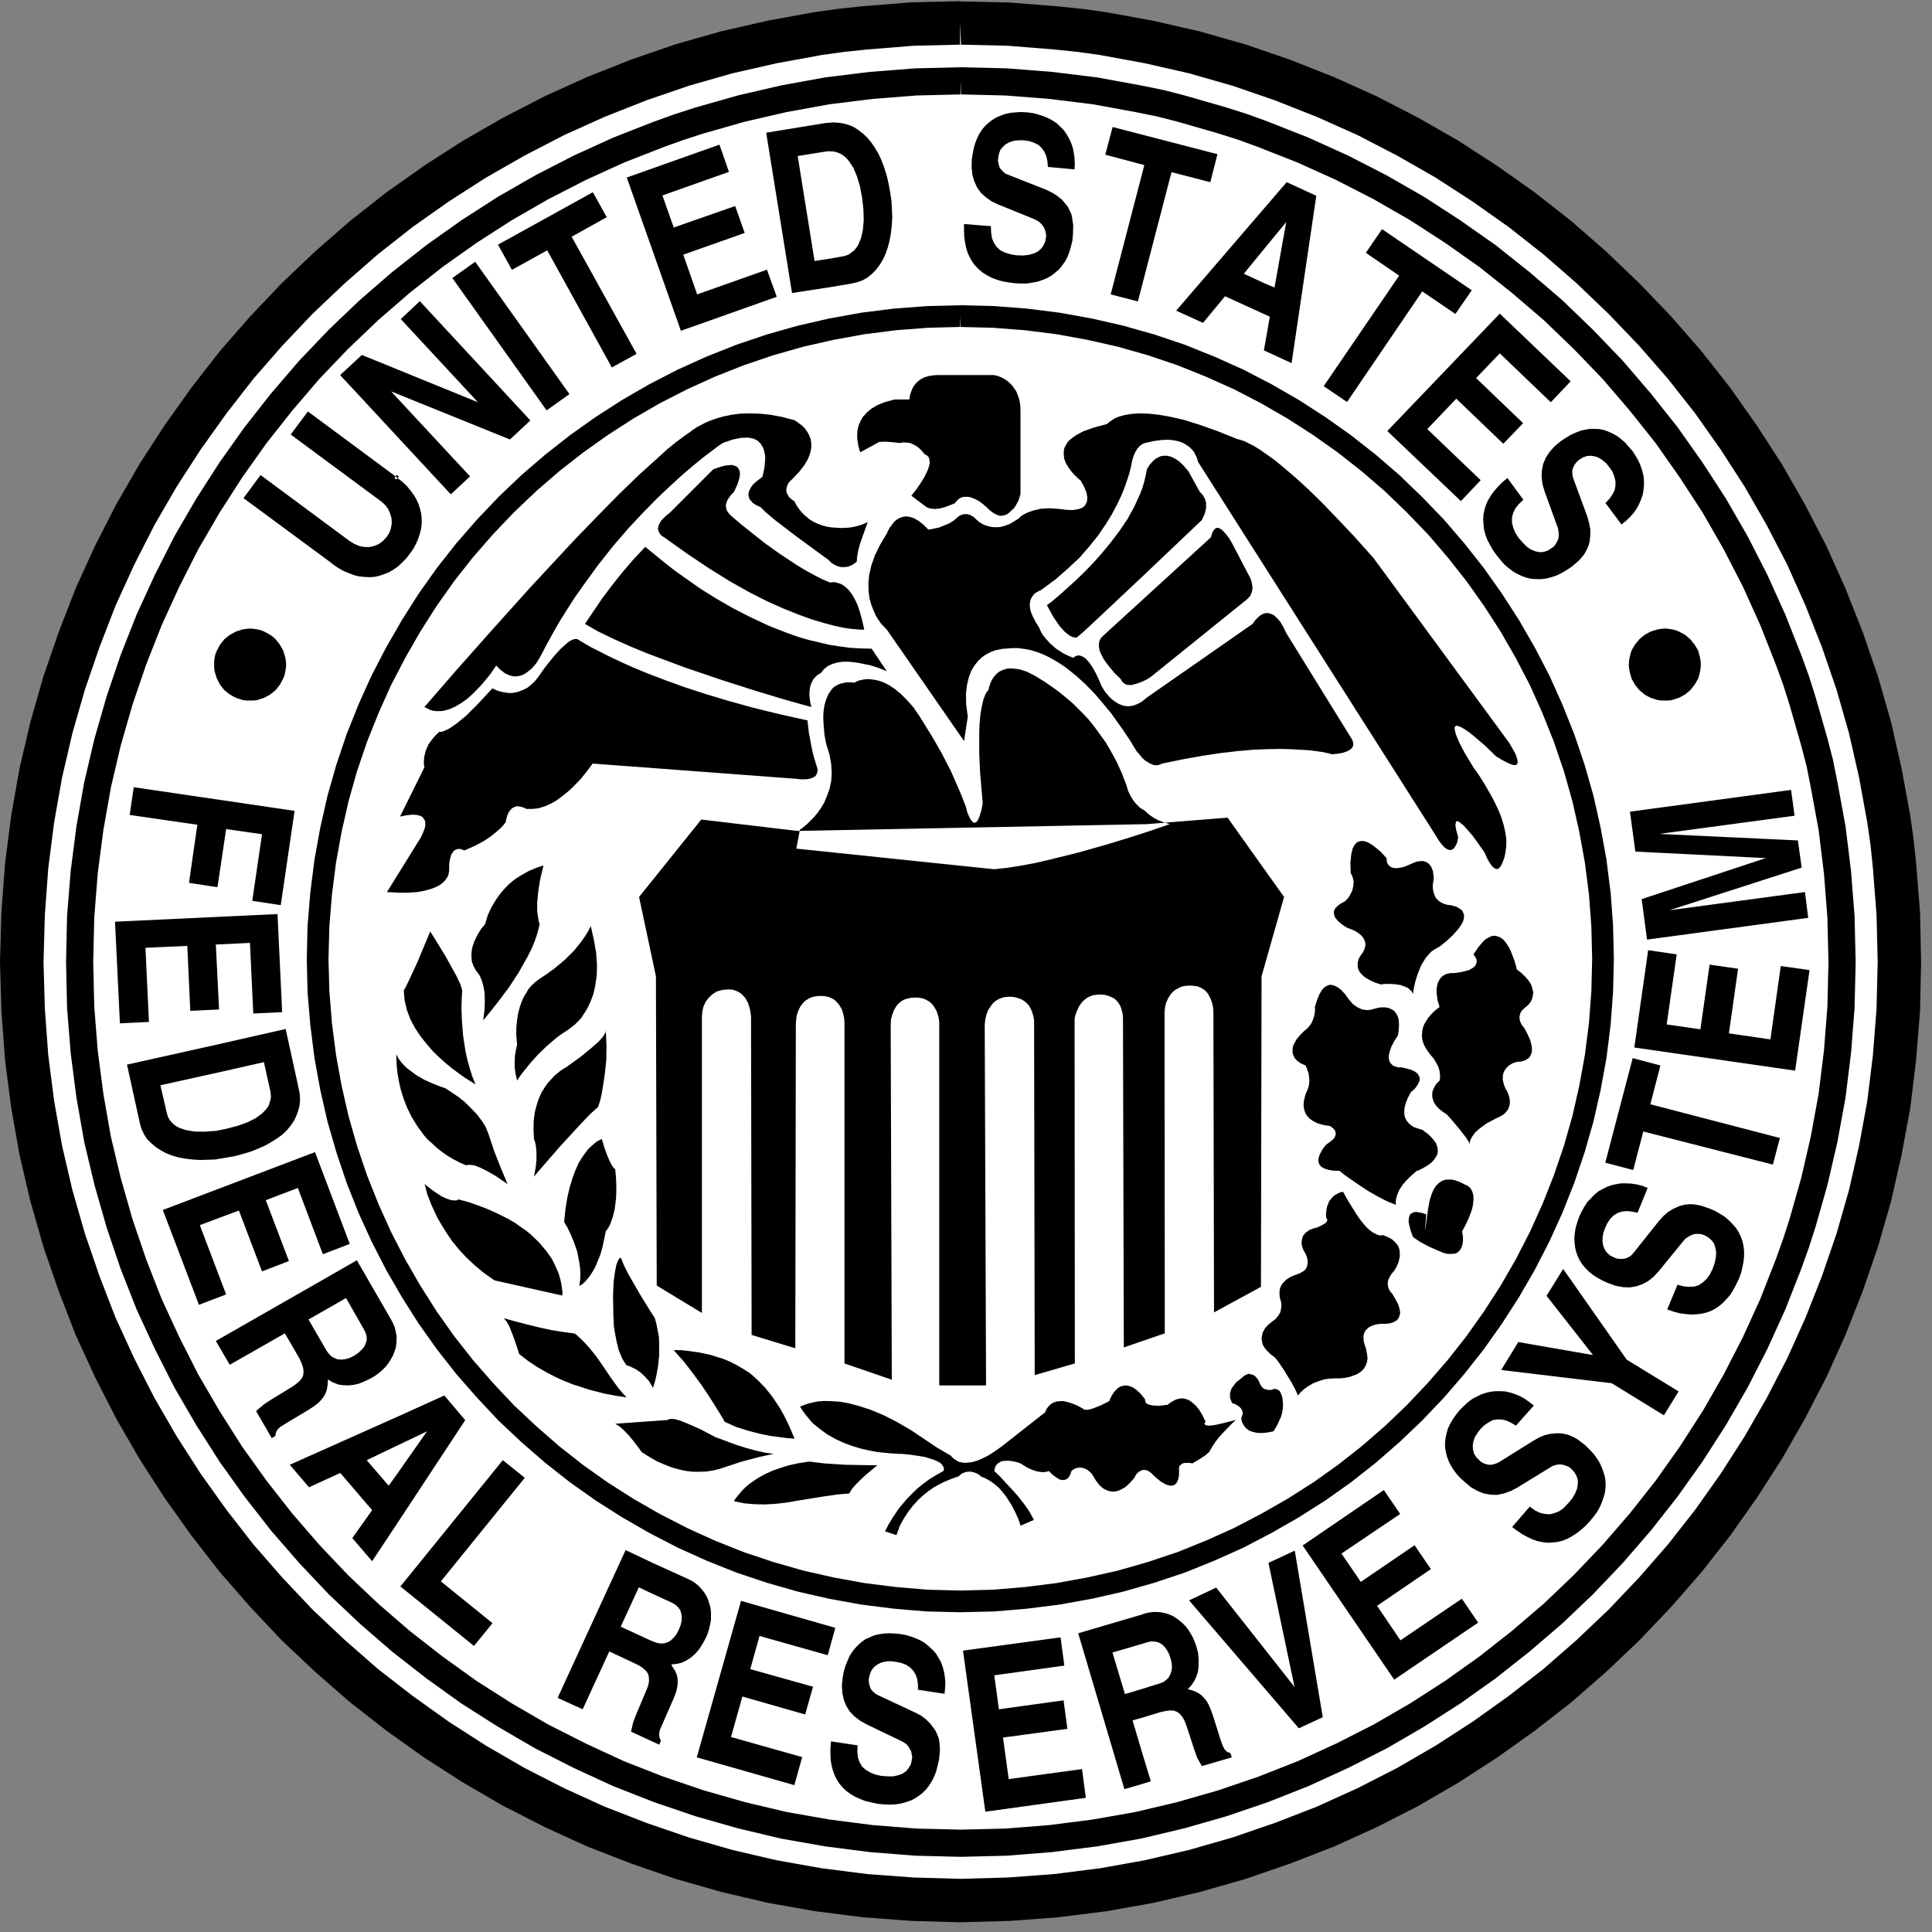
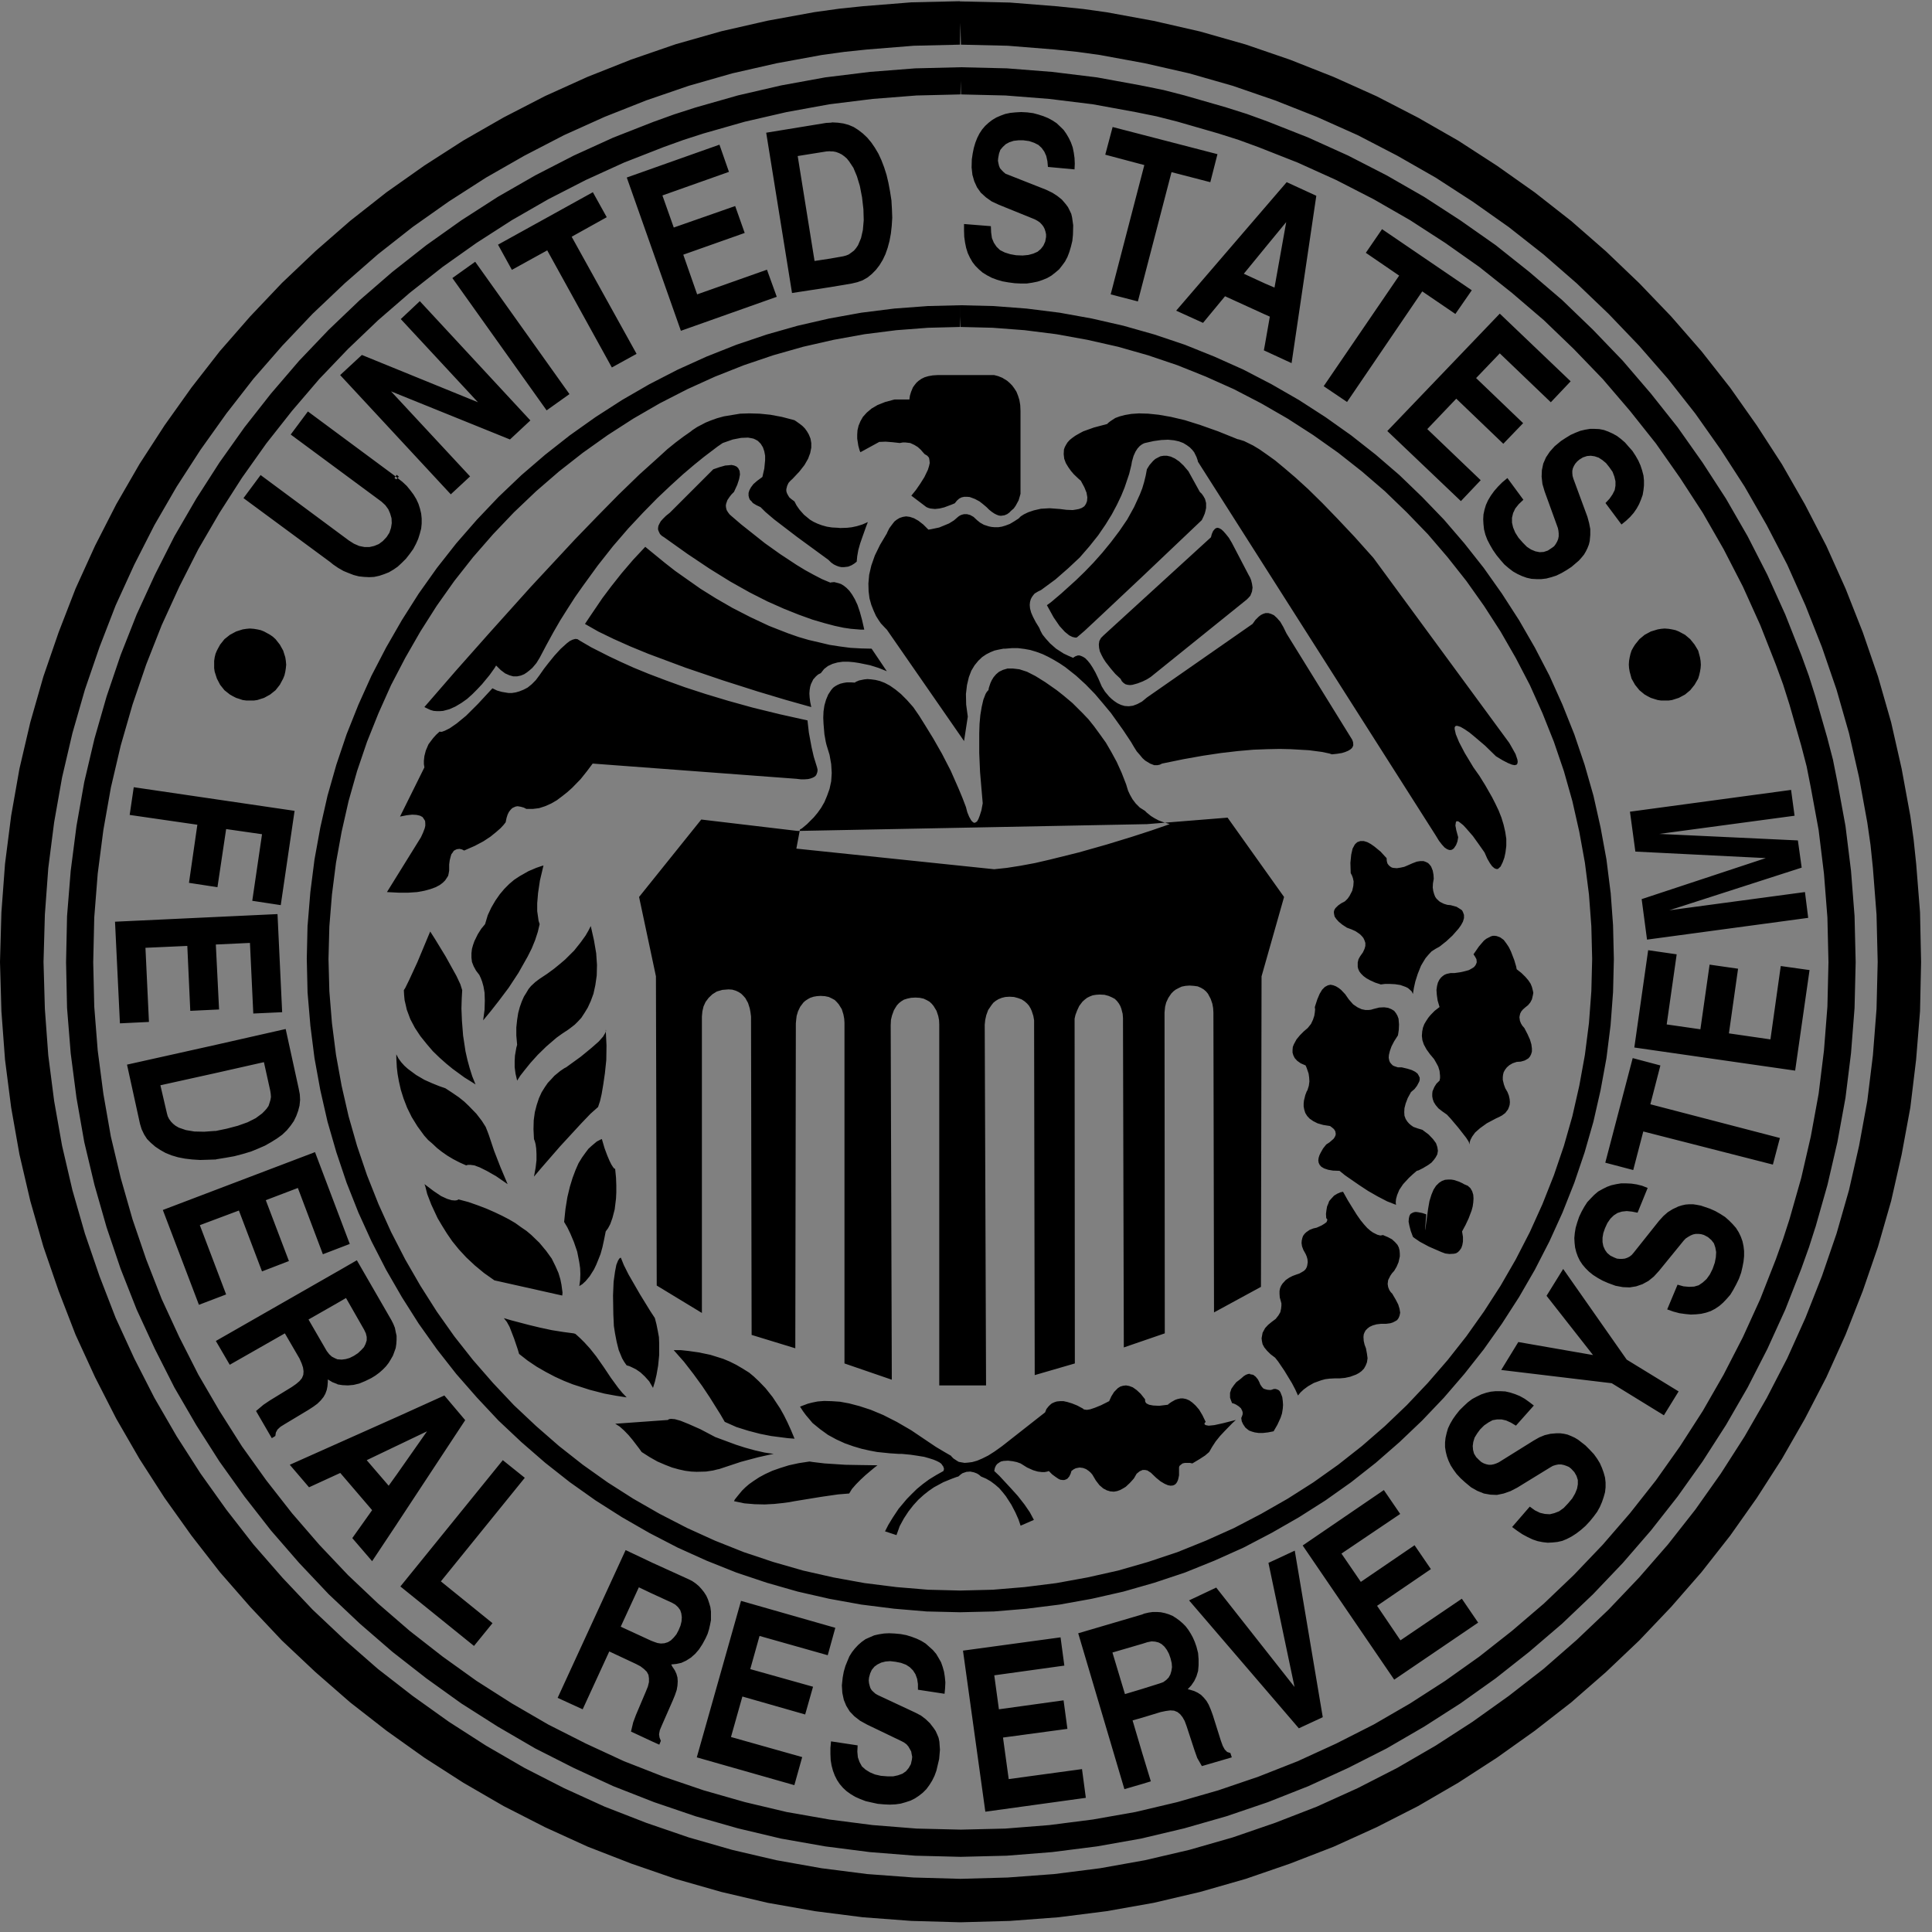
<svg xmlns="http://www.w3.org/2000/svg" width="139" height="139" viewBox="0 0 139 139" fill="none">
  <rect x="0" y="0" width="139" height="139" fill="#808080" stroke="none" />
-   <path d="M69.159 137.285C106.795 137.285 137.304 106.775 137.304 69.14C137.304 31.504 106.795 0.994 69.159 0.994C31.523 0.994 1.014 31.504 1.014 69.14C1.014 106.775 31.523 137.285 69.159 137.285Z" fill="white" />
-   <path d="M69.064 0.087L65.578 0.167L62.096 0.446L60.396 0.623L60.372 0.626L58.66 0.865L58.626 0.868L55.239 1.486L51.897 2.249L48.611 3.183L45.41 4.286L42.28 5.526L39.218 6.91L36.232 8.45L33.338 10.108L30.535 11.909L27.819 13.826L25.197 15.887L22.698 18.067L20.281 20.362L18.003 22.763L15.816 25.265L13.776 27.884L11.841 30.601L10.043 33.375L8.364 36.282L6.839 39.264L5.437 42.346L4.221 45.485L3.121 48.676L2.181 51.963L1.4 55.303L0.803 58.688L0.361 62.149L0.101 65.646L0 69.208L0.101 72.746L0.361 76.24L0.803 79.683L1.4 83.06L2.181 86.407L3.121 89.692L4.221 92.885L5.437 96.031L6.842 99.088L8.364 102.068L10.039 104.968L11.841 107.767L13.776 110.481L15.816 113.105L18 115.605L20.281 118.027L22.698 120.303L25.197 122.483L27.819 124.526L30.535 126.461L33.328 128.256L36.234 129.94L39.218 131.463L42.28 132.86L45.417 134.078L48.611 135.18L51.897 136.118L55.239 136.902L58.641 137.502L62.078 137.94L65.579 138.203L69.098 138.301L72.659 138.203L76.153 137.94L79.615 137.502L83.001 136.902L86.343 136.118L89.623 135.178L92.817 134.078L95.96 132.86L99.038 131.463L102.021 129.943L104.924 128.256L107.705 126.455L110.415 124.526L113.04 122.483L115.539 120.303L117.937 118.026L120.24 115.605L122.418 113.109L124.482 110.481L126.399 107.767L128.2 104.964L129.857 102.07L131.401 99.087L132.782 96.024L134.016 92.888L135.116 89.691L136.06 86.407L136.816 83.067L137.441 79.683L137.857 76.24L138.139 72.746L138.215 69.208L138.139 65.646L137.863 62.164L137.682 60.443L137.679 60.412L137.441 58.706L137.434 58.672L136.816 55.306L136.059 51.965L135.116 48.676L134.023 45.497L132.786 42.361L131.404 39.283L129.861 36.297L128.201 33.396L126.404 30.622L124.483 27.899L122.422 25.277L120.242 22.776L117.942 20.378L115.543 18.083L113.047 15.903L110.422 13.845L107.703 11.924L104.927 10.126L102.024 8.464L99.044 6.926L95.963 5.541L92.827 4.301L89.627 3.202L86.338 2.265L83.006 1.502L79.63 0.884L77.921 0.644L77.896 0.642L76.167 0.465L76.154 0.461L72.66 0.183L69.101 0.103H69.067L69.064 0.087ZM69.097 1.649L69.137 3.211L69.102 3.212L72.5 3.291L75.859 3.561L77.511 3.732L79.13 3.956L82.374 4.552L85.559 5.278L88.686 6.173L91.74 7.224L94.741 8.409L97.684 9.725L100.526 11.199L103.295 12.782L105.947 14.5L108.551 16.338L111.043 18.298L113.429 20.377L115.726 22.576L117.925 24.871L120.005 27.257L121.971 29.756L123.805 32.355L125.52 35.011L127.106 37.776L128.583 40.621L129.897 43.562L131.083 46.564L132.133 49.62L133.027 52.744L133.753 55.935L134.344 59.172L134.577 60.796L134.748 62.446L135.009 65.806L135.092 69.209L135.009 72.587L134.748 75.928L134.344 79.215L133.753 82.433L133.027 85.627L132.133 88.749L131.083 91.805L129.897 94.81L128.583 97.728L127.113 100.574L125.52 103.342L123.805 106.019L121.971 108.613L120.005 111.115L117.925 113.501L115.726 115.811L113.433 117.991L111.05 120.073L108.551 122.015L105.947 123.874L103.289 125.592L100.526 127.194L97.684 128.648L94.747 129.979L91.74 131.145L88.686 132.196L85.556 133.093L82.368 133.837L79.146 134.413L75.844 134.832L72.5 135.08L69.097 135.175L65.737 135.08L62.393 134.832L59.109 134.413L55.87 133.837L52.682 133.093L49.554 132.196L46.491 131.145L43.494 129.979L40.577 128.648L37.732 127.194L34.964 125.59L32.289 123.871L29.69 122.015L27.188 120.073L24.802 117.987L22.493 115.81L20.318 113.507L18.233 111.118L16.284 108.613L14.428 106.013L12.714 103.342L11.111 100.574L9.657 97.728L8.318 94.81L7.158 91.811L6.108 88.749L5.21 85.625L4.466 82.433L3.896 79.215L3.473 75.928L3.228 72.587L3.131 69.209L3.228 65.806L3.473 62.461L3.896 59.157L4.466 55.935L5.21 52.75L6.108 49.62L7.158 46.56L8.318 43.562L9.66 40.625L11.111 37.776L12.71 35.014L14.428 32.359L16.284 29.756L18.232 27.253L20.315 24.867L22.49 22.576L24.805 20.381L27.188 18.298L29.69 16.331L32.284 14.501L34.961 12.782L37.732 11.199L40.577 9.725L43.497 8.409L46.498 7.221L49.554 6.173L52.678 5.279L55.87 4.553L59.125 3.956L60.749 3.732L62.384 3.561L65.741 3.291L69.102 3.212L69.066 3.212L69.097 1.649ZM69.097 4.838L65.842 4.918L62.586 5.172L59.373 5.567L56.198 6.146L53.101 6.862L50.053 7.73L48.572 8.207L48.556 8.21L47.074 8.745L47.058 8.749L44.127 9.897L41.288 11.189L38.51 12.617L35.812 14.166L33.193 15.851L30.673 17.64L28.229 19.563L25.886 21.59L23.647 23.728L21.522 25.955L19.494 28.319L17.592 30.739L15.789 33.277L14.122 35.874L12.551 38.576L11.142 41.357L9.831 44.211L8.68 47.126L7.669 50.107L6.796 53.148L6.062 56.263L5.503 59.423L5.087 62.652L4.824 65.908L4.753 69.228L4.824 72.519L5.087 75.781L5.503 78.985L6.062 82.167L6.796 85.248L7.669 88.302L8.676 91.281L9.834 94.219L11.142 97.051L12.551 99.832L14.122 102.534L15.789 105.15L17.589 107.669L19.494 110.111L21.522 112.447L23.647 114.696L25.892 116.817L28.231 118.842L30.673 120.75L33.187 122.554L35.812 124.223L38.51 125.794L41.288 127.201L44.124 128.508L47.064 129.66L50.041 130.673L53.094 131.543L56.197 132.281L59.376 132.841L62.583 133.252L65.842 133.51L69.121 133.592L72.435 133.51L75.687 133.252L78.922 132.841L82.082 132.281L85.198 131.543L88.236 130.673L91.216 129.66L94.131 128.508L96.985 127.201L99.766 125.791L102.465 124.223L105.068 122.557L107.607 120.75L110.023 118.842L112.388 116.817L114.615 114.696L116.752 112.453L118.776 110.116L120.699 107.669L122.491 105.15L124.176 102.527L125.732 99.832L127.155 97.051L128.445 94.219L129.594 91.287L130.124 89.805L130.132 89.79L130.605 88.31L130.614 88.295L131.48 85.245L132.194 82.167L132.775 78.985L133.174 75.772L133.428 72.519L133.508 69.228L133.428 65.91L133.174 62.657L132.775 59.423L132.197 56.276L131.887 54.722L131.885 54.698L131.481 53.148V53.136L130.614 50.119L130.139 48.621L130.132 48.6L129.6 47.133L129.594 47.121L128.445 44.215L127.155 41.358L125.732 38.576L124.176 35.875L122.491 33.278L120.699 30.739L118.776 28.316L116.752 25.955L114.611 23.728L112.388 21.585L110.027 19.563L107.61 17.64L105.062 15.851L102.465 14.166L99.766 12.617L96.985 11.189L94.128 9.897L91.221 8.749L89.764 8.219L89.742 8.21L88.239 7.735L88.226 7.729L85.21 6.862L83.675 6.467L83.651 6.464L82.073 6.145L82.07 6.143L78.922 5.567L75.688 5.172L72.436 4.917L69.121 4.838L69.097 4.838ZM69.121 5.815L69.14 6.793H69.119L72.335 6.869L75.492 7.117L78.625 7.502L81.694 8.063L83.21 8.37L84.701 8.749L87.66 9.603L89.112 10.064L90.527 10.581L93.366 11.699L96.134 12.951L98.832 14.336L101.448 15.839L103.975 17.474L106.434 19.208L108.78 21.074L111.074 23.037L113.23 25.113L115.309 27.269L117.273 29.563L119.138 31.909L120.868 34.374L122.507 36.895L124.008 39.511L125.395 42.205L126.645 44.974L127.765 47.817L128.283 49.232L128.743 50.684L129.594 53.654L129.98 55.137L130.277 56.643L130.843 59.715L131.227 62.854L131.475 66.012L131.551 69.228L131.475 72.416L131.227 75.58L130.843 78.694L130.28 81.769L129.591 84.752L128.743 87.732L128.28 89.159L127.765 90.602L126.645 93.457L125.395 96.201L124.008 98.898L122.507 101.514L120.868 104.059L119.138 106.504L117.273 108.868L115.309 111.138L113.23 113.315L111.077 115.37L108.784 117.333L106.434 119.183L103.969 120.935L101.448 122.558L98.832 124.073L96.141 125.439L93.366 126.711L90.536 127.825L87.648 128.808L84.705 129.654L81.687 130.367L78.625 130.907L75.492 131.308L72.332 131.559L69.122 131.635L65.945 131.559L62.789 131.308L59.67 130.907L56.593 130.367L53.591 129.654L50.629 128.808L47.738 127.825L44.89 126.711L42.143 125.439L39.444 124.073L36.829 122.555L34.287 120.935L31.843 119.183L29.473 117.333L27.203 115.37L25.031 113.315L22.971 111.138L21.01 108.871L19.158 106.504L17.408 104.059L15.794 101.514L14.269 98.898L12.9 96.201L11.63 93.454L10.52 90.612L9.534 87.724L8.686 84.752L7.975 81.77L7.437 78.695L7.03 75.574L6.781 72.416L6.707 69.228L6.781 66.012L7.03 62.858L7.437 59.715L7.979 56.655L8.686 53.639L9.534 50.693L10.52 47.805L11.633 44.981L12.903 42.205L14.269 39.511L15.792 36.896L17.409 34.375L19.158 31.909L21.01 29.56L22.971 27.269L25.031 25.114L27.206 23.037L29.473 21.074L31.843 19.205L34.287 17.474L36.829 15.839L39.444 14.336L42.143 12.952L44.89 11.699L47.748 10.581L49.183 10.064L50.614 9.603L53.591 8.755L56.595 8.063L59.67 7.503L62.785 7.117L65.945 6.869L69.119 6.793L69.098 6.793L69.121 5.815ZM73.461 8.062L73.07 8.084L72.681 8.123L72.325 8.197L71.994 8.319L71.682 8.454L71.385 8.631L71.134 8.825L70.879 9.058L70.662 9.311L70.469 9.605L70.31 9.918L70.172 10.27L70.062 10.644L69.983 11.032L69.918 11.464L69.903 12.052L69.961 12.576L70.096 13.045L70.292 13.477L70.567 13.866L70.938 14.202L71.351 14.494L71.857 14.729L74.454 15.783L74.632 15.881L74.806 15.997L74.944 16.139L75.064 16.291L75.155 16.466L75.219 16.665L75.26 16.858V17.054L75.198 17.385L75.064 17.679L74.882 17.915L74.65 18.111L74.34 18.248L73.988 18.343L73.578 18.383L73.107 18.364L72.681 18.288L72.288 18.165L71.948 17.994L71.7 17.755L71.504 17.464L71.366 17.133L71.308 16.723L71.29 16.272L69.358 16.117V16.585L69.373 17.032L69.431 17.446L69.51 17.834L69.627 18.209L69.783 18.539L69.961 18.851L70.172 19.124L70.429 19.381L70.699 19.614L71.018 19.81L71.351 19.984L71.716 20.122L72.111 20.239L72.54 20.315L73.005 20.377L73.436 20.398H73.868L74.26 20.34L74.65 20.261L75.002 20.144L75.339 20.006L75.645 19.829L75.92 19.614L76.197 19.381L76.413 19.106L76.628 18.812L76.8 18.484L76.937 18.128L77.051 17.74L77.151 17.329L77.195 16.897L77.213 16.212L77.134 15.648L77.075 15.391L76.956 15.137L76.839 14.904L76.68 14.69L76.393 14.355L76.055 14.086L75.709 13.866L75.275 13.655L72.54 12.576L72.344 12.5L72.205 12.383L72.071 12.245L71.948 12.108L71.876 11.932L71.835 11.755L71.798 11.562L71.817 11.367L71.875 11.054L71.97 10.782L72.151 10.568L72.362 10.372L72.619 10.233L72.931 10.132L73.266 10.095H73.63L74.044 10.151L74.395 10.27L74.708 10.426L74.944 10.644L75.137 10.916L75.275 11.225L75.358 11.603L75.394 12.01L77.308 12.187L77.327 11.777L77.308 11.367L77.253 10.978L77.177 10.604L77.051 10.252L76.901 9.939L76.72 9.627L76.527 9.352L76.27 9.1L76.022 8.864L75.728 8.671L75.394 8.491L75.064 8.356L74.689 8.236L74.338 8.142L73.906 8.085L73.499 8.063L73.461 8.062ZM59.874 8.805L59.777 8.827V8.825L59.44 8.843L55.125 9.548L56.983 21.081L59.777 20.652V20.651L61.281 20.398L61.691 20.3L62.065 20.165L62.414 19.966L62.726 19.712L63.017 19.417L63.272 19.087L63.51 18.698L63.704 18.287L63.863 17.834L63.998 17.329L64.096 16.799L64.157 16.25L64.194 15.666L64.172 15.062L64.135 14.413L64.034 13.77L63.917 13.145L63.783 12.579L63.608 12.03L63.412 11.519L63.198 11.056L62.941 10.622L62.686 10.251L62.392 9.899L62.08 9.605L61.749 9.35L61.419 9.139L61.048 8.982L60.675 8.882L60.283 8.827L59.874 8.805ZM80.049 9.138L79.519 11.129L82.33 11.876L79.909 21.18L81.866 21.686L84.287 12.385L87.077 13.108L87.592 11.092L80.049 9.138ZM51.762 10.408L45.094 12.772L48.987 23.8L55.885 21.354L55.18 19.403L50.157 21.179L49.159 18.324L53.578 16.76L52.893 14.824L48.475 16.37L47.658 14.062L52.445 12.365L51.762 10.408ZM59.697 10.88L59.776 10.895V10.894H59.933L60.147 10.934L60.362 11.014L60.558 11.112L60.75 11.25L60.928 11.406L61.085 11.602L61.397 12.071L61.651 12.677L61.863 13.378L62.022 14.202L62.12 15.063L62.142 15.844L62.08 16.548L61.948 17.133L61.733 17.642L61.59 17.853L61.44 18.03L61.262 18.165L61.066 18.306L60.87 18.385L60.659 18.441L59.776 18.596V18.598L58.604 18.775L57.391 11.226L59.458 10.895L59.697 10.88ZM92.572 13.106L91.01 14.922L84.621 22.351L86.553 23.229L88.137 21.314L91.01 22.626V22.625L91.359 22.781L91.01 24.775L90.93 25.206L91.01 25.243L92.924 26.126L94.703 14.085L92.572 13.106ZM42.654 13.829L35.83 17.603L36.828 19.415L39.371 18.013L44.02 26.438L45.799 25.458L41.129 17.032L43.652 15.627L42.654 13.829ZM92.538 15.979L91.696 20.689L91.01 20.398V20.396L89.488 19.695L91.01 17.836V17.834L92.538 15.979ZM99.433 16.487L98.266 18.189L100.664 19.829L95.234 27.785L96.915 28.921L102.326 20.965L104.709 22.588L105.889 20.884L99.433 16.487ZM34.188 18.833L32.546 20.005L39.327 29.524L40.971 28.354L34.188 18.833ZM30.204 21.667L28.834 22.956L34.387 28.941L26.035 25.538L24.473 26.986L32.433 35.565L33.82 34.276L28.134 28.157L36.691 31.618L38.158 30.249L30.204 21.667L30.204 21.667ZM69.062 21.962L66.717 22.02L66.701 22.023L64.352 22.198L64.331 22.2L61.967 22.497L59.66 22.914L57.394 23.434L55.167 24.066L52.98 24.804L50.834 25.655L48.763 26.592L46.715 27.646L44.754 28.779L42.843 30.01L40.997 31.32L39.223 32.715L37.514 34.184L35.867 35.753L34.316 37.385L32.825 39.094L31.435 40.861L30.121 42.711L28.911 44.619L27.778 46.588L26.727 48.613L25.787 50.698L24.936 52.83L24.198 55.02L23.564 57.247L23.046 59.532L22.627 61.834L22.327 64.196L22.134 66.542L22.127 66.567L22.072 68.97V68.992L22.127 71.378V71.398L22.327 73.749V73.764L22.626 76.128L23.046 78.431L23.563 80.698L24.201 82.905L24.936 85.092L25.787 87.242L26.727 89.307L27.778 91.355L28.911 93.319L30.12 95.226L31.434 97.076L32.825 98.85L34.316 100.552L35.863 102.203L37.514 103.756L39.224 105.241L40.993 106.635L42.846 107.948L44.754 109.161L46.717 110.289L48.763 111.348L50.834 112.283L52.98 113.14L55.167 113.872L57.394 114.509L59.664 115.027L61.966 115.443L64.328 115.74L66.677 115.939H66.699L69.063 115.995H69.082L71.485 115.939H71.507L73.859 115.743L73.874 115.74L76.238 115.443L78.545 115.027L80.827 114.509L83.052 113.872L85.246 113.141L87.372 112.283L89.457 111.349L91.484 110.289L93.451 109.162L95.361 107.949L97.212 106.638L98.985 105.241L100.687 103.756L102.317 102.203L103.888 100.553L105.358 98.846L106.752 97.079L108.06 95.23L109.291 93.319L110.426 91.355L111.478 89.306L112.415 87.243L113.266 85.095L114.008 82.906L114.641 80.697L115.156 78.431L115.578 76.128L115.875 73.76L116.05 71.418L116.053 71.396L116.111 69.007V68.992L116.053 66.588V66.566L115.881 64.221L115.875 64.202L115.578 61.835L115.155 59.531L114.643 57.246L114.006 55.019L113.265 52.831L112.414 50.701L111.477 48.612L110.426 46.589L109.29 44.619L108.059 42.711L106.751 40.861L105.358 39.097L103.888 37.386L102.317 35.756L100.687 34.184L98.978 32.712L97.211 31.322L95.361 30.01L93.453 28.779L91.484 27.646L89.456 26.592L87.371 25.658L85.245 24.803L83.052 24.066L80.825 23.435L78.544 22.914L76.238 22.498L73.864 22.201L71.524 22.022L71.507 22.02L69.099 21.961H69.08H69.063L69.081 22.743L69.1 23.523H69.081L71.427 23.582L73.715 23.756L76.005 24.045L78.233 24.449L80.44 24.948L82.591 25.56L84.704 26.274L86.759 27.098L88.777 28.002L90.734 29.018L92.642 30.118L94.486 31.306L96.278 32.574L97.984 33.919L99.637 35.342L101.211 36.862L102.731 38.436L104.149 40.09L105.499 41.798L106.767 43.587L107.959 45.434L109.052 47.336L110.072 49.296L110.975 51.311L111.796 53.369L112.516 55.48L113.125 57.633L113.624 59.844L114.028 62.071L114.32 64.356L114.491 66.643L114.55 68.992L114.491 71.317L114.32 73.602L114.028 75.89L113.624 78.115L113.125 80.309L112.516 82.444L111.796 84.556L110.975 86.63L110.072 88.629L109.052 90.612L107.959 92.507L106.767 94.354L105.499 96.142L104.149 97.855L102.724 99.499L101.211 101.098L99.637 102.602L97.984 104.038L96.275 105.383L94.49 106.651L92.642 107.827L90.734 108.917L88.78 109.937L86.759 110.844L84.704 111.673L82.591 112.378L80.44 112.997L78.229 113.492L76.005 113.897L73.712 114.185L71.427 114.375L69.081 114.433L66.781 114.375L64.497 114.185L62.205 113.897L59.973 113.492L57.786 112.997L55.63 112.378L53.52 111.673L51.44 110.844L49.449 109.94L47.461 108.917L45.56 107.827L43.716 106.651L41.931 105.383L40.222 104.039L38.568 102.596L36.975 101.098L35.475 99.506L34.029 97.848L32.687 96.146L31.422 94.357L30.247 92.507L29.154 90.612L28.134 88.63L27.23 86.63L26.406 84.556L25.689 82.444L25.079 80.309L24.578 78.119L24.174 75.89L23.882 73.602L23.696 71.317L23.634 68.992L23.696 66.649L23.882 64.361L24.174 62.071L24.578 59.844L25.079 57.633L25.689 55.48L26.406 53.369L27.23 51.314L28.134 49.293L29.154 47.336L30.247 45.431L31.42 43.587L32.687 41.798L34.032 40.09L35.475 38.436L36.975 36.862L38.568 35.346L40.218 33.919L41.931 32.577L43.719 31.306L45.563 30.118L47.465 29.018L49.449 28.002L51.44 27.098L53.52 26.274L55.63 25.56L57.786 24.948L59.973 24.449L62.202 24.045L64.49 23.756L66.775 23.582L69.081 23.523L69.063 23.523L69.081 22.743L69.08 22.743L69.062 21.962ZM107.903 22.565L99.812 31.011L105.106 36.053L106.531 34.549L102.688 30.871L104.773 28.684L108.157 31.928L109.584 30.445L106.2 27.201L107.903 25.423L111.575 28.941L113.002 27.434L107.903 22.565ZM67.458 26.985L67.109 27.007L66.796 27.062L66.523 27.142L66.288 27.258L66.092 27.395L65.939 27.53L65.798 27.706L65.682 27.868L65.547 28.195L65.464 28.471L65.427 28.743H64.353L63.688 28.921L63.139 29.138L62.71 29.39L62.362 29.683L62.083 29.992L61.905 30.305L61.773 30.621L61.694 30.951L61.673 31.264V31.558L61.752 32.066L61.85 32.419L61.905 32.535L63.259 31.794L63.725 31.776L64.215 31.815L64.738 31.873L64.956 31.833H65.133L65.488 31.873L65.78 32.008L66.034 32.164L66.248 32.36L66.383 32.517L66.523 32.672L66.717 32.789L66.836 32.927L66.87 33.105L66.891 33.316L66.836 33.552L66.756 33.806L66.503 34.332L66.194 34.822L65.896 35.254L65.566 35.661L66.655 36.486L66.797 36.544L66.932 36.584L67.265 36.62L67.599 36.584L67.93 36.504L68.457 36.308L68.692 36.21L68.848 36.017L69.004 35.876L69.179 35.785L69.375 35.742H69.571L69.77 35.76L70.141 35.898L70.471 36.075L70.723 36.271L70.977 36.486L71.172 36.679L71.369 36.835L71.55 36.955L71.703 37.031L71.859 37.09L72.012 37.11L72.266 37.073L72.462 36.991L72.621 36.875L72.732 36.759L72.934 36.584L73.072 36.388L73.286 35.996L73.384 35.661L73.421 35.528V29.564L73.403 29.153L73.342 28.783L73.244 28.471L73.127 28.177L72.974 27.941L72.815 27.726L72.64 27.552L72.462 27.395L72.113 27.181L71.819 27.062L71.525 26.985L67.458 26.985ZM22.152 29.603L20.915 31.263L27.371 36.035L27.45 36.093L27.723 36.346L27.938 36.641L28.072 36.954L28.169 37.287L28.185 37.639L28.134 37.97L28.017 38.325L27.818 38.634L27.543 38.928L27.254 39.143L26.918 39.281L26.587 39.357H26.219L25.842 39.281L25.474 39.122L25.104 38.889L25.025 38.83L18.749 34.178L17.518 35.838L23.772 40.451L23.965 40.61L24.338 40.865L24.712 41.079L25.082 41.231L25.451 41.373L25.824 41.468L26.195 41.507L26.568 41.525L26.918 41.507L27.288 41.427L27.625 41.314L27.974 41.177L28.308 40.981L28.617 40.767L28.911 40.493L29.205 40.2L29.481 39.847L29.732 39.498L29.931 39.122L30.087 38.773L30.204 38.399L30.302 38.028L30.338 37.676V37.305L30.302 36.953L30.219 36.604L30.106 36.248L29.953 35.915L29.753 35.584L29.52 35.272L29.264 34.959L28.951 34.666L28.601 34.393L28.507 34.49L28.383 34.389L28.381 34.392L28.366 34.374L28.383 34.389L28.462 34.276L22.152 29.603ZM28.462 34.276L28.463 34.276L28.598 34.392L28.601 34.393L28.696 34.294L28.559 34.178L28.544 34.159L28.462 34.276ZM53.915 29.741L53.25 29.762L52.647 29.839L52.076 29.956L51.587 30.091L51.142 30.25L50.763 30.405L50.16 30.721L49.81 30.951L49.691 31.049L49.183 31.404L48.613 31.832L48.01 32.32L47.388 32.889L46 34.139L44.509 35.584L42.969 37.15L41.363 38.81L38.178 42.234L35.248 45.495L32.803 48.251L30.532 50.87L30.77 50.987L30.984 51.085L31.202 51.146L31.437 51.164H31.649L31.881 51.146L32.332 51.026L32.764 50.833L33.195 50.576L33.605 50.286L33.998 49.933L34.347 49.58L34.681 49.225L35.226 48.564L35.576 48.074L35.694 47.881L36.029 48.212L36.341 48.447L36.653 48.586L36.929 48.662H37.202L37.474 48.604L37.71 48.509L37.922 48.368L38.117 48.212L38.298 48.055L38.592 47.706L38.822 47.333L39.308 46.414L39.799 45.514L40.307 44.634L40.834 43.798L41.363 42.974L41.912 42.194L43.005 40.687L44.099 39.3L45.195 38.028L46.274 36.874L47.29 35.839L48.263 34.92L49.143 34.12L49.945 33.438L50.646 32.871L51.63 32.124L51.997 31.873L52.723 31.619L53.326 31.503L53.817 31.484L54.031 31.521L54.209 31.557L54.38 31.637L54.521 31.717L54.732 31.928L54.891 32.185L54.989 32.476L55.048 32.788V33.104L54.989 33.71L54.891 34.139L54.852 34.314L54.478 34.59L54.209 34.823L54.031 35.058L53.915 35.272L53.856 35.465V35.662L53.893 35.821L53.951 35.956L54.074 36.074L54.165 36.191L54.423 36.348L54.717 36.485L55.069 36.834L55.694 37.367L57.353 38.636L59.602 40.28L59.798 40.473L59.991 40.61L60.19 40.706L60.364 40.767L60.54 40.804H60.717L61.026 40.767L61.265 40.669L61.461 40.549L61.636 40.411L61.673 40.022L61.752 39.573L61.884 39.104L62.046 38.636L62.318 37.873L62.438 37.56L62.046 37.734L61.654 37.854L61.283 37.934L60.955 37.971L60.459 37.989L60.266 37.971L59.853 37.949L59.486 37.891L59.133 37.793L58.821 37.677L58.53 37.542L58.272 37.386L57.841 37.03L57.529 36.678L57.311 36.368L57.158 36.074L56.943 35.916L56.788 35.784L56.69 35.625L56.61 35.465L56.573 35.331V35.196L56.631 34.96L56.729 34.745L56.867 34.59L57.02 34.451L57.514 33.925L57.88 33.456L58.138 33.006L58.291 32.596L58.368 32.204V31.873L58.312 31.557L58.193 31.263L58.058 31.03L57.902 30.816L57.728 30.642L57.55 30.503L57.277 30.308L57.158 30.231L56.257 29.995L55.418 29.839L54.655 29.762L53.915 29.741ZM81.941 29.742L81.399 29.779L80.927 29.859L80.556 29.957L80.242 30.073L80.027 30.211L79.855 30.328L79.732 30.426L79.656 30.505L78.7 30.759L77.938 31.032L77.644 31.188L77.371 31.345L77.153 31.5L76.958 31.657L76.802 31.831L76.704 31.99L76.609 32.165L76.547 32.34L76.529 32.674L76.566 33.005L76.682 33.317L76.86 33.611L77.053 33.883L77.255 34.119L77.604 34.452L77.761 34.587L78.014 35.056L78.171 35.445L78.229 35.782L78.207 36.055L78.131 36.251L78.014 36.425L77.837 36.541L77.626 36.621L77.412 36.661L77.178 36.698L76.722 36.679L76.272 36.622L75.515 36.566L74.885 36.603L74.376 36.72L73.972 36.857L73.656 37.01L73.438 37.151L73.286 37.304L72.952 37.519L72.658 37.693L72.346 37.812L72.073 37.892L71.819 37.932H71.567L71.332 37.91L71.136 37.87L70.784 37.755L70.508 37.598L70.294 37.424L70.042 37.188L69.801 37.053L69.571 36.992H69.36L69.2 37.032L69.063 37.09L68.946 37.169L68.63 37.442L68.281 37.659L67.911 37.812L67.573 37.951L67.013 38.069L66.796 38.106L66.425 37.736L66.073 37.463L65.758 37.286L65.464 37.188L65.194 37.151L64.956 37.188L64.719 37.267L64.523 37.384L64.352 37.519L64.214 37.693L63.981 38.008L63.843 38.284L63.804 38.38L63.314 39.203L62.943 39.962L62.689 40.685L62.533 41.353L62.478 41.978L62.493 42.544L62.558 43.053L62.689 43.522L62.852 43.932L63.02 44.306L63.201 44.596L63.375 44.851L63.687 45.182L63.804 45.3L69.36 53.316L69.629 51.555L69.512 50.694L69.495 49.932L69.571 49.289L69.706 48.719L69.883 48.254L70.12 47.862L70.392 47.531L70.664 47.273L70.956 47.077L71.253 46.925L71.549 46.805L71.8 46.747L72.192 46.67H72.327L72.796 46.631H73.242L73.7 46.688L74.122 46.764L74.575 46.9L75.004 47.059L75.414 47.255L75.846 47.491L76.235 47.724L76.648 48.002L77.411 48.605L78.112 49.245L78.78 49.932L79.38 50.64L79.929 51.3L80.811 52.535L81.38 53.392L81.573 53.723L81.785 54.06L82.005 54.311L82.198 54.547L82.397 54.725L82.746 54.936L83.043 55.052H83.273L83.447 55.015L83.607 54.936L85.132 54.623L86.541 54.372L87.851 54.176L89.058 54.036L90.177 53.938L91.171 53.901L92.069 53.882L92.872 53.901L94.182 53.977L95.098 54.097L95.65 54.213L95.82 54.272L96.207 54.232L96.55 54.176L96.798 54.097L96.99 54.017L97.153 53.919L97.266 53.821L97.331 53.708L97.365 53.61L97.347 53.392L97.284 53.215L97.174 53.04L92.559 45.577L92.329 45.108L92.109 44.731L91.87 44.459L91.656 44.263L91.445 44.165L91.252 44.109H91.053L90.877 44.165L90.719 44.244L90.565 44.361L90.327 44.596L90.115 44.89L82.513 50.185L82.158 50.479L81.824 50.657L81.512 50.773L81.206 50.813L80.909 50.792L80.654 50.716L80.4 50.596L80.167 50.44L79.972 50.283L79.791 50.109L79.497 49.757L79.267 49.386L79.031 48.838L78.817 48.391L78.617 48.039L78.425 47.745L78.251 47.531L78.075 47.353L77.92 47.255L77.778 47.193L77.665 47.156H77.546L77.371 47.218L77.254 47.291L77.215 47.331L76.859 47.178L76.528 47.022L75.981 46.67L75.552 46.293L75.24 45.947L75.004 45.653L74.866 45.398L74.768 45.166L74.514 44.753L74.321 44.382L74.186 44.069L74.107 43.775L74.085 43.522L74.107 43.304L74.161 43.111L74.242 42.955L74.342 42.817L74.44 42.701L74.67 42.563L74.906 42.446L75.941 41.684L76.859 40.881L77.687 40.104L78.384 39.301L79.009 38.517L79.543 37.736L79.99 37.01L80.363 36.309L80.672 35.659L80.909 35.078L81.24 34.097L81.398 33.454L81.436 33.221L81.552 32.809L81.692 32.498L81.843 32.263L82.005 32.086L82.158 31.973L82.28 31.907L82.376 31.873L83.001 31.733L83.552 31.657L84.038 31.635L84.462 31.677L84.82 31.755L85.132 31.873L85.384 32.027L85.6 32.184L85.775 32.361L85.913 32.535L86.088 32.888L86.167 33.121L86.189 33.221L103.288 60.097L103.527 60.488L103.738 60.762L103.934 60.976L104.112 61.095L104.267 61.154H104.399L104.497 61.113L104.601 61.034L104.758 60.801L104.856 60.547L104.911 60.237L104.773 59.726L104.711 59.392L104.74 59.181L104.758 59.119L104.813 59.08L104.929 59.098L105.088 59.217L105.282 59.374L105.496 59.607L105.971 60.154L106.378 60.721L106.807 61.331L107.006 61.781L107.199 62.111L107.352 62.323L107.514 62.464L107.646 62.52H107.768L107.86 62.439L107.962 62.344L108.114 62.032L108.234 61.701L108.313 61.331L108.372 60.86V60.35L108.295 59.842L108.178 59.334L108.023 58.825L107.823 58.317L107.59 57.83L107.352 57.361L106.864 56.505L106.436 55.816L106.008 55.211L105.383 54.176L104.973 53.392L104.74 52.825L104.657 52.455V52.339L104.694 52.259L104.758 52.222H104.856L105.088 52.298L105.383 52.471L105.731 52.709L106.108 53.021L106.844 53.646L107.627 54.409L108.114 54.703L108.488 54.896L108.782 55.015L108.975 55.052L109.113 55.015L109.171 54.936L109.193 54.798L109.171 54.648L109.039 54.254L108.822 53.864L108.586 53.45L98.813 40.14L97.468 38.636L96.231 37.323L95.138 36.193L94.124 35.197L93.221 34.373L92.421 33.69L91.735 33.121L91.11 32.674L90.602 32.321L90.151 32.049L89.509 31.733L89.138 31.617L89.04 31.598L87.635 31.032L86.363 30.581L85.246 30.229L84.251 29.994L83.368 29.84L82.608 29.761L81.941 29.742ZM114.393 30.856L114.04 30.915L113.704 30.994L113.358 31.129L113.003 31.288L112.653 31.502L112.301 31.732L111.848 32.109L111.502 32.497L111.226 32.908L111.03 33.358L110.932 33.83L110.914 34.292L110.972 34.822L111.128 35.352L112.083 37.989L112.123 38.185L112.142 38.377V38.592L112.102 38.791L112.029 38.966L111.927 39.144L111.814 39.299L111.655 39.416L111.36 39.612L111.064 39.71L110.776 39.728L110.467 39.667L110.151 39.536L109.854 39.34L109.563 39.046L109.251 38.69L109.018 38.323L108.862 37.95L108.782 37.6V37.248L108.862 36.914L109.018 36.584L109.269 36.271L109.602 35.956L108.452 34.394L108.074 34.709L107.768 35.018L107.496 35.331L107.257 35.662L107.057 35.998L106.907 36.329L106.807 36.66L106.73 37.013L106.711 37.367L106.73 37.717L106.77 38.087L106.865 38.46L107.005 38.831L107.199 39.205L107.413 39.573L107.67 39.943L107.961 40.299L108.234 40.611L108.552 40.883L108.862 41.119L109.171 41.294L109.502 41.447L109.842 41.569L110.188 41.646L110.54 41.665H110.896L111.247 41.624L111.618 41.526L111.97 41.413L112.341 41.233L112.708 41.018L113.064 40.785L113.591 40.335L113.783 40.12L113.961 39.904L114.099 39.667L114.212 39.438L114.313 39.181L114.374 38.929L114.415 38.479V38.068L114.332 37.639L114.212 37.19L113.196 34.434L113.14 34.237L113.122 34.041V33.867L113.162 33.689L113.241 33.514L113.336 33.358L113.474 33.199L113.633 33.064L113.885 32.908L114.182 32.81L114.451 32.789L114.724 32.828L115.018 32.926L115.29 33.104L115.548 33.318L115.781 33.61L116.016 33.943L116.148 34.292L116.227 34.63V34.942L116.173 35.255L116.016 35.567L115.802 35.878L115.508 36.191L116.659 37.735L116.993 37.465L117.284 37.19L117.541 36.896L117.755 36.584L117.927 36.271L118.066 35.937L118.184 35.606L118.243 35.255L118.277 34.92V34.568L118.243 34.219L118.145 33.845L118.029 33.493L117.875 33.144L117.673 32.789L117.443 32.436L117.164 32.124L116.911 31.833L116.617 31.579L116.328 31.361L116.016 31.19L115.704 31.049L115.391 30.935L115.058 30.871L114.724 30.856L114.393 30.856ZM83.724 32.789L83.488 32.828L83.295 32.926L83.12 33.021L82.961 33.162L82.707 33.453L82.569 33.671L82.514 33.765L82.429 34.219L82.315 34.684L82.181 35.135L82.005 35.584L81.592 36.486L81.105 37.367L80.536 38.203L79.93 39.005L79.305 39.769L78.662 40.491L78.037 41.138L77.412 41.744L76.355 42.699L75.614 43.327L75.32 43.541L75.806 44.421L76.235 45.046L76.61 45.456L76.922 45.71L77.154 45.826L77.348 45.87H77.446L77.491 45.848L78.037 45.379L79.129 44.359L82.181 41.489L86.462 37.423L86.575 37.19L86.676 36.954L86.734 36.736L86.774 36.543V36.192L86.695 35.897L86.575 35.686L86.462 35.527L86.323 35.392L85.501 33.904L85.151 33.493L84.839 33.199L84.523 32.985L84.229 32.85L83.956 32.789L83.724 32.789ZM52.625 33.453L52.411 33.475L52.178 33.493L51.765 33.61L51.315 33.765L48.187 36.893L47.915 37.11L47.698 37.325L47.539 37.502L47.443 37.676L47.37 37.833L47.345 37.989V38.105L47.389 38.225L47.483 38.421L47.618 38.553L47.777 38.654L49.477 39.863L51.058 40.92L52.546 41.842L53.936 42.623L55.204 43.266L56.396 43.796L57.47 44.225L58.448 44.578L59.311 44.831L60.052 45.027L60.699 45.165L61.226 45.242L61.93 45.3H62.181L62.025 44.614L61.866 44.032L61.694 43.521L61.504 43.114L61.308 42.78L61.109 42.504L60.898 42.29L60.705 42.136L60.506 42.017L60.332 41.959L60.02 41.879L59.805 41.9L59.743 41.919L59.14 41.665L58.537 41.353L57.927 41.018L57.318 40.648L56.129 39.864L55.033 39.083L54.099 38.342L53.333 37.735L52.672 37.168L52.495 37.013L52.378 36.859L52.28 36.697L52.24 36.544L52.221 36.388L52.24 36.25L52.335 35.977L52.495 35.741L52.632 35.567L52.807 35.392L53.042 34.881L53.177 34.471L53.238 34.14L53.214 33.885L53.116 33.689L53.003 33.573L52.824 33.493L52.632 33.453L52.625 33.453ZM87.613 37.972L87.512 37.988L87.414 38.045L87.279 38.204L87.184 38.422L87.123 38.655L79.399 45.712L79.207 45.904L79.093 46.119L79.057 46.355L79.075 46.609L79.129 46.863L79.246 47.117L79.381 47.372L79.543 47.625L79.911 48.098L80.242 48.486L80.619 48.838L80.713 49.013L80.83 49.13L80.97 49.228L81.124 49.27L81.298 49.289L81.475 49.27L81.843 49.169L82.198 49.032L82.514 48.878L82.789 48.704L89.705 43.13L89.837 42.995L89.959 42.857L90.076 42.563L90.116 42.272L90.076 41.997L90.015 41.745L89.937 41.549L89.837 41.372L88.633 39.065L88.412 38.692L88.196 38.422L88.024 38.226L87.87 38.086L87.73 38.008L87.613 37.972ZM46.424 39.341L45.548 40.278L44.73 41.234L43.986 42.173L43.339 43.034L42.424 44.382L42.086 44.89L43.042 45.435L44.141 45.968L45.355 46.51L46.644 47.04L49.32 48.038L52.019 48.954L54.478 49.738L56.497 50.344L58.368 50.871L58.29 50.498L58.251 50.186L58.232 49.894L58.251 49.641L58.29 49.404L58.349 49.209L58.511 48.878L58.704 48.663L58.861 48.526L59.056 48.428L59.289 48.134L59.562 47.92L59.896 47.763L60.244 47.665L60.637 47.607H61.026L61.442 47.644L61.831 47.705L62.593 47.861L63.218 48.057L63.803 48.293L62.709 46.67L61.951 46.652L61.184 46.609L60.425 46.51L59.681 46.395L58.933 46.216L58.192 46.045L57.451 45.828L56.728 45.576L56.02 45.301L55.319 45.025L53.99 44.401L52.7 43.739L51.51 43.053L50.414 42.369L49.439 41.684L48.558 41.062L47.832 40.493L46.8 39.65L46.423 39.341L46.424 39.341ZM17.98 45.219L17.733 45.241L17.457 45.283L16.988 45.433L16.541 45.673L16.149 45.985L15.837 46.377L15.72 46.588L15.604 46.806L15.506 47.041L15.445 47.292L15.408 47.547V47.822V48.074L15.445 48.328L15.604 48.821L15.837 49.268L16.149 49.66L16.541 49.969L16.752 50.089L16.988 50.209L17.224 50.285L17.457 50.364L17.733 50.401H17.98H18.259L18.514 50.364L19 50.209L19.436 49.969L19.824 49.66L20.133 49.268L20.373 48.821L20.467 48.584L20.526 48.328L20.565 48.074L20.59 47.822L20.565 47.547L20.526 47.292L20.373 46.806L20.133 46.377L19.824 45.985L19.628 45.807L19.436 45.673L19 45.433L18.765 45.339L18.514 45.283L18.259 45.241L17.98 45.219ZM119.769 45.219L119.515 45.241L119.264 45.283L118.771 45.433L118.326 45.673L117.95 45.985L117.634 46.377L117.502 46.588L117.383 46.806L117.307 47.041L117.249 47.292L117.205 47.547L117.187 47.822L117.205 48.074L117.249 48.328L117.383 48.821L117.634 49.268L117.95 49.66L118.326 49.969L118.538 50.089L118.771 50.209L119.007 50.285L119.264 50.364L119.515 50.401H119.769H120.044L120.299 50.364L120.785 50.209L121.233 49.969L121.604 49.66L121.919 49.268L122.177 48.821L122.249 48.584L122.308 48.328L122.351 48.074L122.369 47.822L122.351 47.547L122.308 47.292L122.177 46.806L121.919 46.377L121.604 45.985L121.233 45.673L120.785 45.433L120.552 45.339L120.299 45.283L120.044 45.241L119.769 45.219ZM41.388 45.968L41.192 46.023L40.996 46.118L40.785 46.278L40.332 46.688L39.884 47.178L39.474 47.683L39.14 48.112L38.824 48.565L38.549 48.933L38.258 49.227L37.964 49.466L37.672 49.619L37.375 49.738L37.106 49.815L36.833 49.858H36.58L36.105 49.779L35.759 49.681L35.428 49.521L34.374 50.657L33.532 51.496L32.864 52.045L32.356 52.397L32.004 52.572L31.789 52.651H31.673L31.633 52.63L31.379 52.862L31.164 53.101L30.987 53.334L30.828 53.548L30.635 53.999L30.534 54.391L30.497 54.725V54.975L30.534 55.211L28.779 58.749L29.266 58.653L29.658 58.611L29.97 58.629L30.222 58.687L30.402 58.785L30.497 58.923L30.583 59.062L30.598 59.239V59.413L30.558 59.588L30.439 59.901L30.286 60.237L27.839 64.182L28.663 64.224H29.386L30.01 64.182L30.534 64.087L30.972 63.967L31.34 63.832L31.633 63.677L31.848 63.517L32.025 63.343L32.142 63.168L32.243 63.008L32.277 62.856L32.316 62.635V62.537V62.191L32.356 61.894L32.414 61.661L32.473 61.462L32.571 61.33L32.647 61.211L32.748 61.153L32.864 61.098L33.057 61.073L33.235 61.113L33.395 61.193L34.157 60.859L34.781 60.528L35.286 60.195L35.698 59.861L36.01 59.588L36.227 59.355L36.38 59.16L36.445 58.847L36.519 58.611L36.613 58.418L36.735 58.261L36.852 58.142L36.968 58.084L37.106 58.026L37.244 58.005L37.477 58.045L37.691 58.106L37.872 58.2H38.334L38.787 58.143L39.216 58.005L39.651 57.812L40.055 57.579L40.447 57.285L40.818 56.991L41.17 56.675L41.777 56.051L42.227 55.487L42.64 54.936L57.295 56.032L57.611 56.069H57.905L58.141 56.051L58.315 56.01L58.468 55.953L58.588 55.892L58.683 55.814L58.744 55.72L58.805 55.546L58.823 55.386L58.784 55.211L58.548 54.448L58.391 53.766L58.195 52.709L58.119 52.045L58.097 51.831L56.071 51.38L54.15 50.909L52.391 50.421L50.765 49.931L49.262 49.441L47.918 48.955L46.683 48.486L45.589 48.038L44.635 47.607L43.811 47.217L42.539 46.572L41.801 46.143L41.544 45.984V45.983L41.388 45.968ZM72.486 48.098L72.156 48.196L71.88 48.33L71.668 48.508L71.487 48.719L71.355 48.934L71.255 49.151L71.139 49.503L71.12 49.642L70.997 49.779L70.906 49.932L70.747 50.346L70.63 50.854L70.532 51.439L70.474 52.082L70.452 52.768V54.177L70.511 55.542L70.609 56.697L70.703 57.791L70.609 58.3L70.492 58.67L70.394 58.924L70.296 59.099L70.177 59.178L70.082 59.2L69.987 59.141L69.886 59.041L69.729 58.768L69.592 58.434L69.497 58.067L69.243 57.401L68.967 56.737L68.4 55.448L67.773 54.232L67.15 53.139L66.585 52.22L66.134 51.498L65.703 50.873L65.252 50.364L64.82 49.932L64.416 49.601L64.021 49.326L63.653 49.13L63.301 48.995L62.986 48.919L62.692 48.879L62.419 48.857L62.184 48.879L61.812 48.955L61.58 49.053L61.5 49.111L61.206 49.093H60.934L60.701 49.13L60.462 49.188L60.269 49.27L60.092 49.368L59.938 49.482L59.801 49.642L59.586 49.971L59.43 50.346L59.313 50.753L59.249 51.185L59.23 51.635L59.249 52.063L59.313 52.827L59.411 53.374L59.463 53.589L59.684 54.311L59.801 54.976L59.84 55.62L59.801 56.211L59.684 56.753L59.509 57.243L59.313 57.711L59.075 58.124L58.823 58.477L58.548 58.808L58.293 59.062L58.061 59.295L57.709 59.589L57.552 59.686L57.535 59.78L82.516 59.294L83.819 59.188L83.726 59.16L83.352 59.022L83.061 58.866L82.808 58.71L82.497 58.459L82.379 58.339L82.007 58.104L81.714 57.812L81.478 57.5L81.3 57.185L81.163 56.893L81.089 56.655L81.025 56.441L80.697 55.598L80.344 54.818L79.952 54.097L79.564 53.43L79.132 52.827L78.718 52.26L78.311 51.751L77.9 51.319L77.157 50.579L76.55 50.069L76.158 49.757L76.008 49.642L75.202 49.078L74.501 48.642L73.892 48.33L73.344 48.153L72.878 48.098L72.486 48.098ZM83.819 59.188L84.157 59.294L82.844 59.748L81.401 60.216L79.619 60.761L77.607 61.331L75.497 61.854L74.459 62.094L73.424 62.286L72.446 62.44L71.528 62.538L57.295 61.055L57.535 59.78L57.378 59.783L50.453 58.962L45.979 64.533L47.192 70.242L47.249 92.489L50.499 94.462V73.137L50.533 72.765L50.616 72.41L50.765 72.083L50.986 71.789L51.256 71.532L51.571 71.335L51.964 71.22L52.413 71.183L52.683 71.201L52.94 71.277L53.154 71.379L53.329 71.495L53.485 71.651L53.624 71.808L53.819 72.159L53.938 72.534L53.994 72.824L54.034 73.137L54.076 96.042L57.219 97.004L57.258 73.627L57.28 73.391L57.314 73.097L57.412 72.766L57.571 72.433L57.807 72.12L57.942 72.001L58.119 71.884L58.293 71.789L58.533 71.71L58.766 71.67L59.038 71.651L59.35 71.67L59.626 71.728L59.84 71.829L60.055 71.945L60.211 72.102L60.345 72.257L60.563 72.607L60.679 72.98L60.738 73.293L60.757 73.584V98.095L64.162 99.265L64.082 73.759L64.101 73.372L64.177 73.058L64.312 72.686L64.416 72.509L64.526 72.335L64.67 72.178L64.839 72.043L65.038 71.921L65.276 71.847L65.549 71.789L65.859 71.771L66.171 71.789L66.446 71.847L66.657 71.945L66.872 72.065L67.034 72.215L67.166 72.374L67.38 72.727L67.503 73.097L67.561 73.391L67.576 73.703V99.675H70.943L70.847 73.722L70.884 73.373L70.958 73.04L71.095 72.666L71.335 72.313L71.47 72.141L71.647 72.001L71.84 71.885L72.076 71.79L72.33 71.729L72.624 71.71L72.954 71.729L73.246 71.808L73.503 71.903L73.718 72.043L73.892 72.197L74.03 72.354L74.146 72.552L74.226 72.727L74.346 73.097L74.4 73.41V73.722L74.444 98.934L77.331 98.095L77.313 73.487V73.293L77.374 73.021L77.493 72.705L77.647 72.374L77.88 72.065L78.039 71.922L78.21 71.79L78.406 71.692L78.62 71.609L78.856 71.572L79.113 71.554L79.466 71.572L79.76 71.652L79.993 71.753L80.207 71.866L80.366 72.023L80.498 72.197L80.599 72.374L80.675 72.57L80.771 72.942L80.795 73.254V73.566L80.854 96.943L83.802 95.93L83.784 72.846L83.824 72.433L83.904 72.121L84.059 71.79L84.272 71.477L84.431 71.317L84.581 71.202L84.801 71.085L85.015 70.984L85.288 70.929L85.582 70.907L85.898 70.929L86.17 70.966L86.403 71.067L86.599 71.183L86.776 71.336L86.908 71.496L87.104 71.866L87.224 72.215L87.281 72.534L87.3 72.847L87.344 94.423L90.721 92.585L90.764 70.243L92.384 64.534L88.32 58.826L83.819 59.188ZM9.623 56.637L9.329 58.631L14.199 59.336L13.596 63.517L15.645 63.831L16.27 59.648L18.852 60.019L18.149 64.809L20.199 65.121L21.194 58.337L9.623 56.637ZM128.861 56.831L117.269 58.398L117.658 61.268L127.041 61.737L118.111 64.689L118.497 67.602L130.093 66.036L129.86 64.18L120.102 65.491L129.624 62.422L129.351 60.465L119.379 59.997L129.112 58.689L128.861 56.831ZM97.876 60.51L97.662 60.584L97.567 60.663L97.472 60.761L97.313 61.055L97.215 61.487L97.156 62.075L97.178 62.813L97.27 62.991L97.335 63.168L97.389 63.42L97.367 63.735L97.288 64.085L97.095 64.458L96.96 64.651L96.764 64.847L96.507 64.982L96.278 65.141L96.079 65.337L95.999 65.472L95.965 65.61L95.981 65.765L96.02 65.941L96.139 66.118L96.315 66.314L96.572 66.525L96.903 66.743L97.23 66.863L97.527 66.996L97.84 67.211L97.98 67.349L98.093 67.487L98.173 67.662L98.232 67.839V68.053L98.173 68.268L98.054 68.523L97.858 68.798L97.739 69.012L97.683 69.245V69.56L97.72 69.713L97.799 69.891L97.919 70.048L98.093 70.222L98.308 70.381L98.583 70.534L98.933 70.693L99.346 70.828L99.655 70.789H99.971L100.363 70.809L100.751 70.868L101.129 71.003L101.297 71.086L101.432 71.203L101.57 71.333L101.653 71.514L101.726 71.064L101.827 70.614L102.001 70.066L102.237 69.477L102.396 69.208L102.565 68.933L102.783 68.675L103 68.445L103.276 68.268L103.566 68.109L104.059 67.719L104.5 67.309L104.932 66.819L105.11 66.571L105.251 66.314L105.328 66.059V65.824L105.251 65.61L105.187 65.493L105.074 65.414L104.794 65.239L104.363 65.122L104.133 65.101L103.879 65.024L103.603 64.887L103.487 64.789L103.346 64.651L103.254 64.516L103.178 64.32L103.117 64.103L103.08 63.849L103.095 63.558L103.153 63.224L103.134 62.933L103.08 62.636L102.963 62.344L102.859 62.21L102.746 62.094L102.587 62.014L102.415 61.952H102.18L101.928 61.993L101.616 62.112L101.261 62.268L101.028 62.366L100.77 62.422L100.498 62.464L100.222 62.44L100.109 62.403L99.993 62.324L99.895 62.229L99.815 62.112L99.772 61.934L99.76 61.738L99.633 61.604L99.328 61.27L98.875 60.899L98.62 60.721L98.363 60.584L98.112 60.51L97.876 60.51ZM39.101 62.269L38.963 62.308L38.577 62.44L38.023 62.676L37.365 63.05L36.988 63.301L36.639 63.595L36.286 63.95L35.958 64.339L35.644 64.789L35.347 65.297L35.092 65.843L34.899 66.489L34.624 66.82L34.376 67.212L34.136 67.702L34.038 67.975L33.956 68.266L33.919 68.581V68.894L33.956 69.208L34.078 69.521L34.249 69.833L34.486 70.143L34.587 70.36L34.685 70.615L34.783 70.964L34.862 71.417L34.881 71.984L34.862 72.645L34.761 73.411L35.31 72.746L35.894 72.001L36.598 71.064L37.303 69.99L37.634 69.402L37.965 68.817L38.258 68.232L38.498 67.644L38.691 67.055L38.825 66.489L38.749 66.253L38.712 65.981L38.65 65.552V64.983L38.712 64.245L38.847 63.343L39.101 62.269ZM19.966 65.765L8.275 66.313L8.628 73.626L10.716 73.525L10.465 68.191L13.476 68.055L13.69 72.726L15.761 72.628L15.528 67.954L17.983 67.839L18.223 72.919L20.3 72.824L19.966 65.765ZM42.503 66.626L42.344 66.939L42.13 67.309L41.777 67.8L41.312 68.384L40.663 69.031L40.274 69.361L39.842 69.713L39.359 70.066L38.825 70.421L38.749 70.476L38.513 70.654L38.2 70.945L38.023 71.162L37.873 71.416L37.692 71.707L37.536 72.062L37.398 72.451L37.282 72.883L37.206 73.371L37.147 73.921V74.504L37.206 75.171L37.147 75.382L37.049 75.952L37.028 76.341V76.772L37.089 77.242L37.206 77.747L37.441 77.38L37.751 76.985L38.161 76.478L38.69 75.891L39.312 75.284L40.038 74.66L40.448 74.366L40.858 74.096L40.997 73.995L41.349 73.722L41.566 73.508L41.821 73.233L42.05 72.883L42.289 72.491L42.503 72.023L42.697 71.496L42.834 70.868L42.932 70.183L42.951 69.419L42.893 68.58L42.733 67.643L42.503 66.626ZM30.951 67.018L30.029 69.226L29.444 70.494L29.154 71.085L29.055 71.238L29.074 71.591L29.11 71.964L29.193 72.314L29.267 72.644L29.524 73.333L29.855 73.957L30.243 74.543L30.697 75.109L31.147 75.636L31.634 76.105L32.124 76.539L32.571 76.904L33.411 77.517L34.002 77.885L34.213 78.022L33.977 77.437L33.787 76.833L33.627 76.246L33.49 75.636L33.318 74.503L33.235 73.447L33.198 72.552L33.22 71.845L33.254 71.238L33.119 70.809L32.843 70.222L32.063 68.815L31.3 67.564L30.951 67.018ZM107.404 67.328L107.263 67.369L107.11 67.448L106.929 67.543L106.757 67.681L106.405 68.091L106.013 68.657L106.13 68.836L106.225 69.01L106.246 69.228L106.206 69.344L106.148 69.458L106.05 69.576L105.897 69.675L105.683 69.794L105.407 69.871L105.076 69.947L104.644 70.008H104.568H104.365L104.099 70.064L103.94 70.125L103.802 70.219L103.668 70.339L103.551 70.496L103.453 70.694L103.391 70.927L103.349 71.221L103.373 71.57L103.432 71.984L103.57 72.452L103.217 72.725L102.926 73.022L102.766 73.215L102.611 73.448L102.473 73.681L102.375 73.938L102.322 74.21L102.298 74.522L102.335 74.835L102.439 75.147L102.633 75.503L102.886 75.853L103.021 76.011L103.18 76.204L103.315 76.44L103.474 76.734L103.57 77.047L103.606 77.396V77.57L103.57 77.748L103.349 77.962L103.199 78.198L103.064 78.514L103.045 78.691V78.884L103.082 79.08L103.156 79.291L103.293 79.509L103.489 79.742L103.768 79.96L104.099 80.191L104.354 80.465L104.917 81.129L105.483 81.855L105.661 82.13L105.737 82.339V82.186L105.793 82.011L105.916 81.775L106.129 81.481L106.482 81.169L106.971 80.817L107.633 80.465L107.848 80.367L108.062 80.253L108.3 80.076L108.494 79.818L108.558 79.666L108.613 79.49L108.631 79.291L108.613 79.08L108.558 78.823L108.457 78.568L108.3 78.296L108.199 78.024L108.12 77.693V77.494L108.138 77.322L108.184 77.141L108.28 76.967L108.414 76.792L108.592 76.636L108.827 76.498L109.119 76.4L109.415 76.379L109.688 76.302L109.829 76.226L109.96 76.146L110.077 76.011L110.156 75.853L110.215 75.659V75.424L110.175 75.13L110.077 74.799L109.903 74.409L109.67 73.96L109.532 73.803L109.434 73.644L109.354 73.448L109.317 73.191L109.339 73.059L109.373 72.921L109.452 72.766L109.569 72.627L109.746 72.471L109.94 72.315L110.099 72.122L110.215 71.901L110.288 71.589L110.316 71.418L110.271 71.221L110.215 71.004L110.12 70.771L109.96 70.532L109.747 70.282L109.467 70.008L109.119 69.733L109.082 69.537L108.944 69.071L108.709 68.462L108.558 68.149L108.378 67.877L108.185 67.622L107.946 67.448L107.694 67.35L107.554 67.328L107.404 67.328ZM105.737 82.339L105.737 82.343H105.738L105.737 82.339ZM118.579 68.363L117.583 75.364L129.154 77.027L130.19 69.793L128.119 69.502L127.376 74.78L124.389 74.347L125.047 69.695L122.999 69.401L122.337 74.053L119.912 73.704L120.631 68.66L118.579 68.363ZM95.729 70.848L95.539 70.888L95.321 71.005L95.125 71.201L94.945 71.498L94.774 71.902L94.595 72.454L94.617 72.628L94.595 72.845L94.559 73.078L94.461 73.372L94.323 73.666L94.087 73.96L93.793 74.211L93.521 74.487L93.281 74.777L93.089 75.13L93.012 75.326L92.994 75.54V75.736L93.052 75.929L93.15 76.125L93.328 76.321L93.575 76.498L93.934 76.655L94.01 76.833L94.149 77.24L94.188 77.516L94.206 77.81L94.164 78.122L94.066 78.435L94.01 78.529L93.912 78.783L93.815 79.178L93.793 79.393V79.604L93.836 79.837L93.912 80.076L94.047 80.293L94.228 80.487L94.482 80.661L94.791 80.818L95.201 80.936L95.692 81.013L95.826 81.112L95.968 81.23L96.069 81.387L96.103 81.583L96.081 81.699L96.023 81.819L95.946 81.932L95.809 82.052L95.655 82.186L95.416 82.343L95.184 82.636L95.009 82.949L94.926 83.123L94.871 83.3L94.847 83.481L94.871 83.65L94.945 83.81L95.064 83.944L95.267 84.064L95.561 84.162L95.903 84.22L96.375 84.238L96.767 84.557L97.781 85.258L98.427 85.683L99.112 86.076L99.796 86.431L100.439 86.683L100.417 86.507L100.439 86.269L100.519 85.978L100.672 85.607L100.948 85.197L101.361 84.749L101.637 84.492L101.931 84.238L102.062 84.202L102.375 84.045L102.767 83.809L102.984 83.65L103.155 83.457L103.293 83.265L103.41 83.047L103.452 82.792L103.41 82.52L103.315 82.245L103.097 81.951L102.785 81.623L102.334 81.286L102.005 81.188L101.689 81.075L101.517 80.955L101.38 80.838L101.245 80.683L101.132 80.505L101.046 80.272L101.03 80.017L101.046 79.727L101.132 79.393L101.282 78.998L101.517 78.569L101.768 78.354L101.946 78.122L102.103 77.827L102.142 77.694V77.534L102.077 77.396L101.986 77.24L101.811 77.105L101.572 76.986L101.263 76.89L100.853 76.792H100.576L100.326 76.71L100.206 76.655L100.112 76.56L100.01 76.441L99.952 76.302L99.912 76.103L99.928 75.892L99.995 75.617L100.112 75.286L100.304 74.916L100.578 74.487L100.638 74.095L100.654 73.703L100.62 73.292L100.54 73.078L100.439 72.9L100.304 72.726L100.112 72.609L99.872 72.511L99.582 72.471L99.229 72.489L98.819 72.591L98.638 72.646L98.47 72.665H98.234L97.962 72.609L97.665 72.471L97.352 72.257L97.04 71.901L96.785 71.535L96.491 71.222L96.317 71.084L96.121 70.964L95.925 70.888L95.729 70.848ZM20.553 74.033L15.53 75.171L9.138 76.596L10.072 80.857L10.192 81.249L10.37 81.622L10.581 81.95L10.856 82.225L11.172 82.498L11.521 82.731L11.913 82.951L12.345 83.125L12.813 83.263L13.303 83.358L13.828 83.42L14.397 83.456L14.985 83.438L15.53 83.42V83.419L15.588 83.401L16.213 83.3L16.856 83.186L17.462 83.027L18.053 82.85L18.58 82.635L19.064 82.424L19.517 82.167L19.924 81.913L20.302 81.64L20.63 81.328L20.905 80.994L21.138 80.66L21.316 80.293L21.453 79.918L21.549 79.548L21.591 79.135L21.569 78.731L21.49 78.317L20.553 74.033ZM43.581 74.095L43.587 74.218L43.599 74.19V74.113L43.581 74.095ZM43.587 74.218L43.539 74.328L43.385 74.585L43.076 74.934L42.543 75.403L41.781 76.028L40.729 76.79L40.607 76.851L40.313 77.048L39.888 77.396L39.67 77.636L39.413 77.908L39.199 78.217L38.966 78.592L38.773 79.017L38.616 79.492L38.478 80.019L38.399 80.603L38.383 81.25L38.417 81.951L38.478 82.11L38.534 82.322L38.579 82.636L38.598 83.026V83.479L38.534 84.024L38.417 84.652L38.966 84.006L40.276 82.499L41.805 80.839L42.482 80.132L43.029 79.645L43.171 79.216L43.287 78.708L43.4 78.043L43.52 77.222L43.62 76.266L43.636 75.228L43.587 74.218ZM28.513 75.854V76.104L28.55 76.79L28.604 77.263L28.702 77.81L28.84 78.417L29.036 79.039L29.293 79.703L29.621 80.368L30.031 81.032L30.519 81.7L30.797 82.013L31.11 82.282L31.444 82.597L31.792 82.87L32.182 83.143L32.613 83.4L33.06 83.632L33.535 83.844L33.667 83.807H33.844L34.121 83.844L34.513 83.988L35.018 84.239L35.7 84.628L36.521 85.194L35.995 83.945L35.548 82.793L35.176 81.678L35.075 81.406L34.941 81.072L34.668 80.643L34.276 80.132L33.728 79.568L33.398 79.253L33.008 78.941L32.552 78.629L32.047 78.298L31.596 78.141L31.11 77.945L30.537 77.691L29.936 77.339L29.349 76.904L29.094 76.675L28.862 76.417L28.666 76.148L28.513 75.854ZM117.466 76.126L115.494 83.651L117.505 84.18L118.228 81.405L127.552 83.788L128.057 81.874L118.737 79.448L119.459 76.655L117.466 76.126ZM18.988 76.418L19.439 78.454L19.476 78.691L19.494 78.924L19.457 79.135L19.393 79.349L19.319 79.57L19.182 79.766L19.028 79.937L18.851 80.114L18.397 80.448L17.816 80.742L17.111 80.994L16.308 81.205L15.528 81.367H15.448L14.688 81.423L13.984 81.407L13.378 81.306L12.87 81.132L12.63 80.994L12.459 80.857L12.306 80.7L12.165 80.507L12.067 80.311L12.008 80.094L11.54 78.081L15.528 77.199L18.988 76.418ZM43.302 81.951L43.208 81.987L42.932 82.131L42.561 82.444L42.329 82.658L42.111 82.949L41.872 83.283L41.621 83.693L41.407 84.18L41.193 84.749L40.997 85.392L40.819 86.137L40.684 86.976L40.586 87.913L40.819 88.305L41.036 88.756L41.291 89.362L41.526 90.048L41.603 90.433L41.679 90.826L41.738 91.239L41.755 91.665L41.738 92.097L41.679 92.529L41.897 92.391L42.13 92.176L42.427 91.821L42.733 91.335L42.892 91.004L43.045 90.632L43.208 90.219L43.343 89.732L43.462 89.184L43.579 88.596L43.75 88.363L43.906 88.069L44.065 87.622L44.224 87.013L44.32 86.232L44.341 85.781V85.276L44.32 84.725L44.258 84.1L44.182 84.063L44.102 83.965L43.989 83.788L43.854 83.518L43.695 83.145L43.498 82.618L43.302 81.951ZM22.664 82.891L11.715 87.054L14.312 93.876L16.269 93.13L14.377 88.146L17.188 87.093L18.851 91.473L20.787 90.728L19.123 86.349L21.43 85.47L23.23 90.239L25.164 89.497L22.664 82.891ZM104.194 84.864L103.965 84.882L103.745 84.962L103.533 85.1L103.316 85.314L103.138 85.59L102.985 85.956L102.844 86.414L102.749 86.958L102.553 88.401L102.534 88.52V88.383L102.612 87.366L102.323 87.27L102.026 87.213L101.867 87.194L101.729 87.213L101.595 87.27L101.475 87.344L101.401 87.488L101.362 87.66L101.343 87.895L101.401 88.19L101.497 88.557L101.656 88.989L101.788 89.09L102.161 89.344L102.807 89.69L103.708 90.082L103.983 90.183L104.274 90.22L104.608 90.202L104.765 90.165L104.898 90.082L105.013 89.965L105.135 89.791L105.209 89.577L105.254 89.323V88.989L105.19 88.597L105.444 88.125L105.662 87.66L105.876 87.093L105.955 86.799L105.996 86.508L106.014 86.233L105.996 85.956L105.916 85.7L105.793 85.488L105.604 85.314L105.331 85.198L105.229 85.136L104.979 85.019L104.623 84.9L104.405 84.864L104.194 84.864ZM116.623 85.139L116.277 85.197L115.921 85.276L115.608 85.392L115.296 85.549L114.984 85.723L114.708 85.956L114.457 86.213L114.2 86.487L113.985 86.82L113.79 87.169L113.615 87.539L113.48 87.934L113.364 88.327L113.303 88.694L113.266 89.067L113.285 89.417L113.322 89.751L113.404 90.082L113.517 90.397L113.658 90.691L113.851 90.982L114.068 91.239L114.32 91.49L114.614 91.727L114.948 91.941L115.296 92.134L115.691 92.308L116.233 92.507L116.763 92.605L117.253 92.624L117.719 92.547L118.172 92.391L118.601 92.156L118.99 91.84L119.361 91.433L121.144 89.246L121.281 89.104L121.458 88.988L121.627 88.89L121.808 88.814L121.998 88.773H122.199L122.393 88.795L122.591 88.851L122.883 89.006L123.133 89.224L123.312 89.457L123.41 89.751L123.471 90.082L123.449 90.452L123.373 90.844L123.216 91.294L123.018 91.69L122.782 92.02L122.506 92.271L122.215 92.47L121.887 92.566L121.514 92.583L121.122 92.547L120.693 92.428L119.948 94.207L120.399 94.366L120.828 94.48L121.262 94.54L121.649 94.577L122.04 94.559L122.393 94.522L122.741 94.442L123.076 94.329L123.388 94.167L123.707 93.953L123.976 93.716L124.234 93.444L124.487 93.154L124.699 92.804L124.913 92.409L125.112 91.999L125.269 91.567L125.364 91.159L125.44 90.764L125.48 90.379V90.002L125.44 89.653L125.364 89.3L125.244 88.969L125.094 88.657L124.898 88.345L124.656 88.069L124.405 87.816L124.114 87.558L123.78 87.343L123.41 87.132L123.018 86.958L122.375 86.74L122.081 86.683L121.808 86.642H121.532L121.262 86.664L121.002 86.722L120.751 86.801L120.34 86.995L119.992 87.212L119.676 87.488L119.361 87.834L117.523 90.143L117.388 90.296L117.232 90.415L117.076 90.492L116.898 90.553L116.706 90.572H116.527L116.334 90.553L116.133 90.471L115.86 90.339L115.627 90.143L115.475 89.928L115.352 89.653L115.296 89.362V89.05L115.352 88.716L115.475 88.363L115.645 87.993L115.86 87.681L116.102 87.444L116.371 87.27L116.687 87.169L117.037 87.132L117.41 87.169L117.817 87.249L118.543 85.469L118.151 85.313L117.761 85.215L117.37 85.156L117 85.139L116.623 85.139ZM30.54 85.194L30.604 85.375L30.735 85.902L31.029 86.665L31.482 87.639L31.795 88.168L32.147 88.735L32.536 89.301L33.011 89.887L33.553 90.472L34.162 91.042L34.824 91.589L35.569 92.116L40.453 93.21L40.471 92.996L40.395 92.429L40.316 92.04L40.181 91.589L39.966 91.1L39.694 90.551L39.299 90.003L38.811 89.416L38.227 88.852L37.877 88.558L37.482 88.288L37.075 87.994L36.604 87.719L36.111 87.464L35.584 87.213L34.998 86.956L34.38 86.72L33.709 86.484L32.987 86.292L32.892 86.349L32.735 86.371L32.478 86.349L32.166 86.251L31.74 86.055L31.21 85.701L30.54 85.194ZM96.626 85.743L96.434 85.783L96.213 85.881L95.983 86.019L95.753 86.27L95.63 86.414L95.561 86.606L95.478 86.8L95.434 87.054L95.399 87.327L95.417 87.639L95.456 87.682L95.497 87.737L95.478 87.832L95.434 87.933L95.303 88.031L95.083 88.168L94.734 88.325L94.482 88.383L94.228 88.481L93.971 88.659L93.855 88.775L93.756 88.909L93.702 89.051L93.656 89.244L93.641 89.44L93.677 89.673L93.772 89.926L93.935 90.22L94.011 90.395L94.066 90.591L94.087 90.809L94.048 91.059L94.011 91.176L93.935 91.314L93.815 91.434L93.656 91.528L93.484 91.626L93.248 91.706L92.994 91.801L92.758 91.92L92.504 92.094L92.271 92.349L92.17 92.508L92.096 92.686L92.057 92.879V93.096L92.075 93.347L92.152 93.621L92.192 93.776V93.935L92.17 94.147L92.115 94.404L91.978 94.641L91.781 94.891L91.49 95.109L91.23 95.323L91.019 95.553L90.838 95.889L90.807 96.061L90.767 96.279L90.789 96.478L90.838 96.711L90.963 96.943L91.157 97.179L91.41 97.43L91.741 97.681L91.959 97.957L92.409 98.621L92.954 99.519L93.19 99.969L93.386 100.401L93.56 100.187L93.793 99.969L94.109 99.736L94.519 99.501L95.049 99.308L95.34 99.228L95.656 99.188L96.002 99.17H96.375L96.767 99.133L97.138 99.053L97.569 98.894L97.781 98.778L97.962 98.643L98.133 98.466L98.253 98.251L98.347 98.015L98.391 97.721L98.347 97.393L98.275 97.005L98.177 96.747L98.115 96.478L98.096 96.186L98.115 96.009L98.177 95.85L98.253 95.715L98.39 95.575L98.54 95.461L98.758 95.36L99.037 95.281L99.349 95.244H99.717L100.029 95.203L100.207 95.146L100.366 95.066L100.519 94.974L100.62 94.833L100.693 94.658L100.737 94.441L100.693 94.165L100.598 93.856L100.418 93.504L100.166 93.075L100.053 92.959L99.952 92.802L99.873 92.603L99.837 92.371L99.873 92.094L100.029 91.785L100.149 91.608L100.305 91.434L100.479 91.14L100.62 90.809L100.712 90.395V90.203L100.693 89.966L100.639 89.752L100.541 89.559L100.366 89.363L100.149 89.164L99.854 89.007L99.487 88.852L99.441 88.87L99.31 88.891L99.092 88.833L98.78 88.677L98.587 88.539L98.366 88.347L98.133 88.089L97.879 87.776L97.609 87.388L97.316 86.919L96.978 86.371L96.626 85.743ZM44.638 90.492L44.555 90.551L44.46 90.707L44.343 91.004L44.248 91.492L44.147 92.214L44.105 93.209L44.127 94.56L44.147 94.974L44.166 95.403L44.248 95.929L44.365 96.536L44.515 97.135L44.757 97.72L44.904 97.975L45.084 98.232L45.28 98.287L45.495 98.388L45.768 98.525L46.08 98.74L46.396 99.035L46.708 99.383L46.981 99.852L47.119 99.405L47.235 98.912L47.351 98.25L47.426 97.487V96.645L47.407 96.198L47.325 95.75L47.23 95.276L47.114 94.828L46.783 94.323L46.038 93.111L45.217 91.686L44.883 91.019L44.669 90.489H44.633L44.638 90.492ZM25.674 90.671L24.286 91.473V91.471L15.53 96.478L16.529 98.19L20.495 95.93L21.549 97.743L21.704 98.096L21.802 98.389L21.839 98.662L21.821 98.913L21.723 99.152L21.549 99.364L21.297 99.578L20.985 99.795L19.42 100.754L18.955 101.066L18.421 101.517L19.555 103.471L19.809 103.314L19.849 103.06L19.968 102.846L20.179 102.65L20.532 102.432L22.194 101.434L22.547 101.204L22.837 100.99L23.077 100.754L23.27 100.517L23.405 100.282L23.506 100.007L23.56 99.737L23.585 99.425V99.244L23.916 99.443L24.265 99.578L24.286 99.601L24.636 99.656L25.031 99.675L25.438 99.638L25.848 99.54L26.277 99.362L26.709 99.151L27.003 98.971L27.294 98.756L27.533 98.545L27.765 98.309L27.961 98.057L28.118 97.8L28.273 97.528L28.372 97.258L28.47 96.985L28.513 96.691L28.532 96.397V96.103L28.47 95.828L28.412 95.534L28.295 95.244L28.158 94.974L25.674 90.671ZM112.465 91.296L111.268 93.228L114.612 97.491L109.237 96.554L108.006 98.564L115.959 99.518L119.711 101.825L120.77 100.107L117.035 97.819L112.465 91.296ZM24.894 93.387L26.202 95.675L26.321 95.929L26.383 96.186V96.434L26.3 96.691L26.184 96.924L25.988 97.135L25.752 97.356L25.458 97.549L25.149 97.703L24.872 97.782L24.582 97.819L24.33 97.8H24.288V97.802L24.095 97.719L23.877 97.606L23.685 97.43L23.507 97.199L22.196 94.934L24.288 93.74V93.739L24.894 93.387ZM36.25 94.833L36.468 95.11L36.661 95.461L36.992 96.319L37.249 97.079L37.347 97.41L37.969 97.896L38.618 98.332L39.261 98.702L39.925 99.051L40.569 99.345L41.218 99.602L42.431 99.992L43.485 100.264L44.324 100.42L45.086 100.536L44.771 100.206L44.48 99.853L43.953 99.131L43.444 98.368L42.897 97.587L42.431 97.002L42.039 96.574L41.742 96.279L41.531 96.086L41.393 95.966L41.273 95.93L40.514 95.829L39.693 95.698L38.851 95.517L38.049 95.324L36.777 94.99L36.25 94.833ZM48.47 97.136L49.212 97.976L49.892 98.855L50.52 99.719L51.065 100.536L51.849 101.789L52.143 102.297L52.982 102.67L53.843 102.94L54.681 103.158L55.466 103.314L56.679 103.471L57.165 103.508L56.912 102.9L56.657 102.337L56.403 101.826L56.13 101.338L55.588 100.517L55.076 99.872L54.605 99.384L54.232 99.033L53.901 98.757L53.435 98.466L52.964 98.19L52.496 97.957L52.026 97.761L51.108 97.474L50.262 97.299L49.542 97.197L48.976 97.136L48.47 97.136ZM89.93 98.837L89.793 98.855L89.634 98.913L89.48 99.011L89.303 99.168L89.127 99.308L88.947 99.443L88.776 99.657L88.595 99.914L88.497 100.206V100.38V100.558L88.558 100.733L88.641 100.947L88.791 100.99L88.947 101.066L89.127 101.183L89.281 101.321L89.379 101.517L89.404 101.615V101.75L89.36 101.885L89.303 102.022L89.339 102.258L89.437 102.469L89.597 102.705L89.713 102.803L89.865 102.922L90.065 102.996L90.279 103.057L90.555 103.097H90.865L91.22 103.057L91.63 102.977L91.706 102.846L91.9 102.512L92.135 102.001L92.236 101.691L92.292 101.339L92.31 101.081L92.292 100.809L92.255 100.519L92.153 100.245L92.098 100.127L92.016 100.029L91.9 99.97L91.783 99.931H91.645L91.492 99.988L91.394 100.007L91.179 99.988L91.042 99.951L90.908 99.907L90.795 99.79L90.673 99.613L90.593 99.42L90.501 99.242L90.339 99.046L90.164 98.912L90.049 98.89L89.934 98.872L89.93 98.837ZM81.015 99.675L80.8 99.7L80.604 99.758L80.424 99.871L80.289 100.009L80.154 100.146L79.958 100.459L79.799 100.808L79.214 101.102L78.77 101.283L78.433 101.396L78.2 101.433L78.044 101.414L77.965 101.396L77.906 101.338L77.499 101.12L77.126 100.97L76.795 100.869L76.519 100.808H76.264L76.032 100.83L75.854 100.888L75.674 100.97L75.56 101.065L75.441 101.181L75.285 101.377L75.19 101.614L72.081 104.055L71.558 104.428L71.101 104.719L70.672 104.934L70.302 105.09L69.952 105.19L69.662 105.227L69.401 105.249L69.168 105.209L68.973 105.173L68.838 105.09L68.601 104.934L68.464 104.799L68.427 104.741L67.919 104.447L67.334 104.098L66.663 103.647L65.555 102.9L64.516 102.297L63.557 101.81L62.657 101.433L61.84 101.166L61.095 100.97L60.434 100.848L59.827 100.808L59.298 100.793L58.829 100.83L58.437 100.909L58.124 100.989L57.714 101.142L57.559 101.203L57.775 101.534L57.99 101.825L58.226 102.101L58.455 102.377L59.006 102.826L59.57 103.234L60.176 103.564L60.783 103.841L61.387 104.055L61.995 104.236L62.584 104.368L63.111 104.466L64.026 104.56L64.675 104.603H64.89L65.514 104.662L66.041 104.741L66.492 104.814L66.844 104.915L67.156 105.013L67.386 105.109L67.583 105.209L67.723 105.31L67.799 105.423L67.861 105.504L67.919 105.678L67.894 105.776L67.877 105.834L67.352 106.128L66.844 106.44L66.391 106.774L65.962 107.127L65.588 107.494L65.239 107.85L64.651 108.551L64.222 109.197L63.913 109.706L63.674 110.174L64.498 110.446L64.728 109.804L65.025 109.255L65.356 108.75L65.708 108.299L66.063 107.908L66.452 107.555L66.823 107.261L67.196 107.004L67.876 106.636L68.446 106.403L68.816 106.266L68.954 106.226L69.108 106.091L69.248 105.991L69.537 105.893L69.809 105.874L70.072 105.929L70.287 106.011L70.44 106.106L70.577 106.226L70.948 106.385L71.281 106.578L71.592 106.811L71.886 107.065L72.139 107.359L72.372 107.653L72.764 108.259L73.058 108.823L73.276 109.316L73.429 109.767L74.385 109.35L74.25 109.098L74.093 108.804L73.708 108.242L73.233 107.634L72.74 107.087L71.906 106.187L71.533 105.834L71.576 105.616L71.653 105.442L71.747 105.326L71.885 105.228L72.019 105.148L72.201 105.108L72.529 105.089L72.862 105.13L73.154 105.191L73.429 105.289L73.897 105.582L74.329 105.776L74.66 105.874L74.954 105.91H75.165L75.349 105.874L75.459 105.834L75.695 106.073L75.93 106.247L76.133 106.386L76.28 106.459L76.442 106.48H76.574L76.69 106.44L76.795 106.386L76.93 106.226L77.028 106.027L77.085 105.834L77.242 105.714L77.398 105.635L77.673 105.582L77.928 105.616L78.139 105.697L78.338 105.834L78.473 105.954L78.59 106.092L78.843 106.518L79.101 106.854L79.373 107.087L79.625 107.222L79.879 107.298L80.136 107.32L80.371 107.279L80.583 107.203L80.8 107.087L80.996 106.967L81.288 106.692L81.501 106.459L81.582 106.364L81.778 106.027L81.995 105.852L82.207 105.758H82.384L82.555 105.795L82.672 105.874L82.798 105.954L83.183 106.324L83.496 106.578L83.79 106.753L84.026 106.854L84.218 106.891L84.396 106.872L84.531 106.811L84.632 106.713L84.711 106.578L84.764 106.44L84.828 106.146V105.834V105.678V105.565L84.862 105.464L84.929 105.405L85.079 105.289L85.254 105.249H85.453H85.608L85.784 105.289L86.307 104.976L86.702 104.719L86.996 104.466L87.207 104.098L87.465 103.703L87.778 103.314L88.111 102.958L88.659 102.395L88.916 102.159L87.991 102.395L87.367 102.532L86.959 102.573L86.743 102.532L86.662 102.471V102.395L86.743 102.297L86.506 101.81L86.27 101.415L86.016 101.121L85.784 100.909L85.566 100.753L85.336 100.655L85.122 100.612H84.929L84.727 100.655L84.552 100.714L84.277 100.869L84.08 101.007L84.026 101.065L83.401 101.142L82.969 101.121L82.671 101.065L82.482 100.97L82.405 100.869L82.384 100.774V100.677L82.069 100.281L81.778 100.009L81.501 99.813L81.248 99.718L81.015 99.675ZM107.598 100.09L107.247 100.127L106.916 100.206L106.578 100.319L106.247 100.479L105.918 100.654L105.605 100.89L105.31 101.165L105.014 101.456L104.747 101.79L104.527 102.102L104.334 102.433L104.177 102.767L104.082 103.095L104 103.453L103.966 103.781V104.115L104.018 104.448L104.101 104.779L104.214 105.091L104.368 105.422L104.57 105.735L104.8 106.05L105.078 106.348L105.391 106.635L105.837 107.006L106.284 107.26L106.759 107.452L107.225 107.535L107.696 107.554L108.186 107.452L108.674 107.281L109.16 107.03L111.55 105.563L111.72 105.465L111.914 105.404L112.11 105.363H112.327L112.524 105.404L112.698 105.465L112.875 105.539L113.032 105.661L113.267 105.912L113.424 106.185L113.519 106.481V106.792L113.463 107.104L113.323 107.452L113.112 107.812L112.818 108.16L112.502 108.494L112.174 108.73L111.837 108.862L111.509 108.945L111.151 108.923L110.802 108.843L110.435 108.666L110.06 108.396L108.79 109.863L109.16 110.136L109.534 110.387L109.905 110.586L110.273 110.76L110.628 110.88L110.998 110.953L111.35 110.993L111.702 110.975L112.055 110.938L112.407 110.858L112.737 110.72L113.071 110.546L113.405 110.331L113.736 110.078L114.069 109.786L114.382 109.45L114.652 109.119L114.912 108.766L115.105 108.418L115.258 108.062L115.378 107.71L115.476 107.361L115.515 107.006V106.653L115.476 106.304L115.378 105.952L115.258 105.618L115.105 105.269L114.912 104.953L114.676 104.623L114.382 104.311L114.069 103.995L113.543 103.585L113.286 103.431L113.032 103.315L112.781 103.214L112.524 103.156L112.251 103.119H111.978L111.55 103.156L111.136 103.254L110.747 103.413L110.337 103.646L107.831 105.208L107.654 105.287L107.482 105.346L107.286 105.385H107.112L106.931 105.346L106.759 105.287L106.578 105.189L106.426 105.054L106.208 104.837L106.051 104.583L105.979 104.311L105.957 104.034L105.997 103.741L106.092 103.431L106.269 103.141L106.484 102.847L106.778 102.553L107.09 102.339L107.384 102.178L107.715 102.121H108.03L108.358 102.197L108.711 102.356L109.066 102.57L110.354 101.123L110.021 100.868L109.69 100.632L109.341 100.439L109.005 100.302L108.652 100.188L108.303 100.108L107.948 100.09L107.598 100.09ZM31.97 100.4L28.552 101.947V101.946L20.849 105.385L22.234 107.005L24.481 105.973L26.773 108.65L25.346 110.661L26.773 112.321L28.552 109.645V109.642L33.47 102.175L31.97 100.4ZM48.273 102.082L48.135 102.102L48.079 102.139L48.059 102.161L44.264 102.433L44.578 102.632L44.906 102.924L45.225 103.254L45.519 103.607L45.985 104.216L46.166 104.468L46.747 104.838L47.299 105.15L47.841 105.383L48.352 105.582L48.839 105.717L49.292 105.817L49.724 105.873L50.114 105.891L50.796 105.873L51.301 105.797L51.617 105.717L51.733 105.696L53.314 105.172L54.569 104.838L55.369 104.66L55.663 104.602L55.016 104.507L54.315 104.348L53.604 104.152L52.946 103.941L51.889 103.549L51.458 103.389L50.386 102.825L49.543 102.452L48.959 102.217L48.545 102.102L48.273 102.082ZM30.721 102.979L28.552 106.072L27.964 106.892L26.384 105.054L28.552 104.016V104.017L30.721 102.979ZM36.175 105.053L28.806 114.14L34.102 118.419L35.434 116.781L31.719 113.774L37.756 106.322L36.175 105.053ZM58.242 105.15L57.46 105.269L56.759 105.422L56.131 105.618L55.565 105.817L55.057 106.05L54.625 106.283L54.233 106.54L53.902 106.773L53.63 107.006L53.39 107.241L53.066 107.633L52.867 107.884L52.809 108.004L53.552 108.16L54.294 108.222L55.017 108.239L55.702 108.203L56.288 108.141L56.759 108.08L57.166 108.004L59.081 107.692L60.294 107.517L61.096 107.452L61.292 107.128L61.586 106.792L61.913 106.461L62.269 106.13L62.876 105.618L63.129 105.422L61.874 105.404L60.82 105.385L59.319 105.287L58.495 105.189L58.242 105.15ZM99.563 107.204L93.722 111.192L100.308 120.845L106.347 116.742L105.174 115.021L100.757 118.016L99.076 115.532L102.947 112.891L101.772 111.174L97.906 113.81L96.513 111.774L100.739 108.923L99.563 107.204ZM45.011 111.523L40.12 122.154L41.921 122.978L43.835 118.815L45.752 119.713L46.083 119.887L46.337 120.083L46.533 120.276L46.653 120.497L46.69 120.751V121.021L46.613 121.336L46.472 121.688L45.752 123.388L45.556 123.915L45.397 124.579L46.867 125.266V125.267L47.434 125.522L47.547 125.246L47.451 125.01L47.416 124.774L47.47 124.483L47.627 124.11L48.407 122.333L48.567 121.941L48.686 121.589L48.741 121.276L48.76 120.964L48.741 120.689L48.665 120.419L48.545 120.165L48.371 119.908L48.294 119.751L48.665 119.714L49.017 119.638L49.366 119.476L49.7 119.265L50.015 118.988L50.285 118.676L50.54 118.287L50.771 117.858L50.913 117.543L51.014 117.213L51.09 116.875L51.151 116.563V116.232V115.945L51.109 115.629L51.029 115.356L50.931 115.06L50.815 114.805L50.655 114.554L50.481 114.337L50.285 114.119L50.052 113.923L49.798 113.748L49.528 113.614L46.867 112.404V112.402L45.011 111.523ZM93.153 111.562L91.26 112.443L93.137 121.371L87.502 114.22L85.549 115.142L93.447 124.345L95.168 123.546L93.153 111.562ZM45.963 114.2L46.867 114.632V114.631L48.353 115.314L48.588 115.449L48.784 115.629L48.941 115.844L49.017 116.079L49.054 116.349L49.035 116.646L48.959 116.958L48.821 117.289L48.665 117.583L48.471 117.819L48.272 118.015L48.059 118.147L47.804 118.226L47.547 118.245L47.299 118.208L47.02 118.11L46.867 118.051V118.053L44.658 117.034L45.963 114.2ZM53.314 115.177L50.131 126.435L57.151 128.435L57.715 126.416L52.591 124.971L53.412 122.058L57.929 123.35L58.495 121.354L53.978 120.086L54.646 117.7L59.552 119.087L60.098 117.115L53.314 115.177ZM82.93 115.977L82.635 116.02L82.323 116.093L82.167 116.157L77.573 117.508L80.896 128.723L82.167 128.353V128.354L82.799 128.16L82.167 126.084V126.083L81.484 123.777L82.167 123.584L83.515 123.174L83.885 123.098L84.201 123.057L84.471 123.076L84.712 123.174L84.908 123.33L85.08 123.547L85.233 123.817L85.371 124.19L85.94 125.928L86.136 126.478L86.47 127.064L88.623 126.436L88.522 126.124L88.287 126.046L88.112 125.866L87.975 125.615L87.84 125.247L87.254 123.388L87.11 122.996L86.96 122.644L86.801 122.372L86.605 122.135L86.409 121.939L86.176 121.787L85.922 121.664L85.609 121.569L85.454 121.532L85.707 121.26L85.922 120.944L86.078 120.614L86.198 120.222L86.234 119.808V119.382L86.198 118.93L86.078 118.464L85.959 118.126L85.824 117.817L85.665 117.527L85.49 117.251L85.295 116.996L85.08 116.782L84.847 116.583L84.611 116.412L84.357 116.252L84.081 116.139L83.809 116.056L83.515 115.995L83.242 115.977L82.93 115.977ZM63.969 117.506L63.602 117.524L63.228 117.582L62.894 117.658L62.567 117.8L62.27 117.932L61.996 118.127L61.746 118.345L61.507 118.599L61.292 118.874L61.111 119.166L60.964 119.514L60.821 119.87L60.708 120.259L60.628 120.691L60.569 121.257L60.603 121.802L60.708 122.295L60.882 122.721L61.136 123.135L61.471 123.484L61.874 123.796L62.371 124.072L64.891 125.284L65.063 125.38L65.222 125.499L65.357 125.656L65.455 125.83L65.556 126.01L65.59 126.203L65.629 126.397L65.608 126.59L65.534 126.924L65.378 127.199L65.185 127.432L64.931 127.61L64.612 127.726L64.264 127.802H63.853L63.384 127.765L62.952 127.667L62.585 127.512L62.27 127.316L62.013 127.086L61.841 126.774L61.721 126.436L61.682 126.026L61.703 125.573L59.789 125.284L59.746 125.754V126.203L59.764 126.63L59.829 127.024L59.929 127.398L60.061 127.747L60.218 128.059L60.414 128.354L60.647 128.626L60.9 128.862L61.194 129.074L61.525 129.273L61.874 129.428L62.27 129.582L62.698 129.68L63.149 129.778L63.602 129.818L64.009 129.836L64.423 129.818L64.808 129.763L65.164 129.661L65.516 129.545L65.826 129.389L66.12 129.193L66.392 128.979L66.647 128.724L66.861 128.434L67.06 128.118L67.234 127.765L67.369 127.398L67.467 126.985L67.568 126.556L67.626 125.889L67.584 125.303L67.528 125.028L67.43 124.791L67.317 124.541L67.173 124.327L66.9 123.974L66.591 123.68L66.257 123.426L65.846 123.212L63.166 121.959L62.992 121.861L62.861 121.745L62.72 121.61L62.622 121.454L62.567 121.275L62.524 121.101L62.502 120.909L62.524 120.691L62.604 120.397L62.72 120.142L62.913 119.907L63.13 119.75L63.406 119.616L63.715 119.539L64.046 119.514L64.423 119.558L64.826 119.637L65.186 119.772L65.454 119.946L65.691 120.183L65.865 120.458L65.985 120.786L66.042 121.159V121.569L67.957 121.861L67.996 121.454L68.015 121.04L67.978 120.651L67.92 120.277L67.822 119.928L67.706 119.595L67.528 119.282L67.353 118.989L67.118 118.715L66.86 118.482L66.591 118.244L66.278 118.051L65.948 117.895L65.59 117.76L65.203 117.641L64.793 117.564L64.362 117.524L63.969 117.506ZM76.303 117.801L69.283 118.757L70.891 130.345L78.122 129.347L77.846 127.28L72.573 127.999L72.162 125.01L76.796 124.385L76.52 122.333L71.868 122.977L71.534 120.533L76.575 119.834L76.303 117.801ZM82.85 118.09L83.108 118.108L83.358 118.17L83.573 118.286L83.772 118.464L83.947 118.697L84.103 118.987L84.219 119.322L84.299 119.655L84.321 119.946L84.277 120.222L84.201 120.475L84.081 120.69L83.91 120.865L83.696 121.021L83.417 121.122L82.168 121.514L80.936 121.884L80.036 118.893L82.168 118.27V118.271L82.556 118.148L82.85 118.09Z" fill="black" />
+   <path d="M69.064 0.087L65.578 0.167L62.096 0.446L60.396 0.623L60.372 0.626L58.66 0.865L58.626 0.868L55.239 1.486L51.897 2.249L48.611 3.183L45.41 4.286L42.28 5.526L39.218 6.91L36.232 8.45L33.338 10.108L30.535 11.909L27.819 13.826L25.197 15.887L22.698 18.067L20.281 20.362L18.003 22.763L15.816 25.265L13.776 27.884L11.841 30.601L10.043 33.375L8.364 36.282L6.839 39.264L5.437 42.346L4.221 45.485L3.121 48.676L2.181 51.963L1.4 55.303L0.803 58.688L0.361 62.149L0.101 65.646L0 69.208L0.101 72.746L0.361 76.24L0.803 79.683L1.4 83.06L2.181 86.407L3.121 89.692L4.221 92.885L5.437 96.031L6.842 99.088L8.364 102.068L10.039 104.968L11.841 107.767L13.776 110.481L15.816 113.105L18 115.605L20.281 118.027L22.698 120.303L25.197 122.483L27.819 124.526L30.535 126.461L33.328 128.256L36.234 129.94L39.218 131.463L42.28 132.86L45.417 134.078L48.611 135.18L51.897 136.118L55.239 136.902L58.641 137.502L62.078 137.94L65.579 138.203L69.098 138.301L72.659 138.203L76.153 137.94L79.615 137.502L83.001 136.902L86.343 136.118L89.623 135.178L92.817 134.078L95.96 132.86L99.038 131.463L102.021 129.943L104.924 128.256L107.705 126.455L110.415 124.526L113.04 122.483L115.539 120.303L117.937 118.026L120.24 115.605L122.418 113.109L124.482 110.481L126.399 107.767L128.2 104.964L129.857 102.07L131.401 99.087L132.782 96.024L134.016 92.888L135.116 89.691L136.06 86.407L136.816 83.067L137.441 79.683L137.857 76.24L138.139 72.746L138.215 69.208L138.139 65.646L137.863 62.164L137.682 60.443L137.679 60.412L137.441 58.706L137.434 58.672L136.816 55.306L136.059 51.965L135.116 48.676L134.023 45.497L132.786 42.361L131.404 39.283L129.861 36.297L128.201 33.396L126.404 30.622L124.483 27.899L122.422 25.277L120.242 22.776L117.942 20.378L115.543 18.083L113.047 15.903L110.422 13.845L107.703 11.924L104.927 10.126L102.024 8.464L99.044 6.926L95.963 5.541L92.827 4.301L89.627 3.202L86.338 2.265L83.006 1.502L79.63 0.884L77.921 0.644L77.896 0.642L76.167 0.465L76.154 0.461L72.66 0.183L69.101 0.103H69.067L69.064 0.087ZM69.097 1.649L69.137 3.211L69.102 3.212L72.5 3.291L75.859 3.561L77.511 3.732L79.13 3.956L82.374 4.552L85.559 5.278L88.686 6.173L91.74 7.224L94.741 8.409L97.684 9.725L100.526 11.199L103.295 12.782L105.947 14.5L108.551 16.338L111.043 18.298L113.429 20.377L115.726 22.576L117.925 24.871L120.005 27.257L121.971 29.756L123.805 32.355L125.52 35.011L127.106 37.776L128.583 40.621L129.897 43.562L131.083 46.564L132.133 49.62L133.027 52.744L133.753 55.935L134.344 59.172L134.577 60.796L134.748 62.446L135.009 65.806L135.092 69.209L135.009 72.587L134.748 75.928L134.344 79.215L133.753 82.433L133.027 85.627L132.133 88.749L131.083 91.805L129.897 94.81L128.583 97.728L127.113 100.574L125.52 103.342L123.805 106.019L121.971 108.613L120.005 111.115L117.925 113.501L115.726 115.811L113.433 117.991L111.05 120.073L108.551 122.015L105.947 123.874L103.289 125.592L100.526 127.194L97.684 128.648L94.747 129.979L91.74 131.145L88.686 132.196L85.556 133.093L82.368 133.837L79.146 134.413L75.844 134.832L72.5 135.08L69.097 135.175L65.737 135.08L62.393 134.832L59.109 134.413L55.87 133.837L52.682 133.093L49.554 132.196L46.491 131.145L43.494 129.979L40.577 128.648L37.732 127.194L34.964 125.59L32.289 123.871L29.69 122.015L27.188 120.073L24.802 117.987L22.493 115.81L20.318 113.507L18.233 111.118L16.284 108.613L14.428 106.013L12.714 103.342L11.111 100.574L9.657 97.728L8.318 94.81L7.158 91.811L6.108 88.749L5.21 85.625L4.466 82.433L3.896 79.215L3.473 75.928L3.228 72.587L3.131 69.209L3.228 65.806L3.473 62.461L3.896 59.157L4.466 55.935L5.21 52.75L6.108 49.62L7.158 46.56L8.318 43.562L9.66 40.625L11.111 37.776L12.71 35.014L14.428 32.359L16.284 29.756L18.232 27.253L20.315 24.867L22.49 22.576L24.805 20.381L27.188 18.298L29.69 16.331L32.284 14.501L34.961 12.782L37.732 11.199L40.577 9.725L43.497 8.409L46.498 7.221L49.554 6.173L52.678 5.279L55.87 4.553L59.125 3.956L60.749 3.732L62.384 3.561L65.741 3.291L69.102 3.212L69.066 3.212L69.097 1.649ZM69.097 4.838L65.842 4.918L62.586 5.172L59.373 5.567L56.198 6.146L53.101 6.862L50.053 7.73L48.572 8.207L48.556 8.21L47.074 8.745L47.058 8.749L44.127 9.897L41.288 11.189L38.51 12.617L35.812 14.166L33.193 15.851L30.673 17.64L28.229 19.563L25.886 21.59L23.647 23.728L21.522 25.955L19.494 28.319L17.592 30.739L15.789 33.277L14.122 35.874L12.551 38.576L11.142 41.357L9.831 44.211L8.68 47.126L7.669 50.107L6.796 53.148L6.062 56.263L5.503 59.423L5.087 62.652L4.824 65.908L4.753 69.228L4.824 72.519L5.087 75.781L5.503 78.985L6.062 82.167L6.796 85.248L7.669 88.302L8.676 91.281L9.834 94.219L11.142 97.051L12.551 99.832L14.122 102.534L15.789 105.15L17.589 107.669L19.494 110.111L21.522 112.447L23.647 114.696L25.892 116.817L28.231 118.842L30.673 120.75L33.187 122.554L35.812 124.223L38.51 125.794L41.288 127.201L44.124 128.508L47.064 129.66L50.041 130.673L53.094 131.543L56.197 132.281L59.376 132.841L62.583 133.252L65.842 133.51L69.121 133.592L72.435 133.51L75.687 133.252L78.922 132.841L82.082 132.281L85.198 131.543L88.236 130.673L91.216 129.66L94.131 128.508L96.985 127.201L99.766 125.791L102.465 124.223L105.068 122.557L107.607 120.75L110.023 118.842L112.388 116.817L114.615 114.696L116.752 112.453L118.776 110.116L120.699 107.669L122.491 105.15L124.176 102.527L125.732 99.832L127.155 97.051L128.445 94.219L129.594 91.287L130.124 89.805L130.132 89.79L130.605 88.31L130.614 88.295L131.48 85.245L132.194 82.167L132.775 78.985L133.174 75.772L133.428 72.519L133.508 69.228L133.428 65.91L133.174 62.657L132.775 59.423L132.197 56.276L131.887 54.722L131.885 54.698L131.481 53.148V53.136L130.614 50.119L130.139 48.621L130.132 48.6L129.6 47.133L129.594 47.121L128.445 44.215L127.155 41.358L125.732 38.576L124.176 35.875L122.491 33.278L120.699 30.739L118.776 28.316L116.752 25.955L114.611 23.728L112.388 21.585L110.027 19.563L107.61 17.64L105.062 15.851L102.465 14.166L99.766 12.617L96.985 11.189L94.128 9.897L91.221 8.749L89.764 8.219L89.742 8.21L88.239 7.735L88.226 7.729L85.21 6.862L83.675 6.467L83.651 6.464L82.073 6.145L82.07 6.143L78.922 5.567L75.688 5.172L72.436 4.917L69.121 4.838L69.097 4.838ZM69.121 5.815L69.14 6.793H69.119L72.335 6.869L75.492 7.117L78.625 7.502L81.694 8.063L83.21 8.37L84.701 8.749L87.66 9.603L89.112 10.064L90.527 10.581L93.366 11.699L96.134 12.951L98.832 14.336L101.448 15.839L103.975 17.474L106.434 19.208L108.78 21.074L111.074 23.037L113.23 25.113L115.309 27.269L117.273 29.563L119.138 31.909L120.868 34.374L122.507 36.895L124.008 39.511L125.395 42.205L126.645 44.974L127.765 47.817L128.283 49.232L128.743 50.684L129.594 53.654L129.98 55.137L130.277 56.643L130.843 59.715L131.227 62.854L131.475 66.012L131.551 69.228L131.475 72.416L131.227 75.58L130.843 78.694L130.28 81.769L129.591 84.752L128.743 87.732L128.28 89.159L127.765 90.602L126.645 93.457L125.395 96.201L124.008 98.898L122.507 101.514L120.868 104.059L119.138 106.504L117.273 108.868L115.309 111.138L113.23 113.315L111.077 115.37L108.784 117.333L106.434 119.183L103.969 120.935L101.448 122.558L98.832 124.073L96.141 125.439L93.366 126.711L90.536 127.825L87.648 128.808L84.705 129.654L81.687 130.367L78.625 130.907L75.492 131.308L72.332 131.559L69.122 131.635L65.945 131.559L62.789 131.308L59.67 130.907L56.593 130.367L53.591 129.654L50.629 128.808L47.738 127.825L44.89 126.711L42.143 125.439L39.444 124.073L36.829 122.555L34.287 120.935L31.843 119.183L29.473 117.333L27.203 115.37L25.031 113.315L22.971 111.138L21.01 108.871L19.158 106.504L17.408 104.059L15.794 101.514L14.269 98.898L12.9 96.201L11.63 93.454L10.52 90.612L9.534 87.724L8.686 84.752L7.975 81.77L7.437 78.695L7.03 75.574L6.781 72.416L6.707 69.228L6.781 66.012L7.03 62.858L7.437 59.715L7.979 56.655L8.686 53.639L9.534 50.693L10.52 47.805L11.633 44.981L12.903 42.205L14.269 39.511L15.792 36.896L17.409 34.375L19.158 31.909L21.01 29.56L22.971 27.269L25.031 25.114L27.206 23.037L29.473 21.074L31.843 19.205L34.287 17.474L36.829 15.839L39.444 14.336L42.143 12.952L44.89 11.699L47.748 10.581L49.183 10.064L50.614 9.603L53.591 8.755L56.595 8.063L59.67 7.503L62.785 7.117L65.945 6.869L69.119 6.793L69.098 6.793L69.121 5.815ZM73.461 8.062L73.07 8.084L72.681 8.123L72.325 8.197L71.994 8.319L71.682 8.454L71.385 8.631L71.134 8.825L70.879 9.058L70.662 9.311L70.469 9.605L70.31 9.918L70.172 10.27L70.062 10.644L69.983 11.032L69.918 11.464L69.903 12.052L69.961 12.576L70.096 13.045L70.292 13.477L70.567 13.866L70.938 14.202L71.351 14.494L71.857 14.729L74.454 15.783L74.632 15.881L74.806 15.997L74.944 16.139L75.064 16.291L75.155 16.466L75.219 16.665L75.26 16.858V17.054L75.198 17.385L75.064 17.679L74.882 17.915L74.65 18.111L74.34 18.248L73.988 18.343L73.578 18.383L73.107 18.364L72.681 18.288L72.288 18.165L71.948 17.994L71.7 17.755L71.504 17.464L71.366 17.133L71.308 16.723L71.29 16.272L69.358 16.117V16.585L69.373 17.032L69.431 17.446L69.51 17.834L69.627 18.209L69.783 18.539L69.961 18.851L70.172 19.124L70.429 19.381L70.699 19.614L71.018 19.81L71.351 19.984L71.716 20.122L72.111 20.239L72.54 20.315L73.005 20.377L73.436 20.398H73.868L74.26 20.34L74.65 20.261L75.002 20.144L75.339 20.006L75.645 19.829L75.92 19.614L76.197 19.381L76.413 19.106L76.628 18.812L76.8 18.484L76.937 18.128L77.051 17.74L77.151 17.329L77.195 16.897L77.213 16.212L77.134 15.648L77.075 15.391L76.956 15.137L76.839 14.904L76.68 14.69L76.393 14.355L76.055 14.086L75.709 13.866L75.275 13.655L72.54 12.576L72.344 12.5L72.205 12.383L72.071 12.245L71.948 12.108L71.876 11.932L71.835 11.755L71.798 11.562L71.817 11.367L71.875 11.054L71.97 10.782L72.151 10.568L72.362 10.372L72.619 10.233L72.931 10.132L73.266 10.095H73.63L74.044 10.151L74.395 10.27L74.708 10.426L74.944 10.644L75.137 10.916L75.275 11.225L75.358 11.603L75.394 12.01L77.308 12.187L77.327 11.777L77.308 11.367L77.253 10.978L77.177 10.604L77.051 10.252L76.901 9.939L76.72 9.627L76.527 9.352L76.27 9.1L76.022 8.864L75.728 8.671L75.394 8.491L75.064 8.356L74.689 8.236L74.338 8.142L73.906 8.085L73.499 8.063L73.461 8.062ZM59.874 8.805L59.777 8.827V8.825L59.44 8.843L55.125 9.548L56.983 21.081L59.777 20.652V20.651L61.281 20.398L61.691 20.3L62.065 20.165L62.414 19.966L62.726 19.712L63.017 19.417L63.272 19.087L63.51 18.698L63.704 18.287L63.863 17.834L63.998 17.329L64.096 16.799L64.157 16.25L64.194 15.666L64.172 15.062L64.135 14.413L64.034 13.77L63.917 13.145L63.783 12.579L63.608 12.03L63.412 11.519L63.198 11.056L62.941 10.622L62.686 10.251L62.392 9.899L62.08 9.605L61.749 9.35L61.419 9.139L61.048 8.982L60.675 8.882L60.283 8.827L59.874 8.805ZM80.049 9.138L79.519 11.129L82.33 11.876L79.909 21.18L81.866 21.686L84.287 12.385L87.077 13.108L87.592 11.092L80.049 9.138ZM51.762 10.408L45.094 12.772L48.987 23.8L55.885 21.354L55.18 19.403L50.157 21.179L49.159 18.324L53.578 16.76L52.893 14.824L48.475 16.37L47.658 14.062L52.445 12.365L51.762 10.408ZM59.697 10.88L59.776 10.895V10.894H59.933L60.147 10.934L60.362 11.014L60.558 11.112L60.75 11.25L60.928 11.406L61.085 11.602L61.397 12.071L61.651 12.677L61.863 13.378L62.022 14.202L62.12 15.063L62.142 15.844L62.08 16.548L61.948 17.133L61.733 17.642L61.59 17.853L61.44 18.03L61.262 18.165L61.066 18.306L60.87 18.385L60.659 18.441L59.776 18.596V18.598L58.604 18.775L57.391 11.226L59.458 10.895L59.697 10.88ZM92.572 13.106L91.01 14.922L84.621 22.351L86.553 23.229L88.137 21.314L91.01 22.626V22.625L91.359 22.781L91.01 24.775L90.93 25.206L91.01 25.243L92.924 26.126L94.703 14.085L92.572 13.106ZM42.654 13.829L35.83 17.603L36.828 19.415L39.371 18.013L44.02 26.438L45.799 25.458L41.129 17.032L43.652 15.627L42.654 13.829ZM92.538 15.979L91.696 20.689L91.01 20.398V20.396L89.488 19.695L91.01 17.836V17.834L92.538 15.979ZM99.433 16.487L98.266 18.189L100.664 19.829L95.234 27.785L96.915 28.921L102.326 20.965L104.709 22.588L105.889 20.884L99.433 16.487ZM34.188 18.833L32.546 20.005L39.327 29.524L40.971 28.354L34.188 18.833ZM30.204 21.667L28.834 22.956L34.387 28.941L26.035 25.538L24.473 26.986L32.433 35.565L33.82 34.276L28.134 28.157L36.691 31.618L38.158 30.249L30.204 21.667L30.204 21.667ZM69.062 21.962L66.717 22.02L66.701 22.023L64.352 22.198L64.331 22.2L61.967 22.497L59.66 22.914L57.394 23.434L55.167 24.066L52.98 24.804L50.834 25.655L48.763 26.592L46.715 27.646L44.754 28.779L42.843 30.01L40.997 31.32L39.223 32.715L37.514 34.184L35.867 35.753L34.316 37.385L32.825 39.094L31.435 40.861L30.121 42.711L28.911 44.619L27.778 46.588L26.727 48.613L25.787 50.698L24.936 52.83L24.198 55.02L23.564 57.247L23.046 59.532L22.627 61.834L22.327 64.196L22.134 66.542L22.127 66.567L22.072 68.97V68.992L22.127 71.378V71.398L22.327 73.749V73.764L22.626 76.128L23.046 78.431L23.563 80.698L24.201 82.905L24.936 85.092L25.787 87.242L26.727 89.307L27.778 91.355L28.911 93.319L30.12 95.226L31.434 97.076L32.825 98.85L34.316 100.552L35.863 102.203L37.514 103.756L39.224 105.241L40.993 106.635L42.846 107.948L44.754 109.161L46.717 110.289L48.763 111.348L50.834 112.283L52.98 113.14L55.167 113.872L57.394 114.509L59.664 115.027L61.966 115.443L64.328 115.74L66.677 115.939H66.699L69.063 115.995H69.082L71.485 115.939H71.507L73.859 115.743L73.874 115.74L76.238 115.443L78.545 115.027L80.827 114.509L83.052 113.872L85.246 113.141L87.372 112.283L89.457 111.349L91.484 110.289L93.451 109.162L95.361 107.949L97.212 106.638L98.985 105.241L100.687 103.756L102.317 102.203L103.888 100.553L105.358 98.846L106.752 97.079L108.06 95.23L109.291 93.319L110.426 91.355L111.478 89.306L112.415 87.243L113.266 85.095L114.008 82.906L114.641 80.697L115.156 78.431L115.578 76.128L115.875 73.76L116.05 71.418L116.053 71.396L116.111 69.007V68.992L116.053 66.588V66.566L115.881 64.221L115.875 64.202L115.578 61.835L115.155 59.531L114.643 57.246L114.006 55.019L113.265 52.831L112.414 50.701L111.477 48.612L110.426 46.589L109.29 44.619L108.059 42.711L106.751 40.861L105.358 39.097L103.888 37.386L102.317 35.756L100.687 34.184L98.978 32.712L97.211 31.322L95.361 30.01L93.453 28.779L91.484 27.646L89.456 26.592L87.371 25.658L85.245 24.803L83.052 24.066L80.825 23.435L78.544 22.914L76.238 22.498L73.864 22.201L71.524 22.022L71.507 22.02L69.099 21.961H69.08H69.063L69.081 22.743L69.1 23.523H69.081L71.427 23.582L73.715 23.756L76.005 24.045L78.233 24.449L80.44 24.948L82.591 25.56L84.704 26.274L86.759 27.098L88.777 28.002L90.734 29.018L92.642 30.118L94.486 31.306L96.278 32.574L97.984 33.919L99.637 35.342L101.211 36.862L102.731 38.436L104.149 40.09L105.499 41.798L106.767 43.587L107.959 45.434L109.052 47.336L110.072 49.296L110.975 51.311L111.796 53.369L112.516 55.48L113.125 57.633L113.624 59.844L114.028 62.071L114.32 64.356L114.491 66.643L114.55 68.992L114.491 71.317L114.32 73.602L114.028 75.89L113.624 78.115L113.125 80.309L112.516 82.444L111.796 84.556L110.975 86.63L110.072 88.629L109.052 90.612L107.959 92.507L106.767 94.354L105.499 96.142L104.149 97.855L102.724 99.499L101.211 101.098L99.637 102.602L97.984 104.038L96.275 105.383L94.49 106.651L92.642 107.827L90.734 108.917L88.78 109.937L86.759 110.844L84.704 111.673L82.591 112.378L80.44 112.997L78.229 113.492L76.005 113.897L73.712 114.185L71.427 114.375L69.081 114.433L66.781 114.375L64.497 114.185L62.205 113.897L59.973 113.492L57.786 112.997L55.63 112.378L53.52 111.673L51.44 110.844L49.449 109.94L47.461 108.917L45.56 107.827L43.716 106.651L41.931 105.383L40.222 104.039L38.568 102.596L36.975 101.098L35.475 99.506L34.029 97.848L32.687 96.146L31.422 94.357L30.247 92.507L29.154 90.612L28.134 88.63L27.23 86.63L26.406 84.556L25.689 82.444L25.079 80.309L24.578 78.119L24.174 75.89L23.882 73.602L23.696 71.317L23.634 68.992L23.696 66.649L23.882 64.361L24.174 62.071L24.578 59.844L25.079 57.633L25.689 55.48L26.406 53.369L27.23 51.314L28.134 49.293L29.154 47.336L30.247 45.431L31.42 43.587L32.687 41.798L34.032 40.09L35.475 38.436L36.975 36.862L38.568 35.346L40.218 33.919L41.931 32.577L43.719 31.306L45.563 30.118L47.465 29.018L49.449 28.002L51.44 27.098L53.52 26.274L55.63 25.56L57.786 24.948L59.973 24.449L62.202 24.045L64.49 23.756L66.775 23.582L69.081 23.523L69.063 23.523L69.081 22.743L69.08 22.743L69.062 21.962ZM107.903 22.565L99.812 31.011L105.106 36.053L106.531 34.549L102.688 30.871L104.773 28.684L108.157 31.928L109.584 30.445L106.2 27.201L107.903 25.423L111.575 28.941L113.002 27.434L107.903 22.565ZM67.458 26.985L67.109 27.007L66.796 27.062L66.523 27.142L66.288 27.258L66.092 27.395L65.939 27.53L65.798 27.706L65.682 27.868L65.547 28.195L65.464 28.471L65.427 28.743H64.353L63.688 28.921L63.139 29.138L62.71 29.39L62.362 29.683L62.083 29.992L61.905 30.305L61.773 30.621L61.694 30.951L61.673 31.264V31.558L61.752 32.066L61.85 32.419L61.905 32.535L63.259 31.794L63.725 31.776L64.215 31.815L64.738 31.873L64.956 31.833H65.133L65.488 31.873L65.78 32.008L66.034 32.164L66.248 32.36L66.383 32.517L66.523 32.672L66.717 32.789L66.836 32.927L66.87 33.105L66.891 33.316L66.836 33.552L66.756 33.806L66.503 34.332L66.194 34.822L65.896 35.254L65.566 35.661L66.655 36.486L66.797 36.544L66.932 36.584L67.265 36.62L67.599 36.584L67.93 36.504L68.457 36.308L68.692 36.21L68.848 36.017L69.004 35.876L69.179 35.785L69.375 35.742H69.571L69.77 35.76L70.141 35.898L70.471 36.075L70.723 36.271L70.977 36.486L71.172 36.679L71.369 36.835L71.55 36.955L71.703 37.031L71.859 37.09L72.012 37.11L72.266 37.073L72.462 36.991L72.621 36.875L72.732 36.759L72.934 36.584L73.072 36.388L73.286 35.996L73.384 35.661L73.421 35.528V29.564L73.403 29.153L73.342 28.783L73.244 28.471L73.127 28.177L72.974 27.941L72.815 27.726L72.64 27.552L72.462 27.395L72.113 27.181L71.819 27.062L71.525 26.985L67.458 26.985ZM22.152 29.603L20.915 31.263L27.371 36.035L27.45 36.093L27.723 36.346L27.938 36.641L28.072 36.954L28.169 37.287L28.185 37.639L28.134 37.97L28.017 38.325L27.818 38.634L27.543 38.928L27.254 39.143L26.918 39.281L26.587 39.357H26.219L25.842 39.281L25.474 39.122L25.104 38.889L25.025 38.83L18.749 34.178L17.518 35.838L23.772 40.451L23.965 40.61L24.338 40.865L24.712 41.079L25.082 41.231L25.451 41.373L25.824 41.468L26.195 41.507L26.568 41.525L26.918 41.507L27.288 41.427L27.625 41.314L27.974 41.177L28.308 40.981L28.617 40.767L28.911 40.493L29.205 40.2L29.481 39.847L29.732 39.498L29.931 39.122L30.087 38.773L30.204 38.399L30.302 38.028L30.338 37.676V37.305L30.302 36.953L30.219 36.604L30.106 36.248L29.953 35.915L29.753 35.584L29.52 35.272L29.264 34.959L28.951 34.666L28.601 34.393L28.507 34.49L28.383 34.389L28.381 34.392L28.366 34.374L28.383 34.389L28.462 34.276L22.152 29.603ZM28.462 34.276L28.463 34.276L28.598 34.392L28.601 34.393L28.696 34.294L28.559 34.178L28.544 34.159L28.462 34.276ZM53.915 29.741L53.25 29.762L52.076 29.956L51.587 30.091L51.142 30.25L50.763 30.405L50.16 30.721L49.81 30.951L49.691 31.049L49.183 31.404L48.613 31.832L48.01 32.32L47.388 32.889L46 34.139L44.509 35.584L42.969 37.15L41.363 38.81L38.178 42.234L35.248 45.495L32.803 48.251L30.532 50.87L30.77 50.987L30.984 51.085L31.202 51.146L31.437 51.164H31.649L31.881 51.146L32.332 51.026L32.764 50.833L33.195 50.576L33.605 50.286L33.998 49.933L34.347 49.58L34.681 49.225L35.226 48.564L35.576 48.074L35.694 47.881L36.029 48.212L36.341 48.447L36.653 48.586L36.929 48.662H37.202L37.474 48.604L37.71 48.509L37.922 48.368L38.117 48.212L38.298 48.055L38.592 47.706L38.822 47.333L39.308 46.414L39.799 45.514L40.307 44.634L40.834 43.798L41.363 42.974L41.912 42.194L43.005 40.687L44.099 39.3L45.195 38.028L46.274 36.874L47.29 35.839L48.263 34.92L49.143 34.12L49.945 33.438L50.646 32.871L51.63 32.124L51.997 31.873L52.723 31.619L53.326 31.503L53.817 31.484L54.031 31.521L54.209 31.557L54.38 31.637L54.521 31.717L54.732 31.928L54.891 32.185L54.989 32.476L55.048 32.788V33.104L54.989 33.71L54.891 34.139L54.852 34.314L54.478 34.59L54.209 34.823L54.031 35.058L53.915 35.272L53.856 35.465V35.662L53.893 35.821L53.951 35.956L54.074 36.074L54.165 36.191L54.423 36.348L54.717 36.485L55.069 36.834L55.694 37.367L57.353 38.636L59.602 40.28L59.798 40.473L59.991 40.61L60.19 40.706L60.364 40.767L60.54 40.804H60.717L61.026 40.767L61.265 40.669L61.461 40.549L61.636 40.411L61.673 40.022L61.752 39.573L61.884 39.104L62.046 38.636L62.318 37.873L62.438 37.56L62.046 37.734L61.654 37.854L61.283 37.934L60.955 37.971L60.459 37.989L60.266 37.971L59.853 37.949L59.486 37.891L59.133 37.793L58.821 37.677L58.53 37.542L58.272 37.386L57.841 37.03L57.529 36.678L57.311 36.368L57.158 36.074L56.943 35.916L56.788 35.784L56.69 35.625L56.61 35.465L56.573 35.331V35.196L56.631 34.96L56.729 34.745L56.867 34.59L57.02 34.451L57.514 33.925L57.88 33.456L58.138 33.006L58.291 32.596L58.368 32.204V31.873L58.312 31.557L58.193 31.263L58.058 31.03L57.902 30.816L57.728 30.642L57.55 30.503L57.277 30.308L57.158 30.231L56.257 29.995L55.418 29.839L54.655 29.762L53.915 29.741ZM81.941 29.742L81.399 29.779L80.927 29.859L80.556 29.957L80.242 30.073L80.027 30.211L79.855 30.328L79.732 30.426L79.656 30.505L78.7 30.759L77.938 31.032L77.644 31.188L77.371 31.345L77.153 31.5L76.958 31.657L76.802 31.831L76.704 31.99L76.609 32.165L76.547 32.34L76.529 32.674L76.566 33.005L76.682 33.317L76.86 33.611L77.053 33.883L77.255 34.119L77.604 34.452L77.761 34.587L78.014 35.056L78.171 35.445L78.229 35.782L78.207 36.055L78.131 36.251L78.014 36.425L77.837 36.541L77.626 36.621L77.412 36.661L77.178 36.698L76.722 36.679L76.272 36.622L75.515 36.566L74.885 36.603L74.376 36.72L73.972 36.857L73.656 37.01L73.438 37.151L73.286 37.304L72.952 37.519L72.658 37.693L72.346 37.812L72.073 37.892L71.819 37.932H71.567L71.332 37.91L71.136 37.87L70.784 37.755L70.508 37.598L70.294 37.424L70.042 37.188L69.801 37.053L69.571 36.992H69.36L69.2 37.032L69.063 37.09L68.946 37.169L68.63 37.442L68.281 37.659L67.911 37.812L67.573 37.951L67.013 38.069L66.796 38.106L66.425 37.736L66.073 37.463L65.758 37.286L65.464 37.188L65.194 37.151L64.956 37.188L64.719 37.267L64.523 37.384L64.352 37.519L64.214 37.693L63.981 38.008L63.843 38.284L63.804 38.38L63.314 39.203L62.943 39.962L62.689 40.685L62.533 41.353L62.478 41.978L62.493 42.544L62.558 43.053L62.689 43.522L62.852 43.932L63.02 44.306L63.201 44.596L63.375 44.851L63.687 45.182L63.804 45.3L69.36 53.316L69.629 51.555L69.512 50.694L69.495 49.932L69.571 49.289L69.706 48.719L69.883 48.254L70.12 47.862L70.392 47.531L70.664 47.273L70.956 47.077L71.253 46.925L71.549 46.805L71.8 46.747L72.192 46.67H72.327L72.796 46.631H73.242L73.7 46.688L74.122 46.764L74.575 46.9L75.004 47.059L75.414 47.255L75.846 47.491L76.235 47.724L76.648 48.002L77.411 48.605L78.112 49.245L78.78 49.932L79.38 50.64L79.929 51.3L80.811 52.535L81.38 53.392L81.573 53.723L81.785 54.06L82.005 54.311L82.198 54.547L82.397 54.725L82.746 54.936L83.043 55.052H83.273L83.447 55.015L83.607 54.936L85.132 54.623L86.541 54.372L87.851 54.176L89.058 54.036L90.177 53.938L91.171 53.901L92.069 53.882L92.872 53.901L94.182 53.977L95.098 54.097L95.65 54.213L95.82 54.272L96.207 54.232L96.55 54.176L96.798 54.097L96.99 54.017L97.153 53.919L97.266 53.821L97.331 53.708L97.365 53.61L97.347 53.392L97.284 53.215L97.174 53.04L92.559 45.577L92.329 45.108L92.109 44.731L91.87 44.459L91.656 44.263L91.445 44.165L91.252 44.109H91.053L90.877 44.165L90.719 44.244L90.565 44.361L90.327 44.596L90.115 44.89L82.513 50.185L82.158 50.479L81.824 50.657L81.512 50.773L81.206 50.813L80.909 50.792L80.654 50.716L80.4 50.596L80.167 50.44L79.972 50.283L79.791 50.109L79.497 49.757L79.267 49.386L79.031 48.838L78.817 48.391L78.617 48.039L78.425 47.745L78.251 47.531L78.075 47.353L77.92 47.255L77.778 47.193L77.665 47.156H77.546L77.371 47.218L77.254 47.291L77.215 47.331L76.859 47.178L76.528 47.022L75.981 46.67L75.552 46.293L75.24 45.947L75.004 45.653L74.866 45.398L74.768 45.166L74.514 44.753L74.321 44.382L74.186 44.069L74.107 43.775L74.085 43.522L74.107 43.304L74.161 43.111L74.242 42.955L74.342 42.817L74.44 42.701L74.67 42.563L74.906 42.446L75.941 41.684L76.859 40.881L77.687 40.104L78.384 39.301L79.009 38.517L79.543 37.736L79.99 37.01L80.363 36.309L80.672 35.659L80.909 35.078L81.24 34.097L81.398 33.454L81.436 33.221L81.552 32.809L81.692 32.498L81.843 32.263L82.005 32.086L82.158 31.973L82.28 31.907L82.376 31.873L83.001 31.733L83.552 31.657L84.038 31.635L84.462 31.677L84.82 31.755L85.132 31.873L85.384 32.027L85.6 32.184L85.775 32.361L85.913 32.535L86.088 32.888L86.167 33.121L86.189 33.221L103.288 60.097L103.527 60.488L103.738 60.762L103.934 60.976L104.112 61.095L104.267 61.154H104.399L104.497 61.113L104.601 61.034L104.758 60.801L104.856 60.547L104.911 60.237L104.773 59.726L104.711 59.392L104.74 59.181L104.758 59.119L104.813 59.08L104.929 59.098L105.088 59.217L105.282 59.374L105.496 59.607L105.971 60.154L106.378 60.721L106.807 61.331L107.006 61.781L107.199 62.111L107.352 62.323L107.514 62.464L107.646 62.52H107.768L107.86 62.439L107.962 62.344L108.114 62.032L108.234 61.701L108.313 61.331L108.372 60.86V60.35L108.295 59.842L108.178 59.334L108.023 58.825L107.823 58.317L107.59 57.83L107.352 57.361L106.864 56.505L106.436 55.816L106.008 55.211L105.383 54.176L104.973 53.392L104.74 52.825L104.657 52.455V52.339L104.694 52.259L104.758 52.222H104.856L105.088 52.298L105.383 52.471L105.731 52.709L106.108 53.021L106.844 53.646L107.627 54.409L108.114 54.703L108.488 54.896L108.782 55.015L108.975 55.052L109.113 55.015L109.171 54.936L109.193 54.798L109.171 54.648L109.039 54.254L108.822 53.864L108.586 53.45L98.813 40.14L97.468 38.636L96.231 37.323L95.138 36.193L94.124 35.197L93.221 34.373L92.421 33.69L91.735 33.121L91.11 32.674L90.602 32.321L90.151 32.049L89.509 31.733L89.138 31.617L89.04 31.598L87.635 31.032L86.363 30.581L85.246 30.229L84.251 29.994L83.368 29.84L82.608 29.761L81.941 29.742ZM114.393 30.856L114.04 30.915L113.704 30.994L113.358 31.129L113.003 31.288L112.653 31.502L112.301 31.732L111.848 32.109L111.502 32.497L111.226 32.908L111.03 33.358L110.932 33.83L110.914 34.292L110.972 34.822L111.128 35.352L112.083 37.989L112.123 38.185L112.142 38.377V38.592L112.102 38.791L112.029 38.966L111.927 39.144L111.814 39.299L111.655 39.416L111.36 39.612L111.064 39.71L110.776 39.728L110.467 39.667L110.151 39.536L109.854 39.34L109.563 39.046L109.251 38.69L109.018 38.323L108.862 37.95L108.782 37.6V37.248L108.862 36.914L109.018 36.584L109.269 36.271L109.602 35.956L108.452 34.394L108.074 34.709L107.768 35.018L107.496 35.331L107.257 35.662L107.057 35.998L106.907 36.329L106.807 36.66L106.73 37.013L106.711 37.367L106.73 37.717L106.77 38.087L106.865 38.46L107.005 38.831L107.199 39.205L107.413 39.573L107.67 39.943L107.961 40.299L108.234 40.611L108.552 40.883L108.862 41.119L109.171 41.294L109.502 41.447L109.842 41.569L110.188 41.646L110.54 41.665H110.896L111.247 41.624L111.618 41.526L111.97 41.413L112.341 41.233L112.708 41.018L113.064 40.785L113.591 40.335L113.783 40.12L113.961 39.904L114.099 39.667L114.212 39.438L114.313 39.181L114.374 38.929L114.415 38.479V38.068L114.332 37.639L114.212 37.19L113.196 34.434L113.14 34.237L113.122 34.041V33.867L113.162 33.689L113.241 33.514L113.336 33.358L113.474 33.199L113.633 33.064L113.885 32.908L114.182 32.81L114.451 32.789L114.724 32.828L115.018 32.926L115.29 33.104L115.548 33.318L115.781 33.61L116.016 33.943L116.148 34.292L116.227 34.63V34.942L116.173 35.255L116.016 35.567L115.802 35.878L115.508 36.191L116.659 37.735L116.993 37.465L117.284 37.19L117.541 36.896L117.755 36.584L117.927 36.271L118.066 35.937L118.184 35.606L118.243 35.255L118.277 34.92V34.568L118.243 34.219L118.145 33.845L118.029 33.493L117.875 33.144L117.673 32.789L117.443 32.436L117.164 32.124L116.911 31.833L116.617 31.579L116.328 31.361L116.016 31.19L115.704 31.049L115.391 30.935L115.058 30.871L114.724 30.856L114.393 30.856ZM83.724 32.789L83.488 32.828L83.295 32.926L83.12 33.021L82.961 33.162L82.707 33.453L82.569 33.671L82.514 33.765L82.429 34.219L82.315 34.684L82.181 35.135L82.005 35.584L81.592 36.486L81.105 37.367L80.536 38.203L79.93 39.005L79.305 39.769L78.662 40.491L78.037 41.138L77.412 41.744L76.355 42.699L75.614 43.327L75.32 43.541L75.806 44.421L76.235 45.046L76.61 45.456L76.922 45.71L77.154 45.826L77.348 45.87H77.446L77.491 45.848L78.037 45.379L79.129 44.359L82.181 41.489L86.462 37.423L86.575 37.19L86.676 36.954L86.734 36.736L86.774 36.543V36.192L86.695 35.897L86.575 35.686L86.462 35.527L86.323 35.392L85.501 33.904L85.151 33.493L84.839 33.199L84.523 32.985L84.229 32.85L83.956 32.789L83.724 32.789ZM52.625 33.453L52.411 33.475L52.178 33.493L51.765 33.61L51.315 33.765L48.187 36.893L47.915 37.11L47.698 37.325L47.539 37.502L47.443 37.676L47.37 37.833L47.345 37.989V38.105L47.389 38.225L47.483 38.421L47.618 38.553L47.777 38.654L49.477 39.863L51.058 40.92L52.546 41.842L53.936 42.623L55.204 43.266L56.396 43.796L57.47 44.225L58.448 44.578L59.311 44.831L60.052 45.027L60.699 45.165L61.226 45.242L61.93 45.3H62.181L62.025 44.614L61.866 44.032L61.694 43.521L61.504 43.114L61.308 42.78L61.109 42.504L60.898 42.29L60.705 42.136L60.506 42.017L60.332 41.959L60.02 41.879L59.805 41.9L59.743 41.919L59.14 41.665L58.537 41.353L57.927 41.018L57.318 40.648L56.129 39.864L55.033 39.083L54.099 38.342L53.333 37.735L52.672 37.168L52.495 37.013L52.378 36.859L52.28 36.697L52.24 36.544L52.221 36.388L52.24 36.25L52.335 35.977L52.495 35.741L52.632 35.567L52.807 35.392L53.042 34.881L53.177 34.471L53.238 34.14L53.214 33.885L53.116 33.689L53.003 33.573L52.824 33.493L52.632 33.453L52.625 33.453ZM87.613 37.972L87.512 37.988L87.414 38.045L87.279 38.204L87.184 38.422L87.123 38.655L79.399 45.712L79.207 45.904L79.093 46.119L79.057 46.355L79.075 46.609L79.129 46.863L79.246 47.117L79.381 47.372L79.543 47.625L79.911 48.098L80.242 48.486L80.619 48.838L80.713 49.013L80.83 49.13L80.97 49.228L81.124 49.27L81.298 49.289L81.475 49.27L81.843 49.169L82.198 49.032L82.514 48.878L82.789 48.704L89.705 43.13L89.837 42.995L89.959 42.857L90.076 42.563L90.116 42.272L90.076 41.997L90.015 41.745L89.937 41.549L89.837 41.372L88.633 39.065L88.412 38.692L88.196 38.422L88.024 38.226L87.87 38.086L87.73 38.008L87.613 37.972ZM46.424 39.341L45.548 40.278L44.73 41.234L43.986 42.173L43.339 43.034L42.424 44.382L42.086 44.89L43.042 45.435L44.141 45.968L45.355 46.51L46.644 47.04L49.32 48.038L52.019 48.954L54.478 49.738L56.497 50.344L58.368 50.871L58.29 50.498L58.251 50.186L58.232 49.894L58.251 49.641L58.29 49.404L58.349 49.209L58.511 48.878L58.704 48.663L58.861 48.526L59.056 48.428L59.289 48.134L59.562 47.92L59.896 47.763L60.244 47.665L60.637 47.607H61.026L61.442 47.644L61.831 47.705L62.593 47.861L63.218 48.057L63.803 48.293L62.709 46.67L61.951 46.652L61.184 46.609L60.425 46.51L59.681 46.395L58.933 46.216L58.192 46.045L57.451 45.828L56.728 45.576L56.02 45.301L55.319 45.025L53.99 44.401L52.7 43.739L51.51 43.053L50.414 42.369L49.439 41.684L48.558 41.062L47.832 40.493L46.8 39.65L46.423 39.341L46.424 39.341ZM17.98 45.219L17.733 45.241L17.457 45.283L16.988 45.433L16.541 45.673L16.149 45.985L15.837 46.377L15.72 46.588L15.604 46.806L15.506 47.041L15.445 47.292L15.408 47.547V47.822V48.074L15.445 48.328L15.604 48.821L15.837 49.268L16.149 49.66L16.541 49.969L16.752 50.089L16.988 50.209L17.224 50.285L17.457 50.364L17.733 50.401H17.98H18.259L18.514 50.364L19 50.209L19.436 49.969L19.824 49.66L20.133 49.268L20.373 48.821L20.467 48.584L20.526 48.328L20.565 48.074L20.59 47.822L20.565 47.547L20.526 47.292L20.373 46.806L20.133 46.377L19.824 45.985L19.628 45.807L19.436 45.673L19 45.433L18.765 45.339L18.514 45.283L18.259 45.241L17.98 45.219ZM119.769 45.219L119.515 45.241L119.264 45.283L118.771 45.433L118.326 45.673L117.95 45.985L117.634 46.377L117.502 46.588L117.383 46.806L117.307 47.041L117.249 47.292L117.205 47.547L117.187 47.822L117.205 48.074L117.249 48.328L117.383 48.821L117.634 49.268L117.95 49.66L118.326 49.969L118.538 50.089L118.771 50.209L119.007 50.285L119.264 50.364L119.515 50.401H119.769H120.044L120.299 50.364L120.785 50.209L121.233 49.969L121.604 49.66L121.919 49.268L122.177 48.821L122.249 48.584L122.308 48.328L122.351 48.074L122.369 47.822L122.351 47.547L122.308 47.292L122.177 46.806L121.919 46.377L121.604 45.985L121.233 45.673L120.785 45.433L120.552 45.339L120.299 45.283L120.044 45.241L119.769 45.219ZM41.388 45.968L41.192 46.023L40.996 46.118L40.785 46.278L40.332 46.688L39.884 47.178L39.474 47.683L39.14 48.112L38.824 48.565L38.549 48.933L38.258 49.227L37.964 49.466L37.672 49.619L37.375 49.738L37.106 49.815L36.833 49.858H36.58L36.105 49.779L35.759 49.681L35.428 49.521L34.374 50.657L33.532 51.496L32.864 52.045L32.356 52.397L32.004 52.572L31.789 52.651H31.673L31.633 52.63L31.379 52.862L31.164 53.101L30.987 53.334L30.828 53.548L30.635 53.999L30.534 54.391L30.497 54.725V54.975L30.534 55.211L28.779 58.749L29.266 58.653L29.658 58.611L29.97 58.629L30.222 58.687L30.402 58.785L30.497 58.923L30.583 59.062L30.598 59.239V59.413L30.558 59.588L30.439 59.901L30.286 60.237L27.839 64.182L28.663 64.224H29.386L30.01 64.182L30.534 64.087L30.972 63.967L31.34 63.832L31.633 63.677L31.848 63.517L32.025 63.343L32.142 63.168L32.243 63.008L32.277 62.856L32.316 62.635V62.537V62.191L32.356 61.894L32.414 61.661L32.473 61.462L32.571 61.33L32.647 61.211L32.748 61.153L32.864 61.098L33.057 61.073L33.235 61.113L33.395 61.193L34.157 60.859L34.781 60.528L35.286 60.195L35.698 59.861L36.01 59.588L36.227 59.355L36.38 59.16L36.445 58.847L36.519 58.611L36.613 58.418L36.735 58.261L36.852 58.142L36.968 58.084L37.106 58.026L37.244 58.005L37.477 58.045L37.691 58.106L37.872 58.2H38.334L38.787 58.143L39.216 58.005L39.651 57.812L40.055 57.579L40.447 57.285L40.818 56.991L41.17 56.675L41.777 56.051L42.227 55.487L42.64 54.936L57.295 56.032L57.611 56.069H57.905L58.141 56.051L58.315 56.01L58.468 55.953L58.588 55.892L58.683 55.814L58.744 55.72L58.805 55.546L58.823 55.386L58.784 55.211L58.548 54.448L58.391 53.766L58.195 52.709L58.119 52.045L58.097 51.831L56.071 51.38L54.15 50.909L52.391 50.421L50.765 49.931L49.262 49.441L47.918 48.955L46.683 48.486L45.589 48.038L44.635 47.607L43.811 47.217L42.539 46.572L41.801 46.143L41.544 45.984V45.983L41.388 45.968ZM72.486 48.098L72.156 48.196L71.88 48.33L71.668 48.508L71.487 48.719L71.355 48.934L71.255 49.151L71.139 49.503L71.12 49.642L70.997 49.779L70.906 49.932L70.747 50.346L70.63 50.854L70.532 51.439L70.474 52.082L70.452 52.768V54.177L70.511 55.542L70.609 56.697L70.703 57.791L70.609 58.3L70.492 58.67L70.394 58.924L70.296 59.099L70.177 59.178L70.082 59.2L69.987 59.141L69.886 59.041L69.729 58.768L69.592 58.434L69.497 58.067L69.243 57.401L68.967 56.737L68.4 55.448L67.773 54.232L67.15 53.139L66.585 52.22L66.134 51.498L65.703 50.873L65.252 50.364L64.82 49.932L64.416 49.601L64.021 49.326L63.653 49.13L63.301 48.995L62.986 48.919L62.692 48.879L62.419 48.857L62.184 48.879L61.812 48.955L61.58 49.053L61.5 49.111L61.206 49.093H60.934L60.701 49.13L60.462 49.188L60.269 49.27L60.092 49.368L59.938 49.482L59.801 49.642L59.586 49.971L59.43 50.346L59.313 50.753L59.249 51.185L59.23 51.635L59.249 52.063L59.313 52.827L59.411 53.374L59.463 53.589L59.684 54.311L59.801 54.976L59.84 55.62L59.801 56.211L59.684 56.753L59.509 57.243L59.313 57.711L59.075 58.124L58.823 58.477L58.548 58.808L58.293 59.062L58.061 59.295L57.709 59.589L57.552 59.686L57.535 59.78L82.516 59.294L83.819 59.188L83.726 59.16L83.352 59.022L83.061 58.866L82.808 58.71L82.497 58.459L82.379 58.339L82.007 58.104L81.714 57.812L81.478 57.5L81.3 57.185L81.163 56.893L81.089 56.655L81.025 56.441L80.697 55.598L80.344 54.818L79.952 54.097L79.564 53.43L79.132 52.827L78.718 52.26L78.311 51.751L77.9 51.319L77.157 50.579L76.55 50.069L76.158 49.757L76.008 49.642L75.202 49.078L74.501 48.642L73.892 48.33L73.344 48.153L72.878 48.098L72.486 48.098ZM83.819 59.188L84.157 59.294L82.844 59.748L81.401 60.216L79.619 60.761L77.607 61.331L75.497 61.854L74.459 62.094L73.424 62.286L72.446 62.44L71.528 62.538L57.295 61.055L57.535 59.78L57.378 59.783L50.453 58.962L45.979 64.533L47.192 70.242L47.249 92.489L50.499 94.462V73.137L50.533 72.765L50.616 72.41L50.765 72.083L50.986 71.789L51.256 71.532L51.571 71.335L51.964 71.22L52.413 71.183L52.683 71.201L52.94 71.277L53.154 71.379L53.329 71.495L53.485 71.651L53.624 71.808L53.819 72.159L53.938 72.534L53.994 72.824L54.034 73.137L54.076 96.042L57.219 97.004L57.258 73.627L57.28 73.391L57.314 73.097L57.412 72.766L57.571 72.433L57.807 72.12L57.942 72.001L58.119 71.884L58.293 71.789L58.533 71.71L58.766 71.67L59.038 71.651L59.35 71.67L59.626 71.728L59.84 71.829L60.055 71.945L60.211 72.102L60.345 72.257L60.563 72.607L60.679 72.98L60.738 73.293L60.757 73.584V98.095L64.162 99.265L64.082 73.759L64.101 73.372L64.177 73.058L64.312 72.686L64.416 72.509L64.526 72.335L64.67 72.178L64.839 72.043L65.038 71.921L65.276 71.847L65.549 71.789L65.859 71.771L66.171 71.789L66.446 71.847L66.657 71.945L66.872 72.065L67.034 72.215L67.166 72.374L67.38 72.727L67.503 73.097L67.561 73.391L67.576 73.703V99.675H70.943L70.847 73.722L70.884 73.373L70.958 73.04L71.095 72.666L71.335 72.313L71.47 72.141L71.647 72.001L71.84 71.885L72.076 71.79L72.33 71.729L72.624 71.71L72.954 71.729L73.246 71.808L73.503 71.903L73.718 72.043L73.892 72.197L74.03 72.354L74.146 72.552L74.226 72.727L74.346 73.097L74.4 73.41V73.722L74.444 98.934L77.331 98.095L77.313 73.487V73.293L77.374 73.021L77.493 72.705L77.647 72.374L77.88 72.065L78.039 71.922L78.21 71.79L78.406 71.692L78.62 71.609L78.856 71.572L79.113 71.554L79.466 71.572L79.76 71.652L79.993 71.753L80.207 71.866L80.366 72.023L80.498 72.197L80.599 72.374L80.675 72.57L80.771 72.942L80.795 73.254V73.566L80.854 96.943L83.802 95.93L83.784 72.846L83.824 72.433L83.904 72.121L84.059 71.79L84.272 71.477L84.431 71.317L84.581 71.202L84.801 71.085L85.015 70.984L85.288 70.929L85.582 70.907L85.898 70.929L86.17 70.966L86.403 71.067L86.599 71.183L86.776 71.336L86.908 71.496L87.104 71.866L87.224 72.215L87.281 72.534L87.3 72.847L87.344 94.423L90.721 92.585L90.764 70.243L92.384 64.534L88.32 58.826L83.819 59.188ZM9.623 56.637L9.329 58.631L14.199 59.336L13.596 63.517L15.645 63.831L16.27 59.648L18.852 60.019L18.149 64.809L20.199 65.121L21.194 58.337L9.623 56.637ZM128.861 56.831L117.269 58.398L117.658 61.268L127.041 61.737L118.111 64.689L118.497 67.602L130.093 66.036L129.86 64.18L120.102 65.491L129.624 62.422L129.351 60.465L119.379 59.997L129.112 58.689L128.861 56.831ZM97.876 60.51L97.662 60.584L97.567 60.663L97.472 60.761L97.313 61.055L97.215 61.487L97.156 62.075L97.178 62.813L97.27 62.991L97.335 63.168L97.389 63.42L97.367 63.735L97.288 64.085L97.095 64.458L96.96 64.651L96.764 64.847L96.507 64.982L96.278 65.141L96.079 65.337L95.999 65.472L95.965 65.61L95.981 65.765L96.02 65.941L96.139 66.118L96.315 66.314L96.572 66.525L96.903 66.743L97.23 66.863L97.527 66.996L97.84 67.211L97.98 67.349L98.093 67.487L98.173 67.662L98.232 67.839V68.053L98.173 68.268L98.054 68.523L97.858 68.798L97.739 69.012L97.683 69.245V69.56L97.72 69.713L97.799 69.891L97.919 70.048L98.093 70.222L98.308 70.381L98.583 70.534L98.933 70.693L99.346 70.828L99.655 70.789H99.971L100.363 70.809L100.751 70.868L101.129 71.003L101.297 71.086L101.432 71.203L101.57 71.333L101.653 71.514L101.726 71.064L101.827 70.614L102.001 70.066L102.237 69.477L102.396 69.208L102.565 68.933L102.783 68.675L103 68.445L103.276 68.268L103.566 68.109L104.059 67.719L104.5 67.309L104.932 66.819L105.11 66.571L105.251 66.314L105.328 66.059V65.824L105.251 65.61L105.187 65.493L105.074 65.414L104.794 65.239L104.363 65.122L104.133 65.101L103.879 65.024L103.603 64.887L103.487 64.789L103.346 64.651L103.254 64.516L103.178 64.32L103.117 64.103L103.08 63.849L103.095 63.558L103.153 63.224L103.134 62.933L103.08 62.636L102.963 62.344L102.859 62.21L102.746 62.094L102.587 62.014L102.415 61.952H102.18L101.928 61.993L101.616 62.112L101.261 62.268L101.028 62.366L100.77 62.422L100.498 62.464L100.222 62.44L100.109 62.403L99.993 62.324L99.895 62.229L99.815 62.112L99.772 61.934L99.76 61.738L99.633 61.604L99.328 61.27L98.875 60.899L98.62 60.721L98.363 60.584L98.112 60.51L97.876 60.51ZM39.101 62.269L38.963 62.308L38.577 62.44L38.023 62.676L37.365 63.05L36.988 63.301L36.639 63.595L36.286 63.95L35.958 64.339L35.644 64.789L35.347 65.297L35.092 65.843L34.899 66.489L34.624 66.82L34.376 67.212L34.136 67.702L34.038 67.975L33.956 68.266L33.919 68.581V68.894L33.956 69.208L34.078 69.521L34.249 69.833L34.486 70.143L34.587 70.36L34.685 70.615L34.783 70.964L34.862 71.417L34.881 71.984L34.862 72.645L34.761 73.411L35.31 72.746L35.894 72.001L36.598 71.064L37.303 69.99L37.634 69.402L37.965 68.817L38.258 68.232L38.498 67.644L38.691 67.055L38.825 66.489L38.749 66.253L38.712 65.981L38.65 65.552V64.983L38.712 64.245L38.847 63.343L39.101 62.269ZM19.966 65.765L8.275 66.313L8.628 73.626L10.716 73.525L10.465 68.191L13.476 68.055L13.69 72.726L15.761 72.628L15.528 67.954L17.983 67.839L18.223 72.919L20.3 72.824L19.966 65.765ZM42.503 66.626L42.344 66.939L42.13 67.309L41.777 67.8L41.312 68.384L40.663 69.031L40.274 69.361L39.842 69.713L39.359 70.066L38.825 70.421L38.749 70.476L38.513 70.654L38.2 70.945L38.023 71.162L37.873 71.416L37.692 71.707L37.536 72.062L37.398 72.451L37.282 72.883L37.206 73.371L37.147 73.921V74.504L37.206 75.171L37.147 75.382L37.049 75.952L37.028 76.341V76.772L37.089 77.242L37.206 77.747L37.441 77.38L37.751 76.985L38.161 76.478L38.69 75.891L39.312 75.284L40.038 74.66L40.448 74.366L40.858 74.096L40.997 73.995L41.349 73.722L41.566 73.508L41.821 73.233L42.05 72.883L42.289 72.491L42.503 72.023L42.697 71.496L42.834 70.868L42.932 70.183L42.951 69.419L42.893 68.58L42.733 67.643L42.503 66.626ZM30.951 67.018L30.029 69.226L29.444 70.494L29.154 71.085L29.055 71.238L29.074 71.591L29.11 71.964L29.193 72.314L29.267 72.644L29.524 73.333L29.855 73.957L30.243 74.543L30.697 75.109L31.147 75.636L31.634 76.105L32.124 76.539L32.571 76.904L33.411 77.517L34.002 77.885L34.213 78.022L33.977 77.437L33.787 76.833L33.627 76.246L33.49 75.636L33.318 74.503L33.235 73.447L33.198 72.552L33.22 71.845L33.254 71.238L33.119 70.809L32.843 70.222L32.063 68.815L31.3 67.564L30.951 67.018ZM107.404 67.328L107.263 67.369L107.11 67.448L106.929 67.543L106.757 67.681L106.405 68.091L106.013 68.657L106.13 68.836L106.225 69.01L106.246 69.228L106.206 69.344L106.148 69.458L106.05 69.576L105.897 69.675L105.683 69.794L105.407 69.871L105.076 69.947L104.644 70.008H104.568H104.365L104.099 70.064L103.94 70.125L103.802 70.219L103.668 70.339L103.551 70.496L103.453 70.694L103.391 70.927L103.349 71.221L103.373 71.57L103.432 71.984L103.57 72.452L103.217 72.725L102.926 73.022L102.766 73.215L102.611 73.448L102.473 73.681L102.375 73.938L102.322 74.21L102.298 74.522L102.335 74.835L102.439 75.147L102.633 75.503L102.886 75.853L103.021 76.011L103.18 76.204L103.315 76.44L103.474 76.734L103.57 77.047L103.606 77.396V77.57L103.57 77.748L103.349 77.962L103.199 78.198L103.064 78.514L103.045 78.691V78.884L103.082 79.08L103.156 79.291L103.293 79.509L103.489 79.742L103.768 79.96L104.099 80.191L104.354 80.465L104.917 81.129L105.483 81.855L105.661 82.13L105.737 82.339V82.186L105.793 82.011L105.916 81.775L106.129 81.481L106.482 81.169L106.971 80.817L107.633 80.465L107.848 80.367L108.062 80.253L108.3 80.076L108.494 79.818L108.558 79.666L108.613 79.49L108.631 79.291L108.613 79.08L108.558 78.823L108.457 78.568L108.3 78.296L108.199 78.024L108.12 77.693V77.494L108.138 77.322L108.184 77.141L108.28 76.967L108.414 76.792L108.592 76.636L108.827 76.498L109.119 76.4L109.415 76.379L109.688 76.302L109.829 76.226L109.96 76.146L110.077 76.011L110.156 75.853L110.215 75.659V75.424L110.175 75.13L110.077 74.799L109.903 74.409L109.67 73.96L109.532 73.803L109.434 73.644L109.354 73.448L109.317 73.191L109.339 73.059L109.373 72.921L109.452 72.766L109.569 72.627L109.746 72.471L109.94 72.315L110.099 72.122L110.215 71.901L110.288 71.589L110.316 71.418L110.271 71.221L110.215 71.004L110.12 70.771L109.96 70.532L109.747 70.282L109.467 70.008L109.119 69.733L109.082 69.537L108.944 69.071L108.709 68.462L108.558 68.149L108.378 67.877L108.185 67.622L107.946 67.448L107.694 67.35L107.554 67.328L107.404 67.328ZM105.737 82.339L105.737 82.343H105.738L105.737 82.339ZM118.579 68.363L117.583 75.364L129.154 77.027L130.19 69.793L128.119 69.502L127.376 74.78L124.389 74.347L125.047 69.695L122.999 69.401L122.337 74.053L119.912 73.704L120.631 68.66L118.579 68.363ZM95.729 70.848L95.539 70.888L95.321 71.005L95.125 71.201L94.945 71.498L94.774 71.902L94.595 72.454L94.617 72.628L94.595 72.845L94.559 73.078L94.461 73.372L94.323 73.666L94.087 73.96L93.793 74.211L93.521 74.487L93.281 74.777L93.089 75.13L93.012 75.326L92.994 75.54V75.736L93.052 75.929L93.15 76.125L93.328 76.321L93.575 76.498L93.934 76.655L94.01 76.833L94.149 77.24L94.188 77.516L94.206 77.81L94.164 78.122L94.066 78.435L94.01 78.529L93.912 78.783L93.815 79.178L93.793 79.393V79.604L93.836 79.837L93.912 80.076L94.047 80.293L94.228 80.487L94.482 80.661L94.791 80.818L95.201 80.936L95.692 81.013L95.826 81.112L95.968 81.23L96.069 81.387L96.103 81.583L96.081 81.699L96.023 81.819L95.946 81.932L95.809 82.052L95.655 82.186L95.416 82.343L95.184 82.636L95.009 82.949L94.926 83.123L94.871 83.3L94.847 83.481L94.871 83.65L94.945 83.81L95.064 83.944L95.267 84.064L95.561 84.162L95.903 84.22L96.375 84.238L96.767 84.557L97.781 85.258L98.427 85.683L99.112 86.076L99.796 86.431L100.439 86.683L100.417 86.507L100.439 86.269L100.519 85.978L100.672 85.607L100.948 85.197L101.361 84.749L101.637 84.492L101.931 84.238L102.062 84.202L102.375 84.045L102.767 83.809L102.984 83.65L103.155 83.457L103.293 83.265L103.41 83.047L103.452 82.792L103.41 82.52L103.315 82.245L103.097 81.951L102.785 81.623L102.334 81.286L102.005 81.188L101.689 81.075L101.517 80.955L101.38 80.838L101.245 80.683L101.132 80.505L101.046 80.272L101.03 80.017L101.046 79.727L101.132 79.393L101.282 78.998L101.517 78.569L101.768 78.354L101.946 78.122L102.103 77.827L102.142 77.694V77.534L102.077 77.396L101.986 77.24L101.811 77.105L101.572 76.986L101.263 76.89L100.853 76.792H100.576L100.326 76.71L100.206 76.655L100.112 76.56L100.01 76.441L99.952 76.302L99.912 76.103L99.928 75.892L99.995 75.617L100.112 75.286L100.304 74.916L100.578 74.487L100.638 74.095L100.654 73.703L100.62 73.292L100.54 73.078L100.439 72.9L100.304 72.726L100.112 72.609L99.872 72.511L99.582 72.471L99.229 72.489L98.819 72.591L98.638 72.646L98.47 72.665H98.234L97.962 72.609L97.665 72.471L97.352 72.257L97.04 71.901L96.785 71.535L96.491 71.222L96.317 71.084L96.121 70.964L95.925 70.888L95.729 70.848ZM20.553 74.033L15.53 75.171L9.138 76.596L10.072 80.857L10.192 81.249L10.37 81.622L10.581 81.95L10.856 82.225L11.172 82.498L11.521 82.731L11.913 82.951L12.345 83.125L12.813 83.263L13.303 83.358L13.828 83.42L14.397 83.456L14.985 83.438L15.53 83.42V83.419L15.588 83.401L16.213 83.3L16.856 83.186L17.462 83.027L18.053 82.85L18.58 82.635L19.064 82.424L19.517 82.167L19.924 81.913L20.302 81.64L20.63 81.328L20.905 80.994L21.138 80.66L21.316 80.293L21.453 79.918L21.549 79.548L21.591 79.135L21.569 78.731L21.49 78.317L20.553 74.033ZM43.581 74.095L43.587 74.218L43.599 74.19V74.113L43.581 74.095ZM43.587 74.218L43.539 74.328L43.385 74.585L43.076 74.934L42.543 75.403L41.781 76.028L40.729 76.79L40.607 76.851L40.313 77.048L39.888 77.396L39.67 77.636L39.413 77.908L39.199 78.217L38.966 78.592L38.773 79.017L38.616 79.492L38.478 80.019L38.399 80.603L38.383 81.25L38.417 81.951L38.478 82.11L38.534 82.322L38.579 82.636L38.598 83.026V83.479L38.534 84.024L38.417 84.652L38.966 84.006L40.276 82.499L41.805 80.839L42.482 80.132L43.029 79.645L43.171 79.216L43.287 78.708L43.4 78.043L43.52 77.222L43.62 76.266L43.636 75.228L43.587 74.218ZM28.513 75.854V76.104L28.55 76.79L28.604 77.263L28.702 77.81L28.84 78.417L29.036 79.039L29.293 79.703L29.621 80.368L30.031 81.032L30.519 81.7L30.797 82.013L31.11 82.282L31.444 82.597L31.792 82.87L32.182 83.143L32.613 83.4L33.06 83.632L33.535 83.844L33.667 83.807H33.844L34.121 83.844L34.513 83.988L35.018 84.239L35.7 84.628L36.521 85.194L35.995 83.945L35.548 82.793L35.176 81.678L35.075 81.406L34.941 81.072L34.668 80.643L34.276 80.132L33.728 79.568L33.398 79.253L33.008 78.941L32.552 78.629L32.047 78.298L31.596 78.141L31.11 77.945L30.537 77.691L29.936 77.339L29.349 76.904L29.094 76.675L28.862 76.417L28.666 76.148L28.513 75.854ZM117.466 76.126L115.494 83.651L117.505 84.18L118.228 81.405L127.552 83.788L128.057 81.874L118.737 79.448L119.459 76.655L117.466 76.126ZM18.988 76.418L19.439 78.454L19.476 78.691L19.494 78.924L19.457 79.135L19.393 79.349L19.319 79.57L19.182 79.766L19.028 79.937L18.851 80.114L18.397 80.448L17.816 80.742L17.111 80.994L16.308 81.205L15.528 81.367H15.448L14.688 81.423L13.984 81.407L13.378 81.306L12.87 81.132L12.63 80.994L12.459 80.857L12.306 80.7L12.165 80.507L12.067 80.311L12.008 80.094L11.54 78.081L15.528 77.199L18.988 76.418ZM43.302 81.951L43.208 81.987L42.932 82.131L42.561 82.444L42.329 82.658L42.111 82.949L41.872 83.283L41.621 83.693L41.407 84.18L41.193 84.749L40.997 85.392L40.819 86.137L40.684 86.976L40.586 87.913L40.819 88.305L41.036 88.756L41.291 89.362L41.526 90.048L41.603 90.433L41.679 90.826L41.738 91.239L41.755 91.665L41.738 92.097L41.679 92.529L41.897 92.391L42.13 92.176L42.427 91.821L42.733 91.335L42.892 91.004L43.045 90.632L43.208 90.219L43.343 89.732L43.462 89.184L43.579 88.596L43.75 88.363L43.906 88.069L44.065 87.622L44.224 87.013L44.32 86.232L44.341 85.781V85.276L44.32 84.725L44.258 84.1L44.182 84.063L44.102 83.965L43.989 83.788L43.854 83.518L43.695 83.145L43.498 82.618L43.302 81.951ZM22.664 82.891L11.715 87.054L14.312 93.876L16.269 93.13L14.377 88.146L17.188 87.093L18.851 91.473L20.787 90.728L19.123 86.349L21.43 85.47L23.23 90.239L25.164 89.497L22.664 82.891ZM104.194 84.864L103.965 84.882L103.745 84.962L103.533 85.1L103.316 85.314L103.138 85.59L102.985 85.956L102.844 86.414L102.749 86.958L102.553 88.401L102.534 88.52V88.383L102.612 87.366L102.323 87.27L102.026 87.213L101.867 87.194L101.729 87.213L101.595 87.27L101.475 87.344L101.401 87.488L101.362 87.66L101.343 87.895L101.401 88.19L101.497 88.557L101.656 88.989L101.788 89.09L102.161 89.344L102.807 89.69L103.708 90.082L103.983 90.183L104.274 90.22L104.608 90.202L104.765 90.165L104.898 90.082L105.013 89.965L105.135 89.791L105.209 89.577L105.254 89.323V88.989L105.19 88.597L105.444 88.125L105.662 87.66L105.876 87.093L105.955 86.799L105.996 86.508L106.014 86.233L105.996 85.956L105.916 85.7L105.793 85.488L105.604 85.314L105.331 85.198L105.229 85.136L104.979 85.019L104.623 84.9L104.405 84.864L104.194 84.864ZM116.623 85.139L116.277 85.197L115.921 85.276L115.608 85.392L115.296 85.549L114.984 85.723L114.708 85.956L114.457 86.213L114.2 86.487L113.985 86.82L113.79 87.169L113.615 87.539L113.48 87.934L113.364 88.327L113.303 88.694L113.266 89.067L113.285 89.417L113.322 89.751L113.404 90.082L113.517 90.397L113.658 90.691L113.851 90.982L114.068 91.239L114.32 91.49L114.614 91.727L114.948 91.941L115.296 92.134L115.691 92.308L116.233 92.507L116.763 92.605L117.253 92.624L117.719 92.547L118.172 92.391L118.601 92.156L118.99 91.84L119.361 91.433L121.144 89.246L121.281 89.104L121.458 88.988L121.627 88.89L121.808 88.814L121.998 88.773H122.199L122.393 88.795L122.591 88.851L122.883 89.006L123.133 89.224L123.312 89.457L123.41 89.751L123.471 90.082L123.449 90.452L123.373 90.844L123.216 91.294L123.018 91.69L122.782 92.02L122.506 92.271L122.215 92.47L121.887 92.566L121.514 92.583L121.122 92.547L120.693 92.428L119.948 94.207L120.399 94.366L120.828 94.48L121.262 94.54L121.649 94.577L122.04 94.559L122.393 94.522L122.741 94.442L123.076 94.329L123.388 94.167L123.707 93.953L123.976 93.716L124.234 93.444L124.487 93.154L124.699 92.804L124.913 92.409L125.112 91.999L125.269 91.567L125.364 91.159L125.44 90.764L125.48 90.379V90.002L125.44 89.653L125.364 89.3L125.244 88.969L125.094 88.657L124.898 88.345L124.656 88.069L124.405 87.816L124.114 87.558L123.78 87.343L123.41 87.132L123.018 86.958L122.375 86.74L122.081 86.683L121.808 86.642H121.532L121.262 86.664L121.002 86.722L120.751 86.801L120.34 86.995L119.992 87.212L119.676 87.488L119.361 87.834L117.523 90.143L117.388 90.296L117.232 90.415L117.076 90.492L116.898 90.553L116.706 90.572H116.527L116.334 90.553L116.133 90.471L115.86 90.339L115.627 90.143L115.475 89.928L115.352 89.653L115.296 89.362V89.05L115.352 88.716L115.475 88.363L115.645 87.993L115.86 87.681L116.102 87.444L116.371 87.27L116.687 87.169L117.037 87.132L117.41 87.169L117.817 87.249L118.543 85.469L118.151 85.313L117.761 85.215L117.37 85.156L117 85.139L116.623 85.139ZM30.54 85.194L30.604 85.375L30.735 85.902L31.029 86.665L31.482 87.639L31.795 88.168L32.147 88.735L32.536 89.301L33.011 89.887L33.553 90.472L34.162 91.042L34.824 91.589L35.569 92.116L40.453 93.21L40.471 92.996L40.395 92.429L40.316 92.04L40.181 91.589L39.966 91.1L39.694 90.551L39.299 90.003L38.811 89.416L38.227 88.852L37.877 88.558L37.482 88.288L37.075 87.994L36.604 87.719L36.111 87.464L35.584 87.213L34.998 86.956L34.38 86.72L33.709 86.484L32.987 86.292L32.892 86.349L32.735 86.371L32.478 86.349L32.166 86.251L31.74 86.055L31.21 85.701L30.54 85.194ZM96.626 85.743L96.434 85.783L96.213 85.881L95.983 86.019L95.753 86.27L95.63 86.414L95.561 86.606L95.478 86.8L95.434 87.054L95.399 87.327L95.417 87.639L95.456 87.682L95.497 87.737L95.478 87.832L95.434 87.933L95.303 88.031L95.083 88.168L94.734 88.325L94.482 88.383L94.228 88.481L93.971 88.659L93.855 88.775L93.756 88.909L93.702 89.051L93.656 89.244L93.641 89.44L93.677 89.673L93.772 89.926L93.935 90.22L94.011 90.395L94.066 90.591L94.087 90.809L94.048 91.059L94.011 91.176L93.935 91.314L93.815 91.434L93.656 91.528L93.484 91.626L93.248 91.706L92.994 91.801L92.758 91.92L92.504 92.094L92.271 92.349L92.17 92.508L92.096 92.686L92.057 92.879V93.096L92.075 93.347L92.152 93.621L92.192 93.776V93.935L92.17 94.147L92.115 94.404L91.978 94.641L91.781 94.891L91.49 95.109L91.23 95.323L91.019 95.553L90.838 95.889L90.807 96.061L90.767 96.279L90.789 96.478L90.838 96.711L90.963 96.943L91.157 97.179L91.41 97.43L91.741 97.681L91.959 97.957L92.409 98.621L92.954 99.519L93.19 99.969L93.386 100.401L93.56 100.187L93.793 99.969L94.109 99.736L94.519 99.501L95.049 99.308L95.34 99.228L95.656 99.188L96.002 99.17H96.375L96.767 99.133L97.138 99.053L97.569 98.894L97.781 98.778L97.962 98.643L98.133 98.466L98.253 98.251L98.347 98.015L98.391 97.721L98.347 97.393L98.275 97.005L98.177 96.747L98.115 96.478L98.096 96.186L98.115 96.009L98.177 95.85L98.253 95.715L98.39 95.575L98.54 95.461L98.758 95.36L99.037 95.281L99.349 95.244H99.717L100.029 95.203L100.207 95.146L100.366 95.066L100.519 94.974L100.62 94.833L100.693 94.658L100.737 94.441L100.693 94.165L100.598 93.856L100.418 93.504L100.166 93.075L100.053 92.959L99.952 92.802L99.873 92.603L99.837 92.371L99.873 92.094L100.029 91.785L100.149 91.608L100.305 91.434L100.479 91.14L100.62 90.809L100.712 90.395V90.203L100.693 89.966L100.639 89.752L100.541 89.559L100.366 89.363L100.149 89.164L99.854 89.007L99.487 88.852L99.441 88.87L99.31 88.891L99.092 88.833L98.78 88.677L98.587 88.539L98.366 88.347L98.133 88.089L97.879 87.776L97.609 87.388L97.316 86.919L96.978 86.371L96.626 85.743ZM44.638 90.492L44.555 90.551L44.46 90.707L44.343 91.004L44.248 91.492L44.147 92.214L44.105 93.209L44.127 94.56L44.147 94.974L44.166 95.403L44.248 95.929L44.365 96.536L44.515 97.135L44.757 97.72L44.904 97.975L45.084 98.232L45.28 98.287L45.495 98.388L45.768 98.525L46.08 98.74L46.396 99.035L46.708 99.383L46.981 99.852L47.119 99.405L47.235 98.912L47.351 98.25L47.426 97.487V96.645L47.407 96.198L47.325 95.75L47.23 95.276L47.114 94.828L46.783 94.323L46.038 93.111L45.217 91.686L44.883 91.019L44.669 90.489H44.633L44.638 90.492ZM25.674 90.671L24.286 91.473V91.471L15.53 96.478L16.529 98.19L20.495 95.93L21.549 97.743L21.704 98.096L21.802 98.389L21.839 98.662L21.821 98.913L21.723 99.152L21.549 99.364L21.297 99.578L20.985 99.795L19.42 100.754L18.955 101.066L18.421 101.517L19.555 103.471L19.809 103.314L19.849 103.06L19.968 102.846L20.179 102.65L20.532 102.432L22.194 101.434L22.547 101.204L22.837 100.99L23.077 100.754L23.27 100.517L23.405 100.282L23.506 100.007L23.56 99.737L23.585 99.425V99.244L23.916 99.443L24.265 99.578L24.286 99.601L24.636 99.656L25.031 99.675L25.438 99.638L25.848 99.54L26.277 99.362L26.709 99.151L27.003 98.971L27.294 98.756L27.533 98.545L27.765 98.309L27.961 98.057L28.118 97.8L28.273 97.528L28.372 97.258L28.47 96.985L28.513 96.691L28.532 96.397V96.103L28.47 95.828L28.412 95.534L28.295 95.244L28.158 94.974L25.674 90.671ZM112.465 91.296L111.268 93.228L114.612 97.491L109.237 96.554L108.006 98.564L115.959 99.518L119.711 101.825L120.77 100.107L117.035 97.819L112.465 91.296ZM24.894 93.387L26.202 95.675L26.321 95.929L26.383 96.186V96.434L26.3 96.691L26.184 96.924L25.988 97.135L25.752 97.356L25.458 97.549L25.149 97.703L24.872 97.782L24.582 97.819L24.33 97.8H24.288V97.802L24.095 97.719L23.877 97.606L23.685 97.43L23.507 97.199L22.196 94.934L24.288 93.74V93.739L24.894 93.387ZM36.25 94.833L36.468 95.11L36.661 95.461L36.992 96.319L37.249 97.079L37.347 97.41L37.969 97.896L38.618 98.332L39.261 98.702L39.925 99.051L40.569 99.345L41.218 99.602L42.431 99.992L43.485 100.264L44.324 100.42L45.086 100.536L44.771 100.206L44.48 99.853L43.953 99.131L43.444 98.368L42.897 97.587L42.431 97.002L42.039 96.574L41.742 96.279L41.531 96.086L41.393 95.966L41.273 95.93L40.514 95.829L39.693 95.698L38.851 95.517L38.049 95.324L36.777 94.99L36.25 94.833ZM48.47 97.136L49.212 97.976L49.892 98.855L50.52 99.719L51.065 100.536L51.849 101.789L52.143 102.297L52.982 102.67L53.843 102.94L54.681 103.158L55.466 103.314L56.679 103.471L57.165 103.508L56.912 102.9L56.657 102.337L56.403 101.826L56.13 101.338L55.588 100.517L55.076 99.872L54.605 99.384L54.232 99.033L53.901 98.757L53.435 98.466L52.964 98.19L52.496 97.957L52.026 97.761L51.108 97.474L50.262 97.299L49.542 97.197L48.976 97.136L48.47 97.136ZM89.93 98.837L89.793 98.855L89.634 98.913L89.48 99.011L89.303 99.168L89.127 99.308L88.947 99.443L88.776 99.657L88.595 99.914L88.497 100.206V100.38V100.558L88.558 100.733L88.641 100.947L88.791 100.99L88.947 101.066L89.127 101.183L89.281 101.321L89.379 101.517L89.404 101.615V101.75L89.36 101.885L89.303 102.022L89.339 102.258L89.437 102.469L89.597 102.705L89.713 102.803L89.865 102.922L90.065 102.996L90.279 103.057L90.555 103.097H90.865L91.22 103.057L91.63 102.977L91.706 102.846L91.9 102.512L92.135 102.001L92.236 101.691L92.292 101.339L92.31 101.081L92.292 100.809L92.255 100.519L92.153 100.245L92.098 100.127L92.016 100.029L91.9 99.97L91.783 99.931H91.645L91.492 99.988L91.394 100.007L91.179 99.988L91.042 99.951L90.908 99.907L90.795 99.79L90.673 99.613L90.593 99.42L90.501 99.242L90.339 99.046L90.164 98.912L90.049 98.89L89.934 98.872L89.93 98.837ZM81.015 99.675L80.8 99.7L80.604 99.758L80.424 99.871L80.289 100.009L80.154 100.146L79.958 100.459L79.799 100.808L79.214 101.102L78.77 101.283L78.433 101.396L78.2 101.433L78.044 101.414L77.965 101.396L77.906 101.338L77.499 101.12L77.126 100.97L76.795 100.869L76.519 100.808H76.264L76.032 100.83L75.854 100.888L75.674 100.97L75.56 101.065L75.441 101.181L75.285 101.377L75.19 101.614L72.081 104.055L71.558 104.428L71.101 104.719L70.672 104.934L70.302 105.09L69.952 105.19L69.662 105.227L69.401 105.249L69.168 105.209L68.973 105.173L68.838 105.09L68.601 104.934L68.464 104.799L68.427 104.741L67.919 104.447L67.334 104.098L66.663 103.647L65.555 102.9L64.516 102.297L63.557 101.81L62.657 101.433L61.84 101.166L61.095 100.97L60.434 100.848L59.827 100.808L59.298 100.793L58.829 100.83L58.437 100.909L58.124 100.989L57.714 101.142L57.559 101.203L57.775 101.534L57.99 101.825L58.226 102.101L58.455 102.377L59.006 102.826L59.57 103.234L60.176 103.564L60.783 103.841L61.387 104.055L61.995 104.236L62.584 104.368L63.111 104.466L64.026 104.56L64.675 104.603H64.89L65.514 104.662L66.041 104.741L66.492 104.814L66.844 104.915L67.156 105.013L67.386 105.109L67.583 105.209L67.723 105.31L67.799 105.423L67.861 105.504L67.919 105.678L67.894 105.776L67.877 105.834L67.352 106.128L66.844 106.44L66.391 106.774L65.962 107.127L65.588 107.494L65.239 107.85L64.651 108.551L64.222 109.197L63.913 109.706L63.674 110.174L64.498 110.446L64.728 109.804L65.025 109.255L65.356 108.75L65.708 108.299L66.063 107.908L66.452 107.555L66.823 107.261L67.196 107.004L67.876 106.636L68.446 106.403L68.816 106.266L68.954 106.226L69.108 106.091L69.248 105.991L69.537 105.893L69.809 105.874L70.072 105.929L70.287 106.011L70.44 106.106L70.577 106.226L70.948 106.385L71.281 106.578L71.592 106.811L71.886 107.065L72.139 107.359L72.372 107.653L72.764 108.259L73.058 108.823L73.276 109.316L73.429 109.767L74.385 109.35L74.25 109.098L74.093 108.804L73.708 108.242L73.233 107.634L72.74 107.087L71.906 106.187L71.533 105.834L71.576 105.616L71.653 105.442L71.747 105.326L71.885 105.228L72.019 105.148L72.201 105.108L72.529 105.089L72.862 105.13L73.154 105.191L73.429 105.289L73.897 105.582L74.329 105.776L74.66 105.874L74.954 105.91H75.165L75.349 105.874L75.459 105.834L75.695 106.073L75.93 106.247L76.133 106.386L76.28 106.459L76.442 106.48H76.574L76.69 106.44L76.795 106.386L76.93 106.226L77.028 106.027L77.085 105.834L77.242 105.714L77.398 105.635L77.673 105.582L77.928 105.616L78.139 105.697L78.338 105.834L78.473 105.954L78.59 106.092L78.843 106.518L79.101 106.854L79.373 107.087L79.625 107.222L79.879 107.298L80.136 107.32L80.371 107.279L80.583 107.203L80.8 107.087L80.996 106.967L81.288 106.692L81.501 106.459L81.582 106.364L81.778 106.027L81.995 105.852L82.207 105.758H82.384L82.555 105.795L82.672 105.874L82.798 105.954L83.183 106.324L83.496 106.578L83.79 106.753L84.026 106.854L84.218 106.891L84.396 106.872L84.531 106.811L84.632 106.713L84.711 106.578L84.764 106.44L84.828 106.146V105.834V105.678V105.565L84.862 105.464L84.929 105.405L85.079 105.289L85.254 105.249H85.453H85.608L85.784 105.289L86.307 104.976L86.702 104.719L86.996 104.466L87.207 104.098L87.465 103.703L87.778 103.314L88.111 102.958L88.659 102.395L88.916 102.159L87.991 102.395L87.367 102.532L86.959 102.573L86.743 102.532L86.662 102.471V102.395L86.743 102.297L86.506 101.81L86.27 101.415L86.016 101.121L85.784 100.909L85.566 100.753L85.336 100.655L85.122 100.612H84.929L84.727 100.655L84.552 100.714L84.277 100.869L84.08 101.007L84.026 101.065L83.401 101.142L82.969 101.121L82.671 101.065L82.482 100.97L82.405 100.869L82.384 100.774V100.677L82.069 100.281L81.778 100.009L81.501 99.813L81.248 99.718L81.015 99.675ZM107.598 100.09L107.247 100.127L106.916 100.206L106.578 100.319L106.247 100.479L105.918 100.654L105.605 100.89L105.31 101.165L105.014 101.456L104.747 101.79L104.527 102.102L104.334 102.433L104.177 102.767L104.082 103.095L104 103.453L103.966 103.781V104.115L104.018 104.448L104.101 104.779L104.214 105.091L104.368 105.422L104.57 105.735L104.8 106.05L105.078 106.348L105.391 106.635L105.837 107.006L106.284 107.26L106.759 107.452L107.225 107.535L107.696 107.554L108.186 107.452L108.674 107.281L109.16 107.03L111.55 105.563L111.72 105.465L111.914 105.404L112.11 105.363H112.327L112.524 105.404L112.698 105.465L112.875 105.539L113.032 105.661L113.267 105.912L113.424 106.185L113.519 106.481V106.792L113.463 107.104L113.323 107.452L113.112 107.812L112.818 108.16L112.502 108.494L112.174 108.73L111.837 108.862L111.509 108.945L111.151 108.923L110.802 108.843L110.435 108.666L110.06 108.396L108.79 109.863L109.16 110.136L109.534 110.387L109.905 110.586L110.273 110.76L110.628 110.88L110.998 110.953L111.35 110.993L111.702 110.975L112.055 110.938L112.407 110.858L112.737 110.72L113.071 110.546L113.405 110.331L113.736 110.078L114.069 109.786L114.382 109.45L114.652 109.119L114.912 108.766L115.105 108.418L115.258 108.062L115.378 107.71L115.476 107.361L115.515 107.006V106.653L115.476 106.304L115.378 105.952L115.258 105.618L115.105 105.269L114.912 104.953L114.676 104.623L114.382 104.311L114.069 103.995L113.543 103.585L113.286 103.431L113.032 103.315L112.781 103.214L112.524 103.156L112.251 103.119H111.978L111.55 103.156L111.136 103.254L110.747 103.413L110.337 103.646L107.831 105.208L107.654 105.287L107.482 105.346L107.286 105.385H107.112L106.931 105.346L106.759 105.287L106.578 105.189L106.426 105.054L106.208 104.837L106.051 104.583L105.979 104.311L105.957 104.034L105.997 103.741L106.092 103.431L106.269 103.141L106.484 102.847L106.778 102.553L107.09 102.339L107.384 102.178L107.715 102.121H108.03L108.358 102.197L108.711 102.356L109.066 102.57L110.354 101.123L110.021 100.868L109.69 100.632L109.341 100.439L109.005 100.302L108.652 100.188L108.303 100.108L107.948 100.09L107.598 100.09ZM31.97 100.4L28.552 101.947V101.946L20.849 105.385L22.234 107.005L24.481 105.973L26.773 108.65L25.346 110.661L26.773 112.321L28.552 109.645V109.642L33.47 102.175L31.97 100.4ZM48.273 102.082L48.135 102.102L48.079 102.139L48.059 102.161L44.264 102.433L44.578 102.632L44.906 102.924L45.225 103.254L45.519 103.607L45.985 104.216L46.166 104.468L46.747 104.838L47.299 105.15L47.841 105.383L48.352 105.582L48.839 105.717L49.292 105.817L49.724 105.873L50.114 105.891L50.796 105.873L51.301 105.797L51.617 105.717L51.733 105.696L53.314 105.172L54.569 104.838L55.369 104.66L55.663 104.602L55.016 104.507L54.315 104.348L53.604 104.152L52.946 103.941L51.889 103.549L51.458 103.389L50.386 102.825L49.543 102.452L48.959 102.217L48.545 102.102L48.273 102.082ZM30.721 102.979L28.552 106.072L27.964 106.892L26.384 105.054L28.552 104.016V104.017L30.721 102.979ZM36.175 105.053L28.806 114.14L34.102 118.419L35.434 116.781L31.719 113.774L37.756 106.322L36.175 105.053ZM58.242 105.15L57.46 105.269L56.759 105.422L56.131 105.618L55.565 105.817L55.057 106.05L54.625 106.283L54.233 106.54L53.902 106.773L53.63 107.006L53.39 107.241L53.066 107.633L52.867 107.884L52.809 108.004L53.552 108.16L54.294 108.222L55.017 108.239L55.702 108.203L56.288 108.141L56.759 108.08L57.166 108.004L59.081 107.692L60.294 107.517L61.096 107.452L61.292 107.128L61.586 106.792L61.913 106.461L62.269 106.13L62.876 105.618L63.129 105.422L61.874 105.404L60.82 105.385L59.319 105.287L58.495 105.189L58.242 105.15ZM99.563 107.204L93.722 111.192L100.308 120.845L106.347 116.742L105.174 115.021L100.757 118.016L99.076 115.532L102.947 112.891L101.772 111.174L97.906 113.81L96.513 111.774L100.739 108.923L99.563 107.204ZM45.011 111.523L40.12 122.154L41.921 122.978L43.835 118.815L45.752 119.713L46.083 119.887L46.337 120.083L46.533 120.276L46.653 120.497L46.69 120.751V121.021L46.613 121.336L46.472 121.688L45.752 123.388L45.556 123.915L45.397 124.579L46.867 125.266V125.267L47.434 125.522L47.547 125.246L47.451 125.01L47.416 124.774L47.47 124.483L47.627 124.11L48.407 122.333L48.567 121.941L48.686 121.589L48.741 121.276L48.76 120.964L48.741 120.689L48.665 120.419L48.545 120.165L48.371 119.908L48.294 119.751L48.665 119.714L49.017 119.638L49.366 119.476L49.7 119.265L50.015 118.988L50.285 118.676L50.54 118.287L50.771 117.858L50.913 117.543L51.014 117.213L51.09 116.875L51.151 116.563V116.232V115.945L51.109 115.629L51.029 115.356L50.931 115.06L50.815 114.805L50.655 114.554L50.481 114.337L50.285 114.119L50.052 113.923L49.798 113.748L49.528 113.614L46.867 112.404V112.402L45.011 111.523ZM93.153 111.562L91.26 112.443L93.137 121.371L87.502 114.22L85.549 115.142L93.447 124.345L95.168 123.546L93.153 111.562ZM45.963 114.2L46.867 114.632V114.631L48.353 115.314L48.588 115.449L48.784 115.629L48.941 115.844L49.017 116.079L49.054 116.349L49.035 116.646L48.959 116.958L48.821 117.289L48.665 117.583L48.471 117.819L48.272 118.015L48.059 118.147L47.804 118.226L47.547 118.245L47.299 118.208L47.02 118.11L46.867 118.051V118.053L44.658 117.034L45.963 114.2ZM53.314 115.177L50.131 126.435L57.151 128.435L57.715 126.416L52.591 124.971L53.412 122.058L57.929 123.35L58.495 121.354L53.978 120.086L54.646 117.7L59.552 119.087L60.098 117.115L53.314 115.177ZM82.93 115.977L82.635 116.02L82.323 116.093L82.167 116.157L77.573 117.508L80.896 128.723L82.167 128.353V128.354L82.799 128.16L82.167 126.084V126.083L81.484 123.777L82.167 123.584L83.515 123.174L83.885 123.098L84.201 123.057L84.471 123.076L84.712 123.174L84.908 123.33L85.08 123.547L85.233 123.817L85.371 124.19L85.94 125.928L86.136 126.478L86.47 127.064L88.623 126.436L88.522 126.124L88.287 126.046L88.112 125.866L87.975 125.615L87.84 125.247L87.254 123.388L87.11 122.996L86.96 122.644L86.801 122.372L86.605 122.135L86.409 121.939L86.176 121.787L85.922 121.664L85.609 121.569L85.454 121.532L85.707 121.26L85.922 120.944L86.078 120.614L86.198 120.222L86.234 119.808V119.382L86.198 118.93L86.078 118.464L85.959 118.126L85.824 117.817L85.665 117.527L85.49 117.251L85.295 116.996L85.08 116.782L84.847 116.583L84.611 116.412L84.357 116.252L84.081 116.139L83.809 116.056L83.515 115.995L83.242 115.977L82.93 115.977ZM63.969 117.506L63.602 117.524L63.228 117.582L62.894 117.658L62.567 117.8L62.27 117.932L61.996 118.127L61.746 118.345L61.507 118.599L61.292 118.874L61.111 119.166L60.964 119.514L60.821 119.87L60.708 120.259L60.628 120.691L60.569 121.257L60.603 121.802L60.708 122.295L60.882 122.721L61.136 123.135L61.471 123.484L61.874 123.796L62.371 124.072L64.891 125.284L65.063 125.38L65.222 125.499L65.357 125.656L65.455 125.83L65.556 126.01L65.59 126.203L65.629 126.397L65.608 126.59L65.534 126.924L65.378 127.199L65.185 127.432L64.931 127.61L64.612 127.726L64.264 127.802H63.853L63.384 127.765L62.952 127.667L62.585 127.512L62.27 127.316L62.013 127.086L61.841 126.774L61.721 126.436L61.682 126.026L61.703 125.573L59.789 125.284L59.746 125.754V126.203L59.764 126.63L59.829 127.024L59.929 127.398L60.061 127.747L60.218 128.059L60.414 128.354L60.647 128.626L60.9 128.862L61.194 129.074L61.525 129.273L61.874 129.428L62.27 129.582L62.698 129.68L63.149 129.778L63.602 129.818L64.009 129.836L64.423 129.818L64.808 129.763L65.164 129.661L65.516 129.545L65.826 129.389L66.12 129.193L66.392 128.979L66.647 128.724L66.861 128.434L67.06 128.118L67.234 127.765L67.369 127.398L67.467 126.985L67.568 126.556L67.626 125.889L67.584 125.303L67.528 125.028L67.43 124.791L67.317 124.541L67.173 124.327L66.9 123.974L66.591 123.68L66.257 123.426L65.846 123.212L63.166 121.959L62.992 121.861L62.861 121.745L62.72 121.61L62.622 121.454L62.567 121.275L62.524 121.101L62.502 120.909L62.524 120.691L62.604 120.397L62.72 120.142L62.913 119.907L63.13 119.75L63.406 119.616L63.715 119.539L64.046 119.514L64.423 119.558L64.826 119.637L65.186 119.772L65.454 119.946L65.691 120.183L65.865 120.458L65.985 120.786L66.042 121.159V121.569L67.957 121.861L67.996 121.454L68.015 121.04L67.978 120.651L67.92 120.277L67.822 119.928L67.706 119.595L67.528 119.282L67.353 118.989L67.118 118.715L66.86 118.482L66.591 118.244L66.278 118.051L65.948 117.895L65.59 117.76L65.203 117.641L64.793 117.564L64.362 117.524L63.969 117.506ZM76.303 117.801L69.283 118.757L70.891 130.345L78.122 129.347L77.846 127.28L72.573 127.999L72.162 125.01L76.796 124.385L76.52 122.333L71.868 122.977L71.534 120.533L76.575 119.834L76.303 117.801ZM82.85 118.09L83.108 118.108L83.358 118.17L83.573 118.286L83.772 118.464L83.947 118.697L84.103 118.987L84.219 119.322L84.299 119.655L84.321 119.946L84.277 120.222L84.201 120.475L84.081 120.69L83.91 120.865L83.696 121.021L83.417 121.122L82.168 121.514L80.936 121.884L80.036 118.893L82.168 118.27V118.271L82.556 118.148L82.85 118.09Z" fill="black" />
</svg>